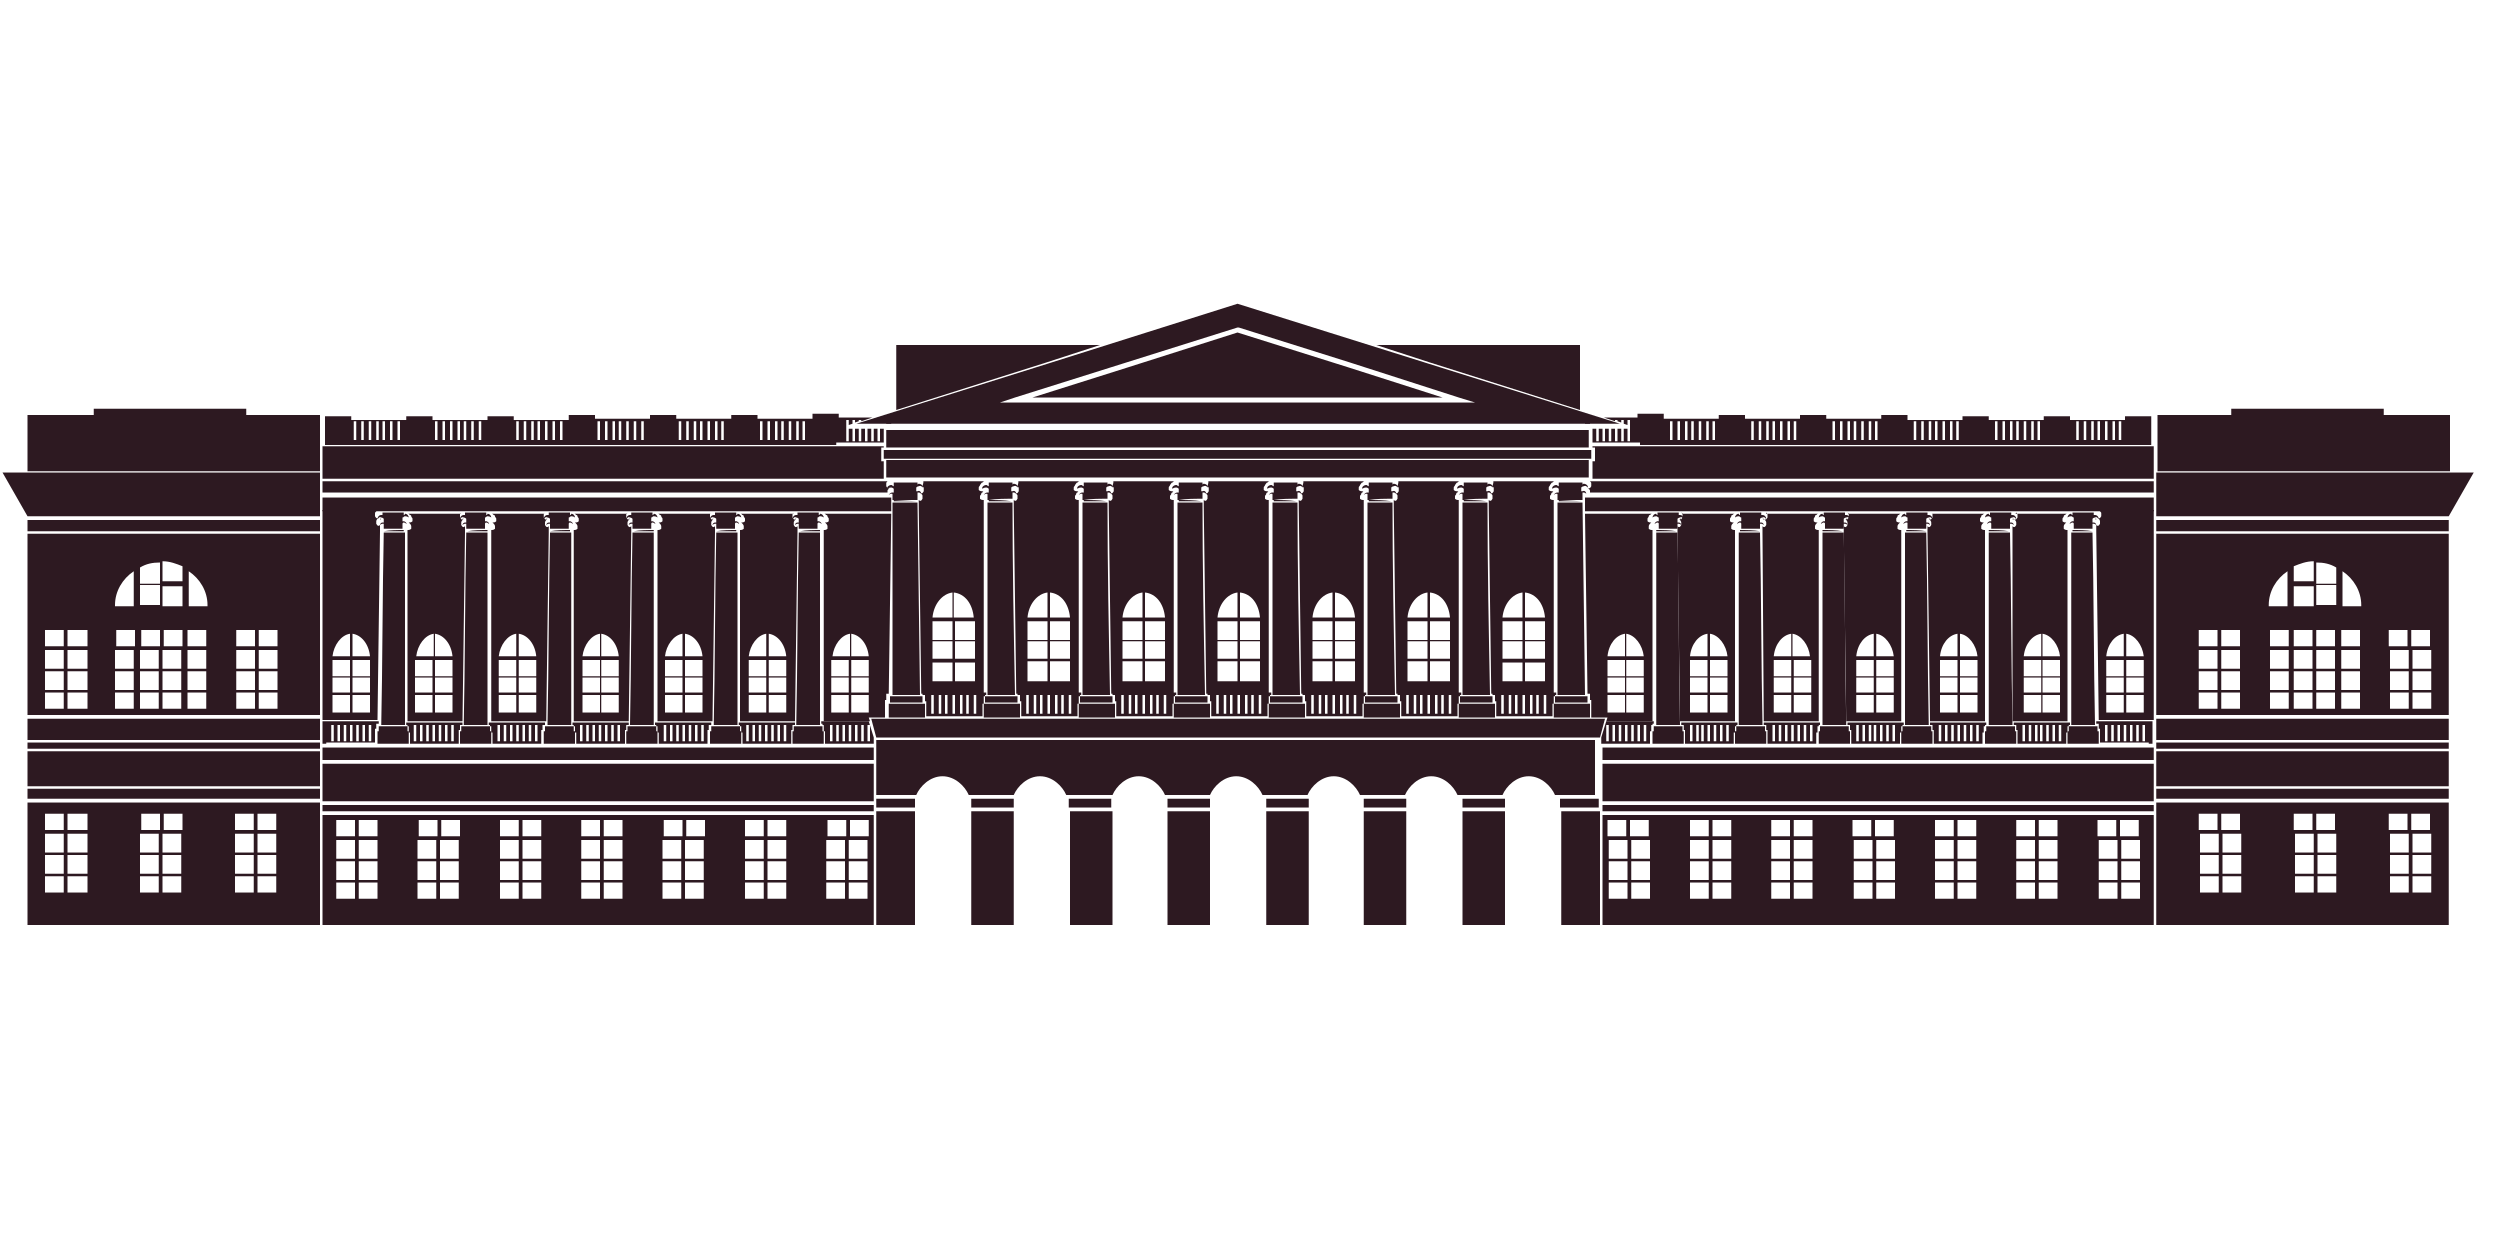
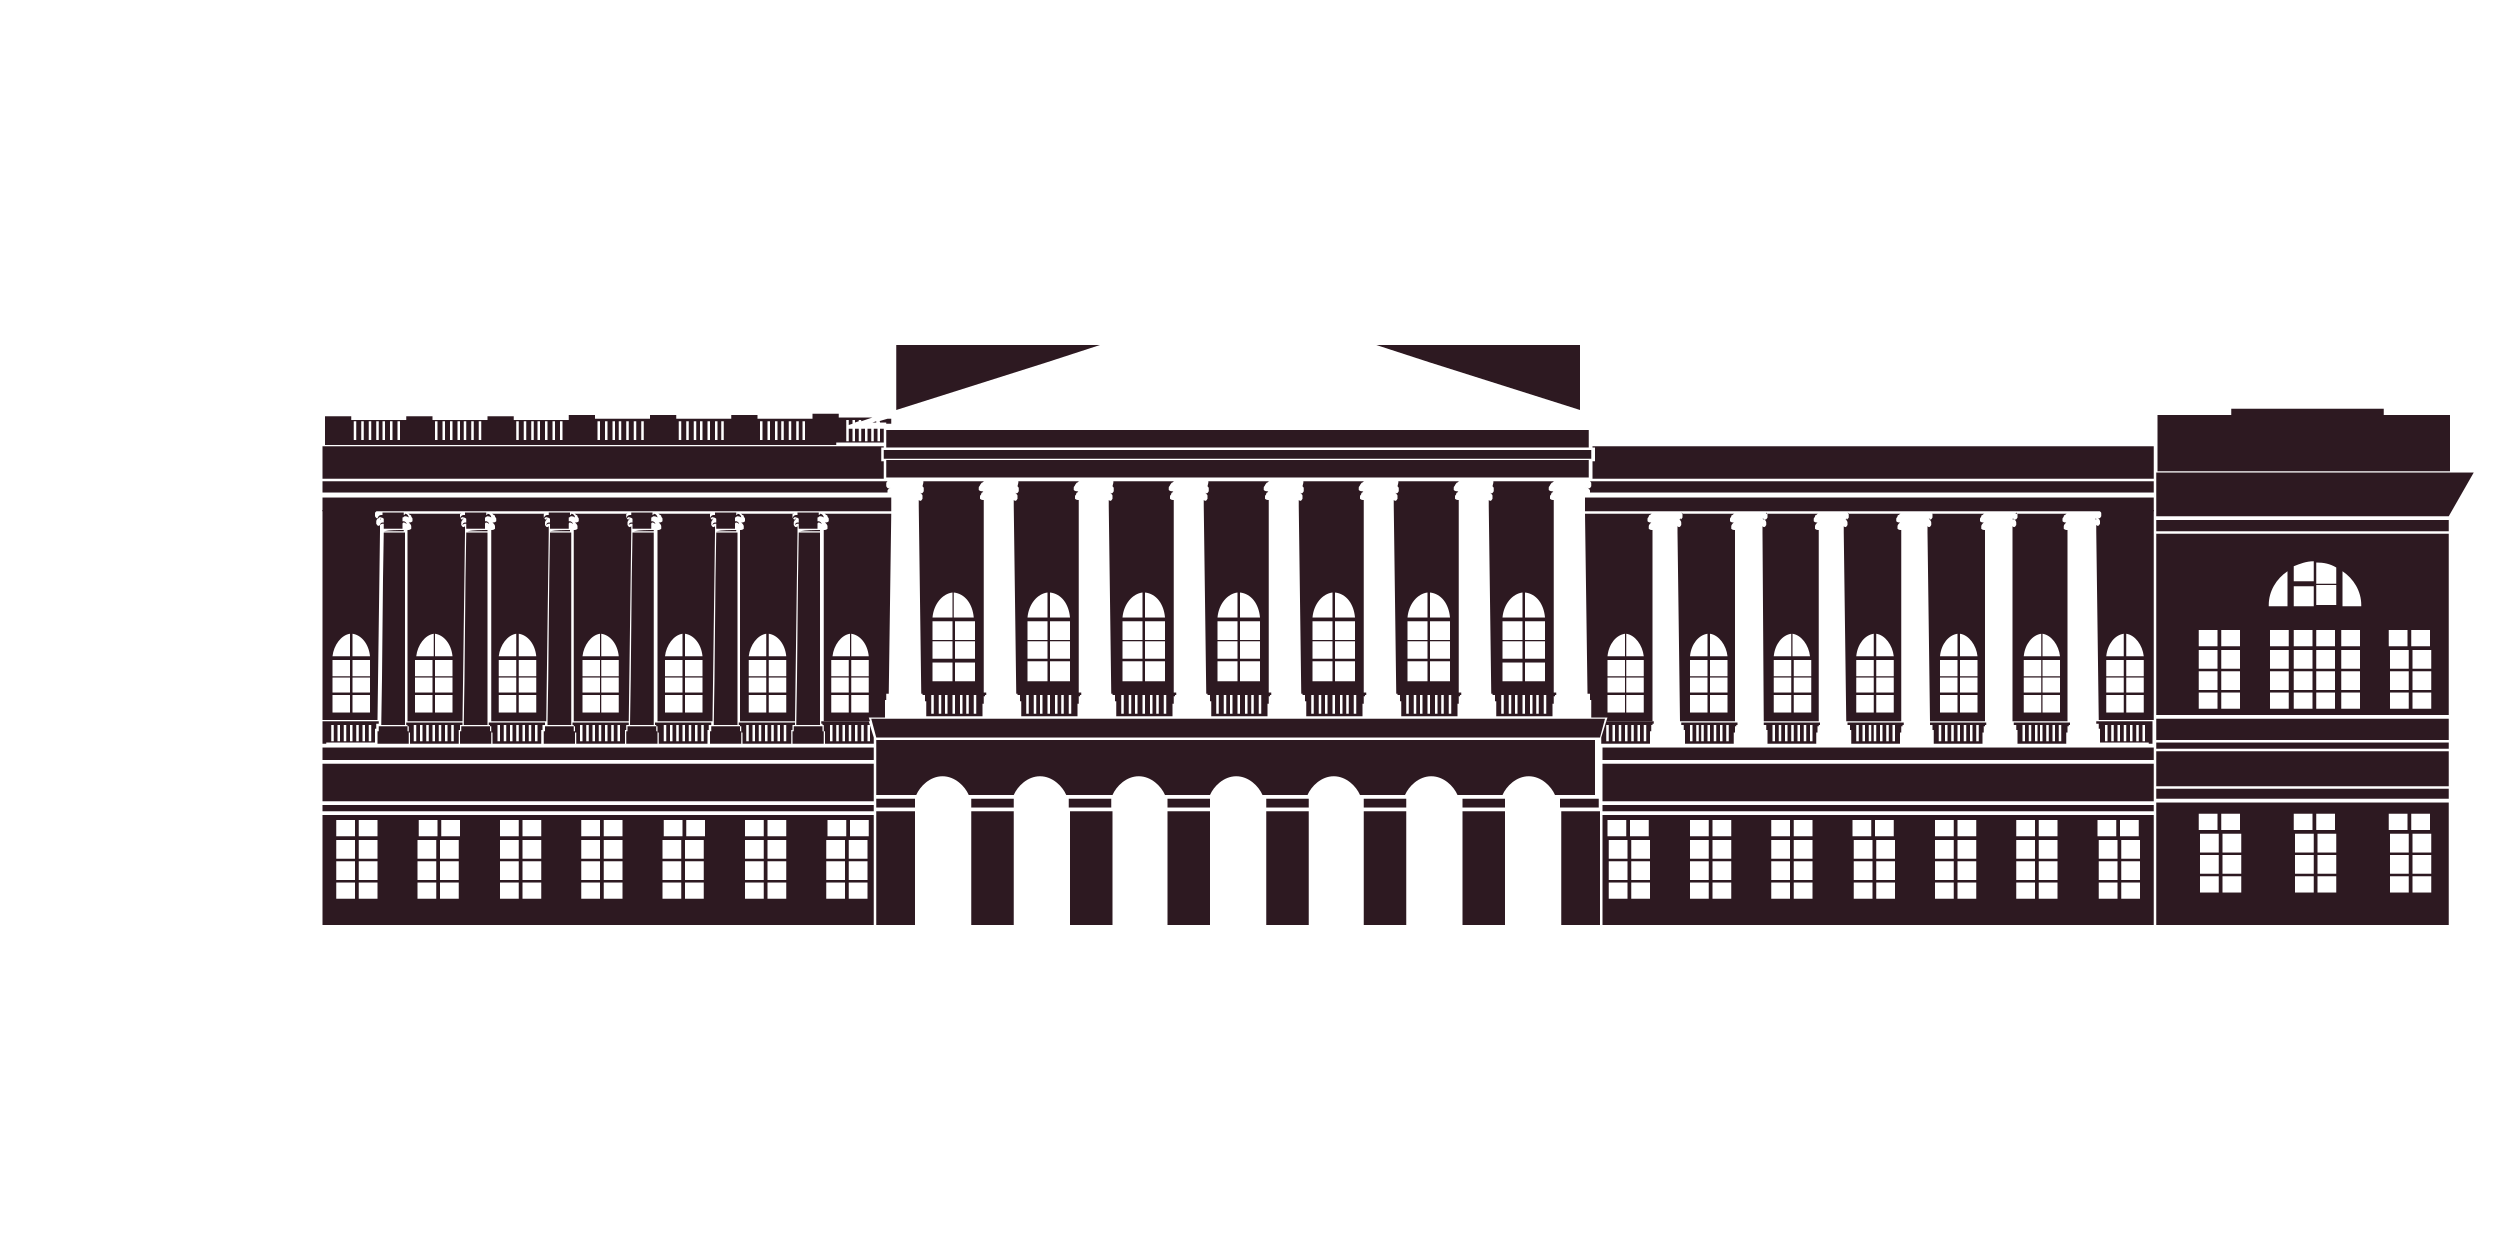
<svg xmlns="http://www.w3.org/2000/svg" id="Слой_1" x="0px" y="0px" viewBox="0 0 200 100" style="enable-background:new 0 0 200 100;" xml:space="preserve">
  <style type="text/css"> .st0{fill-rule:evenodd;clip-rule:evenodd;fill:#2D1921;} </style>
  <g>
    <path class="st0" d="M172.3,35.7v2.6h-44.9v0v-1.4h0.2v-0.2V36v-0.2v0h-0.2v-0.1H172.3L172.3,35.7z M172.3,38.6v0.8h-45.1 c0,0,0,0,0-0.1c0-0.1,0-0.1-0.1-0.2c0,0-0.1-0.1-0.1-0.1h0c0.1,0.1,0.2,0.1,0.3-0.1h0c0-0.1,0-0.1,0-0.2c0-0.1,0-0.1-0.1-0.2l0,0 H172.3L172.3,38.6z M172.3,39.7v1.2h-45.5l0-0.7l0-0.2h0l0,0l0-0.2H172.3L172.3,39.7z M126.8,39c0,0,0.1,0,0.1,0.1 C126.9,39.1,126.9,39,126.8,39L126.8,39C126.8,39,126.8,39,126.8,39C126.8,39,126.8,39,126.8,39L126.8,39z M128.6,65.6h1.5v1.3 h-1.5V65.6L128.6,65.6z M130.2,67.2v1.5h-1.5v-1.5H130.2L130.2,67.2z M130.2,68.9v1.5h-1.5v-1.5H130.2L130.2,68.9z M130.2,70.6v1.3 h-1.5v-1.3H130.2L130.2,70.6z M130.4,65.6h1.5v1.3h-1.5V65.6L130.4,65.6z M132,67.2v1.5h-1.5v-1.5H132L132,67.2z M132,68.9v1.5 h-1.5v-1.5H132L132,68.9z M132,70.6v1.3h-1.5v-1.3H132L132,70.6z M135.2,65.6c0.5,0,1,0,1.5,0c0,0.4,0,0.9,0,1.3c-0.5,0-1,0-1.5,0 C135.2,66.5,135.2,66.1,135.2,65.6L135.2,65.6z M136.7,67.2c0,0.5,0,1,0,1.5c-0.5,0-1,0-1.5,0c0-0.5,0-1,0-1.5 C135.7,67.2,136.2,67.2,136.7,67.2L136.7,67.2z M136.7,68.9c0,0.5,0,1,0,1.5c-0.5,0-1,0-1.5,0c0-0.5,0-1,0-1.5 C135.7,68.9,136.2,68.9,136.7,68.9L136.7,68.9z M136.7,70.6c0,0.4,0,0.9,0,1.3c-0.5,0-1,0-1.5,0c0-0.4,0-0.9,0-1.3 C135.7,70.6,136.2,70.6,136.7,70.6L136.7,70.6z M137,65.6c0.5,0,1,0,1.5,0c0,0.4,0,0.9,0,1.3c-0.5,0-1,0-1.5,0 C137,66.5,137,66.1,137,65.6L137,65.6z M138.5,67.2c0,0.5,0,1,0,1.5c-0.5,0-1,0-1.5,0c0-0.5,0-1,0-1.5 C137.5,67.2,138,67.2,138.5,67.2L138.5,67.2z M138.5,68.9c0,0.5,0,1,0,1.5c-0.5,0-1,0-1.5,0c0-0.5,0-1,0-1.5 C137.5,68.9,138,68.9,138.5,68.9L138.5,68.9z M138.5,70.6c0,0.4,0,0.9,0,1.3c-0.5,0-1,0-1.5,0c0-0.4,0-0.9,0-1.3 C137.5,70.6,138,70.6,138.5,70.6L138.5,70.6z M141.7,65.6c0.5,0,1,0,1.5,0c0,0.4,0,0.9,0,1.3c-0.5,0-1,0-1.5,0 C141.7,66.5,141.7,66.1,141.7,65.6L141.7,65.6z M143.2,67.2c0,0.5,0,1,0,1.5c-0.5,0-1,0-1.5,0c0-0.5,0-1,0-1.5 C142.2,67.2,142.7,67.2,143.2,67.2L143.2,67.2z M143.2,68.9c0,0.5,0,1,0,1.5c-0.5,0-1,0-1.5,0c0-0.5,0-1,0-1.5 C142.2,68.9,142.7,68.9,143.2,68.9L143.2,68.9z M143.2,70.6c0,0.4,0,0.9,0,1.3c-0.5,0-1,0-1.5,0c0-0.4,0-0.9,0-1.3 C142.2,70.6,142.7,70.6,143.2,70.6L143.2,70.6z M143.5,65.6c0.5,0,1,0,1.5,0c0,0.4,0,0.9,0,1.3c-0.5,0-1,0-1.5,0 C143.5,66.5,143.5,66.1,143.5,65.6L143.5,65.6z M145,67.2c0,0.5,0,1,0,1.5c-0.5,0-1,0-1.5,0c0-0.5,0-1,0-1.5 C144,67.2,144.5,67.2,145,67.2L145,67.2z M145,68.9c0,0.5,0,1,0,1.5c-0.5,0-1,0-1.5,0c0-0.5,0-1,0-1.5 C144,68.9,144.5,68.9,145,68.9L145,68.9z M145,70.6c0,0.4,0,0.9,0,1.3c-0.5,0-1,0-1.5,0c0-0.4,0-0.9,0-1.3 C144,70.6,144.5,70.6,145,70.6L145,70.6z M148.2,65.6c0.5,0,1,0,1.5,0c0,0.4,0,0.9,0,1.3c-0.5,0-1,0-1.5,0 C148.2,66.5,148.2,66.1,148.2,65.6L148.2,65.6z M149.8,67.2c0,0.5,0,1,0,1.5c-0.5,0-1,0-1.5,0c0-0.5,0-1,0-1.5 C148.8,67.2,149.3,67.2,149.8,67.2L149.8,67.2z M149.8,68.9c0,0.5,0,1,0,1.5c-0.5,0-1,0-1.5,0c0-0.5,0-1,0-1.5 C148.8,68.9,149.3,68.9,149.8,68.9L149.8,68.9z M149.8,70.6c0,0.4,0,0.9,0,1.3c-0.5,0-1,0-1.5,0c0-0.4,0-0.9,0-1.3 C148.8,70.6,149.3,70.6,149.8,70.6L149.8,70.6z M150,65.6c0.5,0,1,0,1.5,0c0,0.4,0,0.9,0,1.3c-0.5,0-1,0-1.5,0 C150,66.5,150,66.1,150,65.6L150,65.6z M151.6,67.2c0,0.5,0,1,0,1.5c-0.5,0-1,0-1.5,0c0-0.5,0-1,0-1.5 C150.6,67.2,151.1,67.2,151.6,67.2L151.6,67.2z M151.6,68.9c0,0.5,0,1,0,1.5c-0.5,0-1,0-1.5,0c0-0.5,0-1,0-1.5 C150.6,68.9,151.1,68.9,151.6,68.9L151.6,68.9z M151.6,70.6c0,0.4,0,0.9,0,1.3c-0.5,0-1,0-1.5,0c0-0.4,0-0.9,0-1.3 C150.6,70.6,151.1,70.6,151.6,70.6L151.6,70.6z M154.8,65.6c0.5,0,1,0,1.5,0c0,0.4,0,0.9,0,1.3c-0.5,0-1,0-1.5,0 C154.8,66.5,154.8,66.1,154.8,65.6L154.8,65.6z M156.3,67.2c0,0.5,0,1,0,1.5c-0.5,0-1,0-1.5,0c0-0.5,0-1,0-1.5 C155.3,67.2,155.8,67.2,156.3,67.2L156.3,67.2z M156.3,68.9c0,0.5,0,1,0,1.5c-0.5,0-1,0-1.5,0c0-0.5,0-1,0-1.5 C155.3,68.9,155.8,68.9,156.3,68.9L156.3,68.9z M156.3,70.6c0,0.4,0,0.9,0,1.3c-0.5,0-1,0-1.5,0c0-0.4,0-0.9,0-1.3 C155.3,70.6,155.8,70.6,156.3,70.6L156.3,70.6z M156.6,65.6c0.5,0,1,0,1.5,0c0,0.4,0,0.9,0,1.3c-0.5,0-1,0-1.5,0 C156.6,66.5,156.6,66.1,156.6,65.6L156.6,65.6z M158.1,67.2c0,0.5,0,1,0,1.5c-0.5,0-1,0-1.5,0c0-0.5,0-1,0-1.5 C157.1,67.2,157.6,67.2,158.1,67.2L158.1,67.2z M158.1,68.9c0,0.5,0,1,0,1.5c-0.5,0-1,0-1.5,0c0-0.5,0-1,0-1.5 C157.1,68.9,157.6,68.9,158.1,68.9L158.1,68.9z M158.1,70.6c0,0.4,0,0.9,0,1.3c-0.5,0-1,0-1.5,0c0-0.4,0-0.9,0-1.3 C157.1,70.6,157.6,70.6,158.1,70.6L158.1,70.6z M161.3,65.6c0.5,0,1,0,1.5,0c0,0.4,0,0.9,0,1.3c-0.5,0-1,0-1.5,0 C161.3,66.5,161.3,66.1,161.3,65.6L161.3,65.6z M162.8,67.2c0,0.5,0,1,0,1.5c-0.5,0-1,0-1.5,0c0-0.5,0-1,0-1.5 C161.8,67.2,162.3,67.2,162.8,67.2L162.8,67.2z M162.8,68.9c0,0.5,0,1,0,1.5c-0.5,0-1,0-1.5,0c0-0.5,0-1,0-1.5 C161.8,68.9,162.3,68.9,162.8,68.9L162.8,68.9z M162.8,70.6c0,0.4,0,0.9,0,1.3c-0.5,0-1,0-1.5,0c0-0.4,0-0.9,0-1.3 C161.8,70.6,162.3,70.6,162.8,70.6L162.8,70.6z M163.1,65.6c0.5,0,1,0,1.5,0c0,0.4,0,0.9,0,1.3c-0.5,0-1,0-1.5,0 C163.1,66.5,163.1,66.1,163.1,65.6L163.1,65.6z M164.6,67.2c0,0.5,0,1,0,1.5c-0.5,0-1,0-1.5,0c0-0.5,0-1,0-1.5 C163.6,67.2,164.1,67.2,164.6,67.2L164.6,67.2z M164.6,68.9c0,0.5,0,1,0,1.5c-0.5,0-1,0-1.5,0c0-0.5,0-1,0-1.5 C163.6,68.9,164.1,68.9,164.6,68.9L164.6,68.9z M164.6,70.6c0,0.4,0,0.9,0,1.3c-0.5,0-1,0-1.5,0c0-0.4,0-0.9,0-1.3 C163.6,70.6,164.1,70.6,164.6,70.6L164.6,70.6z M167.8,65.6h1.5v1.3h-1.5V65.6L167.8,65.6z M169.4,67.2v1.5h-1.5v-1.5H169.4 L169.4,67.2z M169.4,68.9v1.5h-1.5v-1.5H169.4L169.4,68.9z M169.4,70.6v1.3h-1.5v-1.3H169.4L169.4,70.6z M169.6,65.6h1.5v1.3h-1.5 V65.6L169.6,65.6z M171.2,67.2v1.5h-1.5v-1.5H171.2L171.2,67.2z M171.2,68.9v1.5h-1.5v-1.5H171.2L171.2,68.9z M171.2,70.6v1.3h-1.5 v-1.3H171.2L171.2,70.6z M172.3,59.8v1h-44.1v-1H172.3L172.3,59.8z M172.3,61.1v3h-44.1v-0.1v-0.2h0v-0.1v-2.6H172.3L172.3,61.1z M172.3,64.3v0.6h-44.1v0v-0.1v-0.1v-0.3H172.3L172.3,64.3z M172.3,65.2h-44.1V74h44.1V65.2z" />
    <path class="st0" d="M25.8,35.7v2.6h44.9v0v-1.4h-0.2v-0.2V36v-0.2v0h0.2v-0.1H25.8L25.8,35.7z M25.8,38.6v0.8H71c0,0,0,0,0-0.1 c0-0.1,0-0.1,0.1-0.2c0,0,0.1-0.1,0.1-0.1l0,0c-0.1,0.1-0.2,0.1-0.3-0.1h0c0-0.1,0-0.1,0-0.2c0-0.1,0-0.1,0.1-0.2l0,0H25.8 L25.8,38.6z M25.8,39.7v1.2h45.5l0-0.7l0-0.2h0l0,0l0-0.2H25.8L25.8,39.7z M71.3,39c0,0-0.1,0-0.1,0.1C71.2,39.1,71.2,39,71.3,39 L71.3,39C71.3,39,71.3,39,71.3,39C71.3,39,71.3,39,71.3,39L71.3,39z M69.5,65.6h-1.5v1.3h1.5V65.6L69.5,65.6z M67.9,67.2v1.5h1.5 v-1.5H67.9L67.9,67.2z M67.9,68.9v1.5h1.5v-1.5H67.9L67.9,68.9z M67.9,70.6v1.3h1.5v-1.3H67.9L67.9,70.6z M67.7,65.6h-1.5v1.3h1.5 V65.6L67.7,65.6z M66.1,67.2v1.5h1.5v-1.5H66.1L66.1,67.2z M66.1,68.9v1.5h1.5v-1.5H66.1L66.1,68.9z M66.1,70.6v1.3h1.5v-1.3H66.1 L66.1,70.6z M62.9,65.6c-0.5,0-1,0-1.5,0c0,0.4,0,0.9,0,1.3c0.5,0,1,0,1.5,0C62.9,66.5,62.9,66.1,62.9,65.6L62.9,65.6z M61.4,67.2 c0,0.5,0,1,0,1.5c0.5,0,1,0,1.5,0c0-0.5,0-1,0-1.5C62.4,67.2,61.9,67.2,61.4,67.2L61.4,67.2z M61.4,68.9c0,0.5,0,1,0,1.5 c0.5,0,1,0,1.5,0c0-0.5,0-1,0-1.5C62.4,68.9,61.9,68.9,61.4,68.9L61.4,68.9z M61.4,70.6c0,0.4,0,0.9,0,1.3c0.5,0,1,0,1.5,0 c0-0.4,0-0.9,0-1.3C62.4,70.6,61.9,70.6,61.4,70.6L61.4,70.6z M61.1,65.6c-0.5,0-1,0-1.5,0c0,0.4,0,0.9,0,1.3c0.5,0,1,0,1.5,0 C61.1,66.5,61.1,66.1,61.1,65.6L61.1,65.6z M59.6,67.2c0,0.5,0,1,0,1.5c0.5,0,1,0,1.5,0c0-0.5,0-1,0-1.5 C60.6,67.2,60.1,67.2,59.6,67.2L59.6,67.2z M59.6,68.9c0,0.5,0,1,0,1.5c0.5,0,1,0,1.5,0c0-0.5,0-1,0-1.5 C60.6,68.9,60.1,68.9,59.6,68.9L59.6,68.9z M59.6,70.6c0,0.4,0,0.9,0,1.3c0.5,0,1,0,1.5,0c0-0.4,0-0.9,0-1.3 C60.6,70.6,60.1,70.6,59.6,70.6L59.6,70.6z M56.4,65.6c-0.5,0-1,0-1.5,0c0,0.4,0,0.9,0,1.3c0.5,0,1,0,1.5,0 C56.4,66.5,56.4,66.1,56.4,65.6L56.4,65.6z M54.8,67.2c0,0.5,0,1,0,1.5c0.5,0,1,0,1.5,0c0-0.5,0-1,0-1.5 C55.9,67.2,55.4,67.2,54.8,67.2L54.8,67.2z M54.8,68.9c0,0.5,0,1,0,1.5c0.5,0,1,0,1.5,0c0-0.5,0-1,0-1.5 C55.9,68.9,55.4,68.9,54.8,68.9L54.8,68.9z M54.8,70.6c0,0.4,0,0.9,0,1.3c0.5,0,1,0,1.5,0c0-0.4,0-0.9,0-1.3 C55.9,70.6,55.4,70.6,54.8,70.6L54.8,70.6z M54.6,65.6c-0.5,0-1,0-1.5,0c0,0.4,0,0.9,0,1.3c0.5,0,1,0,1.5,0 C54.6,66.5,54.6,66.1,54.6,65.6L54.6,65.6z M53,67.2c0,0.5,0,1,0,1.5c0.5,0,1,0,1.5,0c0-0.5,0-1,0-1.5C54.1,67.2,53.6,67.2,53,67.2 L53,67.2z M53,68.9c0,0.5,0,1,0,1.5c0.5,0,1,0,1.5,0c0-0.5,0-1,0-1.5C54.1,68.9,53.6,68.9,53,68.9L53,68.9z M53,70.6 c0,0.4,0,0.9,0,1.3c0.5,0,1,0,1.5,0c0-0.4,0-0.9,0-1.3C54.1,70.6,53.6,70.6,53,70.6L53,70.6z M49.8,65.6c-0.5,0-1,0-1.5,0 c0,0.4,0,0.9,0,1.3c0.5,0,1,0,1.5,0C49.8,66.5,49.8,66.1,49.8,65.6L49.8,65.6z M48.3,67.2c0,0.5,0,1,0,1.5c0.5,0,1,0,1.5,0 c0-0.5,0-1,0-1.5C49.3,67.2,48.8,67.2,48.3,67.2L48.3,67.2z M48.3,68.9c0,0.5,0,1,0,1.5c0.5,0,1,0,1.5,0c0-0.5,0-1,0-1.5 C49.3,68.9,48.8,68.9,48.3,68.9L48.3,68.9z M48.3,70.6c0,0.4,0,0.9,0,1.3c0.5,0,1,0,1.5,0c0-0.4,0-0.9,0-1.3 C49.3,70.6,48.8,70.6,48.3,70.6L48.3,70.6z M48,65.6c-0.5,0-1,0-1.5,0c0,0.4,0,0.9,0,1.3c0.5,0,1,0,1.5,0C48,66.5,48,66.1,48,65.6 L48,65.6z M46.5,67.2c0,0.5,0,1,0,1.5c0.5,0,1,0,1.5,0c0-0.5,0-1,0-1.5C47.5,67.2,47,67.2,46.5,67.2L46.5,67.2z M46.5,68.9 c0,0.5,0,1,0,1.5c0.5,0,1,0,1.5,0c0-0.5,0-1,0-1.5C47.5,68.9,47,68.9,46.5,68.9L46.5,68.9z M46.5,70.6c0,0.4,0,0.9,0,1.3 c0.5,0,1,0,1.5,0c0-0.4,0-0.9,0-1.3C47.5,70.6,47,70.6,46.5,70.6L46.5,70.6z M43.3,65.6c-0.5,0-1,0-1.5,0c0,0.4,0,0.9,0,1.3 c0.5,0,1,0,1.5,0C43.3,66.5,43.3,66.1,43.3,65.6L43.3,65.6z M41.8,67.2c0,0.5,0,1,0,1.5c0.5,0,1,0,1.5,0c0-0.5,0-1,0-1.5 C42.8,67.2,42.3,67.2,41.8,67.2L41.8,67.2z M41.8,68.9c0,0.5,0,1,0,1.5c0.5,0,1,0,1.5,0c0-0.5,0-1,0-1.5 C42.8,68.9,42.3,68.9,41.8,68.9L41.8,68.9z M41.8,70.6c0,0.4,0,0.9,0,1.3c0.5,0,1,0,1.5,0c0-0.4,0-0.9,0-1.3 C42.8,70.6,42.3,70.6,41.8,70.6L41.8,70.6z M41.5,65.6c-0.5,0-1,0-1.5,0c0,0.4,0,0.9,0,1.3c0.5,0,1,0,1.5,0 C41.5,66.5,41.5,66.1,41.5,65.6L41.5,65.6z M40,67.2c0,0.5,0,1,0,1.5c0.5,0,1,0,1.5,0c0-0.5,0-1,0-1.5C41,67.2,40.5,67.2,40,67.2 L40,67.2z M40,68.9c0,0.5,0,1,0,1.5c0.5,0,1,0,1.5,0c0-0.5,0-1,0-1.5C41,68.9,40.5,68.9,40,68.9L40,68.9z M40,70.6 c0,0.4,0,0.9,0,1.3c0.5,0,1,0,1.5,0c0-0.4,0-0.9,0-1.3C41,70.6,40.5,70.6,40,70.6L40,70.6z M36.8,65.6c-0.5,0-1,0-1.5,0 c0,0.4,0,0.9,0,1.3c0.5,0,1,0,1.5,0C36.8,66.5,36.8,66.1,36.8,65.6L36.8,65.6z M35.2,67.2c0,0.5,0,1,0,1.5c0.5,0,1,0,1.5,0 c0-0.5,0-1,0-1.5C36.3,67.2,35.7,67.2,35.2,67.2L35.2,67.2z M35.2,68.9c0,0.5,0,1,0,1.5c0.5,0,1,0,1.5,0c0-0.5,0-1,0-1.5 C36.3,68.9,35.7,68.9,35.2,68.9L35.2,68.9z M35.2,70.6c0,0.4,0,0.9,0,1.3c0.5,0,1,0,1.5,0c0-0.4,0-0.9,0-1.3 C36.3,70.6,35.7,70.6,35.2,70.6L35.2,70.6z M35,65.6c-0.5,0-1,0-1.5,0c0,0.4,0,0.9,0,1.3c0.5,0,1,0,1.5,0C35,66.5,35,66.1,35,65.6 L35,65.6z M33.4,67.2c0,0.5,0,1,0,1.5c0.5,0,1,0,1.5,0c0-0.5,0-1,0-1.5C34.5,67.2,33.9,67.2,33.4,67.2L33.4,67.2z M33.4,68.9 c0,0.5,0,1,0,1.5c0.5,0,1,0,1.5,0c0-0.5,0-1,0-1.5C34.5,68.9,33.9,68.9,33.4,68.9L33.4,68.9z M33.4,70.6c0,0.4,0,0.9,0,1.3 c0.5,0,1,0,1.5,0c0-0.4,0-0.9,0-1.3C34.5,70.6,33.9,70.6,33.4,70.6L33.4,70.6z M30.2,65.6h-1.5v1.3h1.5V65.6L30.2,65.6z M28.7,67.2 v1.5h1.5v-1.5H28.7L28.7,67.2z M28.7,68.9v1.5h1.5v-1.5H28.7L28.7,68.9z M28.7,70.6v1.3h1.5v-1.3H28.7L28.7,70.6z M28.4,65.6h-1.5 v1.3h1.5V65.6L28.4,65.6z M26.9,67.2v1.5h1.5v-1.5H26.9L26.9,67.2z M26.9,68.9v1.5h1.5v-1.5H26.9L26.9,68.9z M26.9,70.6v1.3h1.5 v-1.3H26.9L26.9,70.6z M25.8,59.8v1h44.1v-1H25.8L25.8,59.8z M25.8,61.1v3h44.1v-0.1v-0.2h0v-0.1v-2.6H25.8L25.8,61.1z M25.8,64.3 v0.6h44.1v0v-0.1v-0.1v-0.3H25.8L25.8,64.3z M25.8,65.2h44.1V74H25.8V65.2z" />
-     <path class="st0" d="M131.2,35.4h-3.8v-0.2V35v-0.7h0.3v1c0.1,0,0.2,0,0.2,0v-1h0.3v1c0.1,0,0.2,0,0.2,0v-1h0.3v1 c0.1,0,0.2,0,0.2,0v-1h0.3v1c0.1,0,0.2,0,0.2,0v-1h0.3v1c0.1,0,0.2,0,0.2,0v-1h0.3v1h0.2v-0.4v-0.6v-0.1v-0.3v-0.3h-0.2v0.4 l-0.3-0.1v-0.3c-0.1,0-0.2,0-0.2,0v0.2l-0.3-0.1l0,0v-0.1c-0.1,0-0.2,0-0.2,0v0.1l-0.9-0.3h2.7v-0.3h2.1v0.4h4.4v-0.3h2.1v0.3h4.4 v-0.3h2.1v0.3h4.4v-0.3h2.1v0.4h4.4v-0.3h2.1v0.3h4.4v-0.3h2.1v0.3h4.4v-0.3h2.1v2.3h-2.1h-4.4h-2.1h-4.4h-2.1h-4.4v0h-2.1h-4.4 h-2.1h-4.4h-2.1h-4.4v0H131.2L131.2,35.4z M127.4,33.8h0.3v-0.1h0.1l-0.7-0.2h-0.3v0.4h0.4v-0.1h0.2V33.8L127.4,33.8z M126.9,35.4 L126.9,35.4L126.9,35.4l-0.1-0.8h0.2V35h-0.1V35.4L126.9,35.4z M166.1,33.7v1.5h0.2v-1.5H166.1L166.1,33.7z M166.7,33.7 c0,0.5,0,1,0,1.5c0.1,0,0.2,0,0.2,0c0-0.5,0-1,0-1.5C166.9,33.7,166.8,33.7,166.7,33.7L166.7,33.7z M167.3,33.7c0,0.5,0,1,0,1.5 c0.1,0,0.2,0,0.2,0c0-0.5,0-1,0-1.5C167.4,33.7,167.3,33.7,167.3,33.7L167.3,33.7z M167.8,33.7c0,0.5,0,1,0,1.5c0.1,0,0.2,0,0.2,0 c0-0.5,0-1,0-1.5C168,33.7,167.9,33.7,167.8,33.7L167.8,33.7z M168.4,33.7c0,0.5,0,1,0,1.5c0.1,0,0.2,0,0.2,0c0-0.5,0-1,0-1.5 C168.6,33.7,168.5,33.7,168.4,33.7L168.4,33.7z M169,33.7c0,0.5,0,1,0,1.5c0.1,0,0.2,0,0.2,0c0-0.5,0-1,0-1.5 C169.1,33.7,169.1,33.7,169,33.7L169,33.7z M169.5,33.7v1.5h0.2v-1.5H169.5L169.5,33.7z M159.6,33.7v1.5h0.2v-1.5H159.6L159.6,33.7 z M160.2,33.7c0,0.5,0,1,0,1.5c0.1,0,0.2,0,0.2,0c0-0.5,0-1,0-1.5C160.4,33.7,160.3,33.7,160.2,33.7L160.2,33.7z M160.8,33.7 c0,0.5,0,1,0,1.5c0.1,0,0.2,0,0.2,0c0-0.5,0-1,0-1.5C160.9,33.7,160.8,33.7,160.8,33.7L160.8,33.7z M161.3,33.7c0,0.5,0,1,0,1.5 c0.1,0,0.2,0,0.2,0c0-0.5,0-1,0-1.5C161.5,33.7,161.4,33.7,161.3,33.7L161.3,33.7z M161.9,33.7c0,0.5,0,1,0,1.5c0.1,0,0.2,0,0.2,0 c0-0.5,0-1,0-1.5C162.1,33.7,162,33.7,161.9,33.7L161.9,33.7z M162.5,33.7c0,0.5,0,1,0,1.5c0.1,0,0.2,0,0.2,0c0-0.5,0-1,0-1.5 C162.6,33.7,162.6,33.7,162.5,33.7L162.5,33.7z M163,33.7v1.5h0.2v-1.5H163L163,33.7z M140.1,33.7v1.5h0.2v-1.5H140.1L140.1,33.7z M140.7,33.7c0,0.5,0,1,0,1.5c0.1,0,0.2,0,0.2,0c0-0.5,0-1,0-1.5C140.9,33.7,140.8,33.7,140.7,33.7L140.7,33.7z M141.3,33.7 c0,0.5,0,1,0,1.5c0.1,0,0.2,0,0.2,0c0-0.5,0-1,0-1.5C141.4,33.7,141.4,33.7,141.3,33.7L141.3,33.7z M141.8,33.7c0,0.5,0,1,0,1.5 c0.1,0,0.2,0,0.2,0c0-0.5,0-1,0-1.5C142,33.7,141.9,33.7,141.8,33.7L141.8,33.7z M142.4,33.7c0,0.5,0,1,0,1.5c0.1,0,0.2,0,0.2,0 c0-0.5,0-1,0-1.5C142.6,33.7,142.5,33.7,142.4,33.7L142.4,33.7z M143,33.7c0,0.5,0,1,0,1.5c0.1,0,0.2,0,0.2,0c0-0.5,0-1,0-1.5 C143.1,33.7,143.1,33.7,143,33.7L143,33.7z M143.5,33.7v1.5h0.2v-1.5H143.5L143.5,33.7z M153.1,33.7v1.5h0.2v-1.5H153.1L153.1,33.7 z M153.7,33.7c0,0.5,0,1,0,1.5c0.1,0,0.2,0,0.2,0c0-0.5,0-1,0-1.5C153.9,33.7,153.8,33.7,153.7,33.7L153.7,33.7z M154.3,33.7 c0,0.5,0,1,0,1.5c0.1,0,0.2,0,0.2,0c0-0.5,0-1,0-1.5C154.4,33.7,154.4,33.7,154.3,33.7L154.3,33.7z M154.8,33.7c0,0.5,0,1,0,1.5 c0.1,0,0.2,0,0.2,0c0-0.5,0-1,0-1.5C155,33.7,154.9,33.7,154.8,33.7L154.8,33.7z M155.4,33.7c0,0.5,0,1,0,1.5c0.1,0,0.2,0,0.2,0 c0-0.5,0-1,0-1.5C155.6,33.7,155.5,33.7,155.4,33.7L155.4,33.7z M156,33.7c0,0.5,0,1,0,1.5c0.1,0,0.2,0,0.2,0c0-0.5,0-1,0-1.5 C156.1,33.7,156.1,33.7,156,33.7L156,33.7z M156.5,33.7v1.5h0.2v-1.5H156.5L156.5,33.7z M133.6,33.7v1.5h0.2v-1.5H133.6L133.6,33.7 z M134.2,33.7c0,0.5,0,1,0,1.5c0.1,0,0.2,0,0.2,0c0-0.5,0-1,0-1.5C134.4,33.7,134.3,33.7,134.2,33.7L134.2,33.7z M134.8,33.7 c0,0.5,0,1,0,1.5c0.1,0,0.2,0,0.2,0c0-0.5,0-1,0-1.5C134.9,33.7,134.9,33.7,134.8,33.7L134.8,33.7z M135.3,33.7c0,0.5,0,1,0,1.5 c0.1,0,0.2,0,0.2,0c0-0.5,0-1,0-1.5C135.5,33.7,135.4,33.7,135.3,33.7L135.3,33.7z M135.9,33.7c0,0.5,0,1,0,1.5c0.1,0,0.2,0,0.2,0 c0-0.5,0-1,0-1.5C136.1,33.7,136,33.7,135.9,33.7L135.9,33.7z M136.5,33.7c0,0.5,0,1,0,1.5c0.1,0,0.2,0,0.2,0c0-0.5,0-1,0-1.5 C136.6,33.7,136.6,33.7,136.5,33.7L136.5,33.7z M137,33.7v1.5h0.2v-1.5H137L137,33.7z M146.6,33.7v1.5h0.2v-1.5H146.6L146.6,33.7z M147.2,33.7c0,0.5,0,1,0,1.5c0.1,0,0.2,0,0.2,0c0-0.5,0-1,0-1.5C147.4,33.7,147.3,33.7,147.2,33.7L147.2,33.7z M147.8,33.7 c0,0.5,0,1,0,1.5c0.1,0,0.2,0,0.2,0c0-0.5,0-1,0-1.5C147.9,33.7,147.9,33.7,147.8,33.7L147.8,33.7z M148.3,33.7c0,0.5,0,1,0,1.5 c0.1,0,0.2,0,0.2,0c0-0.5,0-1,0-1.5C148.5,33.7,148.4,33.7,148.3,33.7L148.3,33.7z M148.9,33.7c0,0.5,0,1,0,1.5c0.1,0,0.2,0,0.2,0 c0-0.5,0-1,0-1.5C149.1,33.7,149,33.7,148.9,33.7L148.9,33.7z M149.5,33.7c0,0.5,0,1,0,1.5c0.1,0,0.2,0,0.2,0c0-0.5,0-1,0-1.5 C149.6,33.7,149.6,33.7,149.5,33.7L149.5,33.7z M150,33.7v1.5h0.2v-1.5H150L150,33.7z M128,33.7v0.1h0.3v0L128,33.7z" />
    <path class="st0" d="M66.9,35.4h3.8v-0.2V35v-0.7h-0.3v1c-0.1,0-0.2,0-0.2,0v-1h-0.3v1c-0.1,0-0.2,0-0.2,0v-1h-0.3v1 c-0.1,0-0.2,0-0.2,0v-1h-0.3v1c-0.1,0-0.2,0-0.2,0v-1h-0.3v1c-0.1,0-0.2,0-0.2,0v-1h-0.3v1h-0.2v-0.4v-0.6v-0.1v-0.3v-0.3h0.2v0.4 l0.3-0.1v-0.3c0.1,0,0.2,0,0.2,0v0.2l0.3-0.1l0,0v-0.1c0.1,0,0.2,0,0.2,0v0.1l0.9-0.3h-2.7v-0.3h-2.1v0.4h-4.4v-0.3h-2.1v0.3h-4.4 v-0.3h-2.1v0.3h-4.4v-0.3h-2.1v0.4h-4.4v-0.3h-2.1v0.3h-4.4v-0.3h-2.1v0.3h-4.4v-0.3h-2.1v2.3h2.1h4.4h2.1h4.4h2.1h4.4v0h2.1h4.4 h2.1h4.4h2.1h4.4v0H66.9L66.9,35.4z M70.7,33.8h-0.3v-0.1h-0.1l0.7-0.2h0.3v0.4h-0.4v-0.1h-0.2V33.8L70.7,33.8z M71.2,35.4 L71.2,35.4L71.2,35.4l0.1-0.8h-0.2V35h0.1V35.4L71.2,35.4z M32,33.7v1.5h-0.2v-1.5H32L32,33.7z M31.4,33.7c0,0.5,0,1,0,1.5 c-0.1,0-0.2,0-0.2,0c0-0.5,0-1,0-1.5C31.2,33.7,31.3,33.7,31.4,33.7L31.4,33.7z M30.8,33.7c0,0.5,0,1,0,1.5c-0.1,0-0.2,0-0.2,0 c0-0.5,0-1,0-1.5C30.7,33.7,30.7,33.7,30.8,33.7L30.8,33.7z M30.3,33.7c0,0.5,0,1,0,1.5c-0.1,0-0.2,0-0.2,0c0-0.5,0-1,0-1.5 C30.1,33.7,30.2,33.7,30.3,33.7L30.3,33.7z M29.7,33.7c0,0.5,0,1,0,1.5c-0.1,0-0.2,0-0.2,0c0-0.5,0-1,0-1.5 C29.5,33.7,29.6,33.7,29.7,33.7L29.7,33.7z M29.1,33.7c0,0.5,0,1,0,1.5c-0.1,0-0.2,0-0.2,0c0-0.5,0-1,0-1.5 C29,33.7,29,33.7,29.1,33.7L29.1,33.7z M28.5,33.7v1.5h-0.2v-1.5H28.5L28.5,33.7z M38.5,33.7v1.5h-0.2v-1.5H38.5L38.5,33.7z M37.9,33.7c0,0.5,0,1,0,1.5c-0.1,0-0.2,0-0.2,0c0-0.5,0-1,0-1.5C37.7,33.7,37.8,33.7,37.9,33.7L37.9,33.7z M37.3,33.7 c0,0.5,0,1,0,1.5c-0.1,0-0.2,0-0.2,0c0-0.5,0-1,0-1.5C37.2,33.7,37.2,33.7,37.3,33.7L37.3,33.7z M36.8,33.7c0,0.5,0,1,0,1.5 c-0.1,0-0.2,0-0.2,0c0-0.5,0-1,0-1.5C36.6,33.7,36.7,33.7,36.8,33.7L36.8,33.7z M36.2,33.7c0,0.5,0,1,0,1.5c-0.1,0-0.2,0-0.2,0 c0-0.5,0-1,0-1.5C36,33.7,36.1,33.7,36.2,33.7L36.2,33.7z M35.6,33.7c0,0.5,0,1,0,1.5c-0.1,0-0.2,0-0.2,0c0-0.5,0-1,0-1.5 C35.4,33.7,35.5,33.7,35.6,33.7L35.6,33.7z M35,33.7v1.5h-0.2v-1.5H35L35,33.7z M57.9,33.7v1.5h-0.2v-1.5H57.9L57.9,33.7z M57.4,33.7c0,0.5,0,1,0,1.5c-0.1,0-0.2,0-0.2,0c0-0.5,0-1,0-1.5C57.2,33.7,57.3,33.7,57.4,33.7L57.4,33.7z M56.8,33.7 c0,0.5,0,1,0,1.5c-0.1,0-0.2,0-0.2,0c0-0.5,0-1,0-1.5C56.6,33.7,56.7,33.7,56.8,33.7L56.8,33.7z M56.2,33.7c0,0.5,0,1,0,1.5 c-0.1,0-0.2,0-0.2,0c0-0.5,0-1,0-1.5C56.1,33.7,56.2,33.7,56.2,33.7L56.2,33.7z M55.7,33.7c0,0.5,0,1,0,1.5c-0.1,0-0.2,0-0.2,0 c0-0.5,0-1,0-1.5C55.5,33.7,55.6,33.7,55.7,33.7L55.7,33.7z M55.1,33.7c0,0.5,0,1,0,1.5c-0.1,0-0.2,0-0.2,0c0-0.5,0-1,0-1.5 C54.9,33.7,55,33.7,55.1,33.7L55.1,33.7z M54.5,33.7v1.5h-0.2v-1.5H54.5L54.5,33.7z M45,33.7v1.5h-0.2v-1.5H45L45,33.7z M44.4,33.7 c0,0.5,0,1,0,1.5c-0.1,0-0.2,0-0.2,0c0-0.5,0-1,0-1.5C44.2,33.7,44.3,33.7,44.4,33.7L44.4,33.7z M43.8,33.7c0,0.5,0,1,0,1.5 c-0.1,0-0.2,0-0.2,0c0-0.5,0-1,0-1.5C43.7,33.7,43.7,33.7,43.8,33.7L43.8,33.7z M43.2,33.7c0,0.5,0,1,0,1.5c-0.1,0-0.2,0-0.2,0 c0-0.5,0-1,0-1.5C43.1,33.7,43.2,33.7,43.2,33.7L43.2,33.7z M42.7,33.7c0,0.5,0,1,0,1.5c-0.1,0-0.2,0-0.2,0c0-0.5,0-1,0-1.5 C42.5,33.7,42.6,33.7,42.7,33.7L42.7,33.7z M42.1,33.7c0,0.5,0,1,0,1.5c-0.1,0-0.2,0-0.2,0c0-0.5,0-1,0-1.5 C41.9,33.7,42,33.7,42.1,33.7L42.1,33.7z M41.5,33.7v1.5h-0.2v-1.5H41.5L41.5,33.7z M64.4,33.7v1.5h-0.2v-1.5H64.4L64.4,33.7z M63.9,33.7c0,0.5,0,1,0,1.5c-0.1,0-0.2,0-0.2,0c0-0.5,0-1,0-1.5C63.7,33.7,63.8,33.7,63.9,33.7L63.9,33.7z M63.3,33.7 c0,0.5,0,1,0,1.5c-0.1,0-0.2,0-0.2,0c0-0.5,0-1,0-1.5C63.1,33.7,63.2,33.7,63.3,33.7L63.3,33.7z M62.7,33.7c0,0.5,0,1,0,1.5 c-0.1,0-0.2,0-0.2,0c0-0.5,0-1,0-1.5C62.6,33.7,62.7,33.7,62.7,33.7L62.7,33.7z M62.2,33.7c0,0.5,0,1,0,1.5c-0.1,0-0.2,0-0.2,0 c0-0.5,0-1,0-1.5C62,33.7,62.1,33.7,62.2,33.7L62.2,33.7z M61.6,33.7c0,0.5,0,1,0,1.5c-0.1,0-0.2,0-0.2,0c0-0.5,0-1,0-1.5 C61.4,33.7,61.5,33.7,61.6,33.7L61.6,33.7z M61,33.7v1.5h-0.2v-1.5H61L61,33.7z M51.5,33.7v1.5h-0.2v-1.5H51.5L51.5,33.7z M50.9,33.7c0,0.5,0,1,0,1.5c-0.1,0-0.2,0-0.2,0c0-0.5,0-1,0-1.5C50.7,33.7,50.8,33.7,50.9,33.7L50.9,33.7z M50.3,33.7 c0,0.5,0,1,0,1.5c-0.1,0-0.2,0-0.2,0c0-0.5,0-1,0-1.5C50.1,33.7,50.2,33.7,50.3,33.7L50.3,33.7z M49.7,33.7c0,0.5,0,1,0,1.5 c-0.1,0-0.2,0-0.2,0c0-0.5,0-1,0-1.5C49.6,33.7,49.7,33.7,49.7,33.7L49.7,33.7z M49.2,33.7c0,0.5,0,1,0,1.5c-0.1,0-0.2,0-0.2,0 c0-0.5,0-1,0-1.5C49,33.7,49.1,33.7,49.2,33.7L49.2,33.7z M48.6,33.7c0,0.5,0,1,0,1.5c-0.1,0-0.2,0-0.2,0c0-0.5,0-1,0-1.5 C48.4,33.7,48.5,33.7,48.6,33.7L48.6,33.7z M48,33.7v1.5h-0.2v-1.5H48L48,33.7z M70.1,33.7v0.1h-0.3v0L70.1,33.7z" />
    <path class="st0" d="M73.8,38.5h5c-0.1,0-0.1,0-0.2,0.1c-0.1,0-0.1,0.1-0.2,0.2c0,0.1-0.1,0.1-0.1,0.2c0,0.1,0,0.1,0,0.2v0 c0.1,0.1,0.2,0.1,0.3,0.1c0,0,0,0,0,0c0,0,0,0,0.1,0l0,0c0,0,0,0,0,0c0,0-0.1,0-0.1,0.1c-0.1,0-0.1,0.1-0.1,0.1 c0,0.1-0.1,0.1-0.1,0.2v0c0,0.1,0,0.1,0,0.2c0.1,0.1,0.2,0.1,0.3,0.1l0,0c0,0,0,0,0,0v0.3v0v0.2v0v15h-5l-0.2-15l0-0.2h0l0,0l0-0.3 l0,0v0c0.1,0.1,0.2,0.1,0.3-0.1c0-0.1,0-0.1,0-0.2c0-0.1,0-0.1-0.1-0.2c0,0-0.1-0.1-0.1-0.1l0,0c0.1,0.1,0.2,0.1,0.3-0.1h0 c0-0.1,0-0.1,0-0.2c0-0.1,0-0.1-0.1-0.2C73.9,38.5,73.9,38.5,73.8,38.5L73.8,38.5L73.8,38.5z M74.6,54.5h1.6V53h-1.6V54.5 L74.6,54.5z M76.2,52.7v-1.4h-1.6v1.4H76.2L76.2,52.7z M76.2,51.2v-1.5h-1.6c0,0,0,0.1,0,0.1l0,0v1.4H76.2L76.2,51.2z M76.2,49.4 v-2c-0.8,0.1-1.5,0.9-1.6,2H76.2L76.2,49.4z M76.4,54.5H78V53h-1.6V54.5L76.4,54.5z M78,52.7v-1.4h-1.6v1.4H78L78,52.7z M78,51.2 v-1.4h0c0,0,0-0.1,0-0.1h-1.6v1.5H78L78,51.2z M77.9,49.4c-0.1-1.1-0.7-1.9-1.6-2v2H77.9L77.9,49.4z M82.2,54.5c0.5,0,1.1,0,1.6,0 c0-0.5,0-1,0-1.6c-0.5,0-1.1,0-1.6,0C82.2,53.5,82.2,54,82.2,54.5L82.2,54.5z M83.8,52.7c0-0.5,0-0.9,0-1.4c-0.5,0-1.1,0-1.6,0 c0,0.5,0,0.9,0,1.4C82.7,52.7,83.2,52.7,83.8,52.7L83.8,52.7z M83.8,51.2c0-0.5,0-1,0-1.5c-0.5,0-1.1,0-1.6,0c0,0,0,0.1,0,0.1h0 c0,0.5,0,0.9,0,1.4C82.7,51.2,83.2,51.2,83.8,51.2L83.8,51.2z M83.8,49.4c0-0.7,0-1.3,0-2c-0.8,0.1-1.5,0.9-1.6,2 C82.7,49.4,83.2,49.4,83.8,49.4L83.8,49.4z M84,54.5c0.5,0,1.1,0,1.6,0c0-0.5,0-1,0-1.6c-0.5,0-1.1,0-1.6,0C84,53.5,84,54,84,54.5 L84,54.5z M85.6,52.7c0-0.5,0-0.9,0-1.4c-0.5,0-1.1,0-1.6,0c0,0.5,0,0.9,0,1.4C84.5,52.7,85,52.7,85.6,52.7L85.6,52.7z M85.6,51.2 c0-0.5,0-0.9,0-1.4c0,0,0,0,0,0c0,0,0-0.1,0-0.1c-0.5,0-1.1,0-1.6,0c0,0.5,0,1,0,1.5C84.5,51.2,85,51.2,85.6,51.2L85.6,51.2z M85.6,49.4c-0.1-1.1-0.7-1.9-1.6-2c0,0.7,0,1.3,0,2C84.5,49.4,85,49.4,85.6,49.4L85.6,49.4z M89.8,54.5c0.5,0,1.1,0,1.6,0 c0-0.5,0-1,0-1.6c-0.5,0-1.1,0-1.6,0C89.8,53.5,89.8,54,89.8,54.5L89.8,54.5z M91.4,52.7c0-0.5,0-0.9,0-1.4c-0.5,0-1.1,0-1.6,0 c0,0.5,0,0.9,0,1.4C90.3,52.7,90.8,52.7,91.4,52.7L91.4,52.7z M91.4,51.2c0-0.5,0-1,0-1.5c-0.5,0-1.1,0-1.6,0c0,0,0,0.1,0,0.1l0,0 c0,0.5,0,0.9,0,1.4C90.3,51.2,90.8,51.2,91.4,51.2L91.4,51.2z M91.4,49.4c0-0.7,0-1.3,0-2c-0.8,0.1-1.5,0.9-1.6,2 C90.3,49.4,90.8,49.4,91.4,49.4L91.4,49.4z M91.6,54.5c0.5,0,1.1,0,1.6,0c0-0.5,0-1,0-1.6c-0.5,0-1.1,0-1.6,0 C91.6,53.5,91.6,54,91.6,54.5L91.6,54.5z M93.2,52.7c0-0.5,0-0.9,0-1.4c-0.5,0-1.1,0-1.6,0c0,0.5,0,0.9,0,1.4 C92.1,52.7,92.6,52.7,93.2,52.7L93.2,52.7z M93.2,51.2c0-0.5,0-0.9,0-1.4c0,0,0,0,0,0c0,0,0-0.1,0-0.1c-0.5,0-1.1,0-1.6,0 c0,0.5,0,1,0,1.5C92.1,51.2,92.6,51.2,93.2,51.2L93.2,51.2z M93.2,49.4c-0.1-1.1-0.7-1.9-1.6-2c0,0.7,0,1.3,0,2 C92.1,49.4,92.6,49.4,93.2,49.4L93.2,49.4z M97.4,54.5c0.5,0,1.1,0,1.6,0c0-0.5,0-1,0-1.6c-0.5,0-1.1,0-1.6,0 C97.4,53.5,97.4,54,97.4,54.5L97.4,54.5z M99,52.7c0-0.5,0-0.9,0-1.4c-0.5,0-1.1,0-1.6,0c0,0.5,0,0.9,0,1.4 C97.9,52.7,98.5,52.7,99,52.7L99,52.7z M99,51.2c0-0.5,0-1,0-1.5c-0.5,0-1.1,0-1.6,0c0,0,0,0.1,0,0.1c0,0,0,0,0,0 c0,0.5,0,0.9,0,1.4C97.9,51.2,98.5,51.2,99,51.2L99,51.2z M99,49.4c0-0.7,0-1.3,0-2c-0.8,0.1-1.5,0.9-1.6,2 C97.9,49.4,98.5,49.4,99,49.4L99,49.4z M99.2,54.5c0.5,0,1.1,0,1.6,0c0-0.5,0-1,0-1.6c-0.5,0-1.1,0-1.6,0 C99.2,53.5,99.2,54,99.2,54.5L99.2,54.5z M100.8,52.7c0-0.5,0-0.9,0-1.4c-0.5,0-1.1,0-1.6,0c0,0.5,0,0.9,0,1.4 C99.7,52.7,100.3,52.7,100.8,52.7L100.8,52.7z M100.8,51.2c0-0.5,0-0.9,0-1.4c0,0,0,0,0,0c0,0,0-0.1,0-0.1c-0.5,0-1.1,0-1.6,0 c0,0.5,0,1,0,1.5C99.7,51.2,100.3,51.2,100.8,51.2L100.8,51.2z M100.8,49.4c-0.1-1.1-0.7-1.9-1.6-2c0,0.7,0,1.3,0,2 C99.7,49.4,100.2,49.4,100.8,49.4L100.8,49.4z M105,54.5c0.5,0,1.1,0,1.6,0c0-0.5,0-1,0-1.6c-0.5,0-1.1,0-1.6,0 C105,53.5,105,54,105,54.5L105,54.5z M106.6,52.7c0-0.5,0-0.9,0-1.4c-0.5,0-1.1,0-1.6,0c0,0.5,0,0.9,0,1.4 C105.5,52.7,106.1,52.7,106.6,52.7L106.6,52.7z M106.6,51.2c0-0.5,0-1,0-1.5c-0.5,0-1.1,0-1.6,0c0,0,0,0.1,0,0.1c0,0,0,0,0,0 c0,0.5,0,0.9,0,1.4C105.5,51.2,106.1,51.2,106.6,51.2L106.6,51.2z M106.6,49.4c0-0.7,0-1.3,0-2c-0.8,0.1-1.5,0.9-1.6,2 C105.5,49.4,106.1,49.4,106.6,49.4L106.6,49.4z M106.8,54.5c0.5,0,1.1,0,1.6,0c0-0.5,0-1,0-1.6c-0.5,0-1.1,0-1.6,0 C106.8,53.5,106.8,54,106.8,54.5L106.8,54.5z M108.4,52.7c0-0.5,0-0.9,0-1.4c-0.5,0-1.1,0-1.6,0c0,0.5,0,0.9,0,1.4 C107.3,52.7,107.9,52.7,108.4,52.7L108.4,52.7z M108.4,51.2c0-0.5,0-0.9,0-1.4c0,0,0,0,0,0c0,0,0-0.1,0-0.1c-0.5,0-1.1,0-1.6,0 c0,0.5,0,1,0,1.5C107.3,51.2,107.9,51.2,108.4,51.2L108.4,51.2z M108.4,49.4c-0.1-1.1-0.7-1.9-1.6-2c0,0.7,0,1.3,0,2 C107.3,49.4,107.9,49.4,108.4,49.4L108.4,49.4z M112.6,54.5c0.5,0,1.1,0,1.6,0c0-0.5,0-1,0-1.6c-0.5,0-1.1,0-1.6,0 C112.6,53.5,112.6,54,112.6,54.5L112.6,54.5z M114.2,52.7c0-0.5,0-0.9,0-1.4c-0.5,0-1.1,0-1.6,0c0,0.5,0,0.9,0,1.4 C113.1,52.7,113.7,52.7,114.2,52.7L114.2,52.7z M114.2,51.2c0-0.5,0-1,0-1.5c-0.5,0-1.1,0-1.6,0c0,0,0,0.1,0,0.1l0,0 c0,0.5,0,0.9,0,1.4C113.1,51.2,113.7,51.2,114.2,51.2L114.2,51.2z M114.2,49.4c0-0.7,0-1.3,0-2c-0.8,0.1-1.5,0.9-1.6,2 C113.1,49.4,113.7,49.4,114.2,49.4L114.2,49.4z M114.4,54.5c0.5,0,1.1,0,1.6,0c0-0.5,0-1,0-1.6c-0.5,0-1.1,0-1.6,0 C114.4,53.5,114.4,54,114.4,54.5L114.4,54.5z M116,52.7c0-0.5,0-0.9,0-1.4c-0.5,0-1.1,0-1.6,0c0,0.5,0,0.9,0,1.4 C114.9,52.7,115.5,52.7,116,52.7L116,52.7z M116,51.2c0-0.5,0-0.9,0-1.4c0,0,0,0,0,0c0,0,0-0.1,0-0.1c-0.5,0-1.1,0-1.6,0 c0,0.5,0,1,0,1.5C114.9,51.2,115.5,51.2,116,51.2L116,51.2z M116,49.4c-0.1-1.1-0.7-1.9-1.6-2c0,0.7,0,1.3,0,2 C114.9,49.4,115.5,49.4,116,49.4L116,49.4z M120.2,54.5h1.6V53h-1.6V54.5L120.2,54.5z M121.8,52.7v-1.4h-1.6v1.4H121.8L121.8,52.7z M121.8,51.2v-1.5h-1.6c0,0,0,0.1,0,0.1h0v1.4H121.8L121.8,51.2z M121.8,49.4v-2c-0.8,0.1-1.5,0.9-1.6,2H121.8L121.8,49.4z M122,54.5h1.6V53H122V54.5L122,54.5z M123.6,52.7v-1.4H122v1.4H123.6L123.6,52.7z M123.6,51.2v-1.4h0c0,0,0-0.1,0-0.1H122v1.5 H123.6L123.6,51.2z M123.6,49.4c-0.1-1.1-0.7-1.9-1.6-2v2H123.6L123.6,49.4z M81.4,38.5h5c-0.1,0-0.1,0-0.2,0.1 c-0.1,0-0.1,0.1-0.2,0.2c0,0.1-0.1,0.1-0.1,0.2c0,0.1,0,0.1,0,0.2v0c0.1,0.1,0.2,0.1,0.3,0.1c0,0,0,0,0,0c0,0,0,0,0.1,0l0,0 c0,0,0,0,0,0c0,0-0.1,0-0.1,0.1c-0.1,0-0.1,0.1-0.1,0.1c0,0.1-0.1,0.1-0.1,0.2v0c0,0.1,0,0.1,0,0.2c0.1,0.1,0.2,0.1,0.3,0.1l0,0 c0,0,0,0,0,0v0.3v0v0.2v0v15h-5l-0.2-15l0-0.2h-0.1v0l0.1,0l0-0.3l0,0l0,0c0.1,0.1,0.2,0.1,0.3-0.1c0-0.1,0-0.1,0-0.2 c0-0.1,0-0.1-0.1-0.2c0,0-0.1-0.1-0.1-0.1h0c0.1,0.1,0.2,0.1,0.3-0.1h0c0-0.1,0-0.1,0-0.2c0-0.1,0-0.1-0.1-0.2 C81.5,38.5,81.5,38.5,81.4,38.5L81.4,38.5L81.4,38.5z M89,38.5h5c-0.1,0-0.1,0-0.2,0.1c-0.1,0-0.1,0.1-0.2,0.2 c0,0.1-0.1,0.1-0.1,0.2c0,0.1,0,0.1,0,0.2v0c0.1,0.1,0.2,0.1,0.3,0.1c0,0,0,0,0,0c0,0,0,0,0.1,0l0,0c0,0,0,0,0,0c0,0-0.1,0-0.1,0.1 c-0.1,0-0.1,0.1-0.1,0.1c0,0.1-0.1,0.1-0.1,0.2v0c0,0.1,0,0.1,0,0.2c0.1,0.1,0.2,0.1,0.3,0.1l0,0c0,0,0,0,0,0v0.3v0v0.2v0v15h-5 l-0.2-15l0-0.2h-0.1v0l0.1,0l0-0.3l0,0l0,0c0.1,0.1,0.2,0.1,0.3-0.1c0-0.1,0-0.1,0-0.2c0-0.1,0-0.1-0.1-0.2c0,0-0.1-0.1-0.1-0.1h0 c0.1,0.1,0.2,0.1,0.3-0.1h0c0-0.1,0-0.1,0-0.2c0-0.1,0-0.1-0.1-0.2C89.1,38.5,89.1,38.5,89,38.5L89,38.5L89,38.5z M96.6,38.5h5 c-0.1,0-0.1,0-0.2,0.1c-0.1,0-0.1,0.1-0.2,0.2c0,0.1-0.1,0.1-0.1,0.2c0,0.1,0,0.1,0,0.2v0c0.1,0.1,0.2,0.1,0.3,0.1c0,0,0,0,0,0 c0,0,0,0,0.1,0h0c0,0,0,0,0,0c0,0-0.1,0-0.1,0.1c-0.1,0-0.1,0.1-0.1,0.1c0,0.1-0.1,0.1-0.1,0.2v0c0,0.1,0,0.1,0,0.2 c0.1,0.1,0.2,0.1,0.3,0.1l0,0c0,0,0,0,0,0v0.3v0v0.2v0v15h-5l-0.2-15l0-0.2h-0.1v0l0.1,0l0-0.3l0,0l0,0c0.1,0.1,0.2,0.1,0.3-0.1 c0-0.1,0-0.1,0-0.2c0-0.1,0-0.1-0.1-0.2c0,0-0.1-0.1-0.1-0.1l0,0c0.1,0.1,0.2,0.1,0.3-0.1h0c0-0.1,0-0.1,0-0.2c0-0.1,0-0.1-0.1-0.2 C96.7,38.5,96.7,38.5,96.6,38.5L96.6,38.5L96.6,38.5z M104.2,38.5h5c-0.1,0-0.1,0-0.2,0.1c-0.1,0-0.1,0.1-0.2,0.2 c0,0.1-0.1,0.1-0.1,0.2c0,0.1,0,0.1,0,0.2v0c0.1,0.1,0.2,0.1,0.3,0.1c0,0,0,0,0,0c0,0,0,0,0.1,0l0,0c0,0,0,0,0,0c0,0-0.1,0-0.1,0.1 c-0.1,0-0.1,0.1-0.1,0.1c0,0.1-0.1,0.1-0.1,0.2v0c0,0.1,0,0.1,0,0.2c0.1,0.1,0.2,0.1,0.3,0.1l0,0c0,0,0,0,0,0v0.3v0v0.2v0v15h-5 l-0.2-15l0-0.2h-0.1v0l0.1,0l0-0.3l0,0l0,0c0.1,0.1,0.2,0.1,0.3-0.1c0-0.1,0-0.1,0-0.2c0-0.1,0-0.1-0.1-0.2c0,0-0.1-0.1-0.1-0.1h0 c0.1,0.1,0.2,0.1,0.3-0.1h0c0-0.1,0-0.1,0-0.2c0-0.1,0-0.1-0.1-0.2C104.3,38.5,104.3,38.5,104.2,38.5L104.2,38.5L104.2,38.5z M111.8,38.5h5c-0.1,0-0.1,0-0.2,0.1c-0.1,0-0.1,0.1-0.2,0.2c0,0.1-0.1,0.1-0.1,0.2c0,0.1,0,0.1,0,0.2v0c0.1,0.1,0.2,0.1,0.3,0.1 c0,0,0,0,0,0c0,0,0,0,0.1,0l0,0c0,0,0,0,0,0c0,0-0.1,0-0.1,0.1c-0.1,0-0.1,0.1-0.1,0.1c0,0.1-0.1,0.1-0.1,0.2v0c0,0.1,0,0.1,0,0.2 c0.1,0.1,0.2,0.1,0.3,0.1l0,0c0,0,0,0,0,0v0.3v0v0.2v0v15h-5l-0.2-15l0-0.2h-0.1v0l0.1,0l0-0.3l0,0v0c0.1,0.1,0.2,0.1,0.3-0.1 c0-0.1,0-0.1,0-0.2c0-0.1,0-0.1-0.1-0.2c0,0-0.1-0.1-0.1-0.1l0,0c0.1,0.1,0.2,0.1,0.3-0.1h0c0-0.1,0-0.1,0-0.2c0-0.1,0-0.1-0.1-0.2 C111.9,38.5,111.9,38.5,111.8,38.5L111.8,38.5L111.8,38.5z M119.4,38.5h5c-0.1,0-0.1,0-0.2,0.1c-0.1,0-0.1,0.1-0.2,0.2 c0,0.1-0.1,0.1-0.1,0.2c0,0.1,0,0.1,0,0.2v0c0.1,0.1,0.2,0.1,0.3,0.1c0,0,0,0,0,0c0,0,0,0,0.1,0l0,0c0,0,0,0,0,0c0,0-0.1,0-0.1,0.1 c-0.1,0-0.1,0.1-0.1,0.1c0,0.1-0.1,0.1-0.1,0.2v0c0,0.1,0,0.1,0,0.2c0.1,0.1,0.2,0.1,0.3,0.1l0,0c0,0,0,0,0,0v0.3v0v0.2v0v15h-5 l-0.2-15l0-0.2h-0.1v0l0.1,0l0-0.3l0,0v0c0.1,0.1,0.2,0.1,0.3-0.1c0-0.1,0-0.1,0-0.2c0-0.1,0-0.1-0.1-0.2c0,0-0.1-0.1-0.1-0.1l0,0 c0.1,0.1,0.2,0.1,0.3-0.1h0c0-0.1,0-0.1,0-0.2c0-0.1,0-0.1-0.1-0.2C119.5,38.5,119.5,38.5,119.4,38.5L119.4,38.5L119.4,38.5z M73.6,39c0,0,0.1,0,0.1,0.1C73.7,39.1,73.7,39,73.6,39L73.6,39C73.6,39,73.6,39,73.6,39C73.6,39,73.6,39,73.6,39L73.6,39z M119.2,39c0,0,0.1,0,0.1,0.1C119.3,39.1,119.3,39,119.2,39L119.2,39C119.2,39,119.2,39,119.2,39C119.2,39,119.2,39,119.2,39 L119.2,39z M111.6,39c0,0,0.1,0,0.1,0.1C111.7,39.1,111.7,39,111.6,39L111.6,39C111.6,39,111.6,39,111.6,39 C111.6,39,111.6,39,111.6,39L111.6,39z M104,39c0,0,0.1,0,0.1,0.1C104.1,39.1,104.1,39,104,39L104,39C104,39,104,39,104,39 C104,39,104,39,104,39L104,39z M96.4,39c0,0,0.1,0,0.1,0.1C96.5,39.1,96.5,39,96.4,39L96.4,39C96.4,39,96.4,39,96.4,39 C96.4,39,96.4,39,96.4,39L96.4,39z M88.8,39c0,0,0.1,0,0.1,0.1C88.9,39.1,88.9,39,88.8,39L88.8,39C88.8,39,88.8,39,88.8,39 C88.8,39,88.8,39,88.8,39L88.8,39z M81.2,39c0,0,0.1,0,0.1,0.1C81.3,39.1,81.3,39,81.2,39L81.2,39C81.2,39,81.2,39,81.2,39 C81.2,39,81.2,39,81.2,39z" />
    <path class="st0" d="M71.7,27.6H88L83.7,29l-12,3.8V27.6L71.7,27.6z M110.1,27.6h16.3v5.2l-12-3.8L110.1,27.6z" />
-     <path class="st0" d="M99,24.3l15.3,4.8l15.3,4.8H99H68.5l15.3-4.8L99,24.3L99,24.3z M107.9,29.4L99,26.6l-8.8,2.8l-7.6,2.4H99h16.4 L107.9,29.4L107.9,29.4z M99.1,26.2L99.1,26.2H99L90.1,29l-8.9,2.8L80,32.2h1.3H99h17.7h1.3l-1.3-0.4L108,29L99.1,26.2z" />
    <path class="st0" d="M70.1,74h3.1c0-2.5,0-7,0-9.1h-3.1V74L70.1,74z M128.4,57.5H69.7l0.4,1.5H128L128.4,57.5L128.4,57.5z M73.2,64.6v-0.5c0-0.1,0-0.1,0-0.2h-3.1v0.7H73.2L73.2,64.6z M73.3,63.6c0.3-0.7,1.1-1.5,2.1-1.5c1,0,1.8,0.8,2.1,1.5h3.6 c0.3-0.7,1.1-1.5,2.1-1.5c1,0,1.8,0.8,2.1,1.5H89c0.3-0.7,1.1-1.5,2.1-1.5c1,0,1.8,0.8,2.1,1.5h3.6c0.3-0.7,1.1-1.5,2.1-1.5 c1,0,1.8,0.8,2.1,1.5h3.6c0.3-0.7,1.1-1.5,2.1-1.5c1,0,1.8,0.8,2.1,1.5h3.6c0.3-0.7,1.1-1.5,2.1-1.5c1,0,1.8,0.8,2.1,1.5h3.6 c0.3-0.7,1.1-1.5,2.1-1.5s1.8,0.8,2.1,1.5h3.2v-4.4H70.1v4.4H73.3L73.3,63.6z M77.7,63.9c0,0.1,0,0.1,0,0.2v0.5h3.4v-0.5 c0-0.1,0-0.1,0-0.2H77.7L77.7,63.9z M77.7,64.9c0,2.1,0,6.5,0,9.1h3.4c0-2.5,0-7,0-9.1H77.7L77.7,64.9z M85.5,63.9 c0,0.1,0,0.1,0,0.2v0.5h3.4v-0.5c0-0.1,0-0.1,0-0.2H85.5L85.5,63.9z M85.6,64.9c0,2.1,0,6.5,0,9.1h3.4c0-2.5,0-7,0-9.1H85.6 L85.6,64.9z M93.4,63.9c0,0.1,0,0.1,0,0.2v0.5h3.4v-0.5c0-0.1,0-0.1,0-0.2H93.4L93.4,63.9z M93.4,64.9c0,2.1,0,6.5,0,9.1h3.4 c0-2.5,0-7,0-9.1H93.4L93.4,64.9z M101.3,63.9c0,0.1,0,0.1,0,0.2v0.5h3.4v-0.5c0-0.1,0-0.1,0-0.2H101.3L101.3,63.9z M101.3,64.9 c0,2.1,0,6.5,0,9.1h3.4c0-2.5,0-7,0-9.1H101.3L101.3,64.9z M109.1,63.9c0,0.1,0,0.1,0,0.2v0.5h3.4v-0.5c0-0.1,0-0.1,0-0.2H109.1 L109.1,63.9z M109.1,64.9c0,2.1,0,6.5,0,9.1h3.4c0-2.5,0-7,0-9.1H109.1L109.1,64.9z M117,63.9c0,0.1,0,0.1,0,0.2v0.5h3.4v-0.5 c0-0.1,0-0.1,0-0.2H117L117,63.9z M117,64.9c0,2.1,0,6.5,0,9.1h3.4c0-2.5,0-7,0-9.1H117L117,64.9z M124.8,63.9c0,0.1,0,0.1,0,0.2 v0.5h3.1v-0.7H124.8L124.8,63.9z M124.9,64.9c0,2.1,0,6.5,0,9.1h3.1v-9.1H124.9z" />
-     <path class="st0" d="M78.8,55.7c0.9,0,1.8,0,2.6,0c0,0.2,0,0.3,0,0.5c-0.9,0-1.8,0-2.6,0C78.8,56,78.8,55.9,78.8,55.7L78.8,55.7z M71.2,55.7h2.6v0.5h-2.6V55.7L71.2,55.7z M71.1,56.3H74v1.1h-2.9V56.3L71.1,56.3z M71.4,55.6h2.2l-0.2-15.4h-2V55.6L71.4,55.6z M73.3,40.1L73.3,40.1L71.5,40v0.1H73.3L73.3,40.1z M73.4,39.9l0-0.5c0,0,0.1,0,0.1,0c0.1,0,0.2,0.1,0.2,0.1c0-0.1-0.1-0.3-0.3-0.2 c0,0,0,0-0.1,0l0-0.3c0,0,0.1-0.1,0.2-0.1c0.2-0.1,0.3,0.1,0.3,0.1c0.1-0.1-0.1-0.3-0.3-0.3c0,0-0.1,0-0.1,0.1l0-0.2h-1.9v0.3 c-0.1,0-0.1-0.1-0.2-0.1c-0.2,0-0.4,0.2-0.3,0.3c0,0,0.1-0.1,0.3-0.1c0.1,0,0.2,0.1,0.2,0.1v0.3c0,0-0.1,0-0.1,0 c-0.2,0-0.3,0.2-0.3,0.2c0,0,0.1-0.1,0.2-0.1c0.1,0,0.1,0,0.1,0.1v0.4h0.1H73.4L73.4,39.9z M124.4,55.7h2.6v0.5h-2.6V55.7 L124.4,55.7z M124.3,56.3h2.9v1.1h-2.9V56.3L124.3,56.3z M124.6,55.6h2.2l-0.2-15.4h-2V55.6L124.6,55.6z M126.5,40.1L126.5,40.1 l-1.8-0.1v0.1H126.5L126.5,40.1z M126.6,39.9l0-0.5c0,0,0.1,0,0.1,0c0.1,0,0.2,0.1,0.2,0.1c0-0.1-0.1-0.3-0.3-0.2c0,0,0,0-0.1,0 l0-0.3c0,0,0.1-0.1,0.2-0.1c0.2-0.1,0.3,0.1,0.3,0.1c0.1-0.1-0.1-0.3-0.3-0.3c0,0-0.1,0-0.1,0.1l0-0.2h-1.9v0.3 c-0.1,0-0.1-0.1-0.2-0.1c-0.2,0-0.4,0.2-0.3,0.3c0,0,0.1-0.1,0.3-0.1c0.1,0,0.2,0.1,0.2,0.1v0.3c0,0-0.1,0-0.1,0 c-0.2,0-0.3,0.2-0.3,0.2c0,0,0.1-0.1,0.2-0.1c0.1,0,0.1,0,0.1,0.1v0.4h0.1H126.6L126.6,39.9z M116.8,55.7c0.9,0,1.8,0,2.6,0 c0,0.2,0,0.3,0,0.5c-0.9,0-1.8,0-2.6,0C116.8,56,116.8,55.9,116.8,55.7L116.8,55.7z M116.7,56.3c1,0,1.9,0,2.9,0c0,0.4,0,0.7,0,1.1 c-1,0-1.9,0-2.9,0C116.7,57,116.7,56.6,116.7,56.3L116.7,56.3z M117,55.6c0.7,0,1.5,0,2.2,0c-0.1-5.1-0.2-10.3-0.2-15.4 c-0.7,0-1.3,0-2,0C117,45.3,117,50.5,117,55.6L117,55.6z M118.9,40.1C118.9,40.1,118.9,40,118.9,40.1c-0.6-0.1-1.2-0.1-1.8-0.1 c0,0,0,0.1,0,0.1C117.7,40.1,118.3,40.1,118.9,40.1L118.9,40.1z M119,39.9c0-0.2,0-0.3,0-0.5c0,0,0.1,0,0.1,0 c0.1,0,0.2,0.1,0.2,0.1c0-0.1-0.1-0.3-0.3-0.2c0,0,0,0-0.1,0c0-0.1,0-0.2,0-0.3c0,0,0.1-0.1,0.2-0.1c0.2-0.1,0.3,0.1,0.3,0.1 c0.1-0.1-0.1-0.3-0.3-0.3c0,0-0.1,0-0.1,0.1c0-0.1,0-0.1,0-0.2c-0.6,0-1.3,0-1.9,0c0,0.1,0,0.2,0,0.3c-0.1,0-0.1-0.1-0.2-0.1 c-0.2,0-0.4,0.2-0.3,0.3c0,0,0.1-0.1,0.3-0.1c0.1,0,0.2,0.1,0.2,0.1c0,0.1,0,0.2,0,0.3c0,0-0.1,0-0.1,0c-0.2,0-0.3,0.2-0.3,0.2 c0,0,0.1-0.1,0.2-0.1c0.1,0,0.1,0,0.1,0.1c0,0.1,0,0.3,0,0.4c0,0,0,0,0.1,0C117.7,39.9,118.3,39.9,119,39.9L119,39.9z M109.2,55.7 c0.9,0,1.8,0,2.6,0c0,0.2,0,0.3,0,0.5c-0.9,0-1.8,0-2.6,0C109.2,56,109.2,55.9,109.2,55.7L109.2,55.7z M109.1,56.3c1,0,1.9,0,2.9,0 c0,0.4,0,0.7,0,1.1c-1,0-1.9,0-2.9,0C109.1,57,109.1,56.6,109.1,56.3L109.1,56.3z M109.4,55.6c0.7,0,1.5,0,2.2,0 c-0.1-5.1-0.2-10.3-0.2-15.4c-0.7,0-1.3,0-2,0C109.4,45.3,109.4,50.5,109.4,55.6L109.4,55.6z M111.3,40.1 C111.3,40.1,111.3,40,111.3,40.1c-0.6-0.1-1.2-0.1-1.8-0.1c0,0,0,0.1,0,0.1C110.1,40.1,110.7,40.1,111.3,40.1L111.3,40.1z M111.4,39.9c0-0.2,0-0.3,0-0.5c0,0,0.1,0,0.1,0c0.1,0,0.2,0.1,0.2,0.1c0-0.1-0.1-0.3-0.3-0.2c0,0,0,0-0.1,0c0-0.1,0-0.2,0-0.3 c0,0,0.1-0.1,0.2-0.1c0.2-0.1,0.3,0.1,0.3,0.1c0.1-0.1-0.1-0.3-0.3-0.3c0,0-0.1,0-0.1,0.1c0-0.1,0-0.1,0-0.2c-0.6,0-1.3,0-1.9,0 c0,0.1,0,0.2,0,0.3c-0.1,0-0.1-0.1-0.2-0.1c-0.2,0-0.4,0.2-0.3,0.3c0,0,0.1-0.1,0.3-0.1c0.1,0,0.2,0.1,0.2,0.1c0,0.1,0,0.2,0,0.3 c0,0-0.1,0-0.1,0c-0.2,0-0.3,0.2-0.3,0.2c0,0,0.1-0.1,0.2-0.1c0.1,0,0.1,0,0.1,0.1c0,0.1,0,0.3,0,0.4c0,0,0,0,0.1,0 C110.1,39.9,110.7,39.9,111.4,39.9L111.4,39.9z M101.6,55.7c0.9,0,1.8,0,2.6,0c0,0.2,0,0.3,0,0.5c-0.9,0-1.8,0-2.6,0 C101.6,56,101.6,55.9,101.6,55.7L101.6,55.7z M101.5,56.3c1,0,1.9,0,2.9,0c0,0.4,0,0.7,0,1.1c-1,0-1.9,0-2.9,0 C101.5,57,101.5,56.6,101.5,56.3L101.5,56.3z M101.8,55.6c0.7,0,1.5,0,2.2,0c-0.1-5.1-0.2-10.3-0.2-15.4c-0.7,0-1.3,0-2,0 C101.8,45.3,101.8,50.5,101.8,55.6L101.8,55.6z M103.7,40.1C103.7,40.1,103.7,40,103.7,40.1c-0.6-0.1-1.2-0.1-1.8-0.1 c0,0,0,0.1,0,0.1C102.5,40.1,103.1,40.1,103.7,40.1L103.7,40.1z M103.8,39.9c0-0.2,0-0.3,0-0.5c0,0,0.1,0,0.1,0 c0.1,0,0.2,0.1,0.2,0.1c0-0.1-0.1-0.3-0.3-0.2c0,0,0,0-0.1,0c0-0.1,0-0.2,0-0.3c0,0,0.1-0.1,0.2-0.1c0.2-0.1,0.3,0.1,0.3,0.1 c0.1-0.1-0.1-0.3-0.3-0.3c0,0-0.1,0-0.1,0.1c0-0.1,0-0.1,0-0.2c-0.6,0-1.3,0-1.9,0c0,0.1,0,0.2,0,0.3c-0.1,0-0.1-0.1-0.2-0.1 c-0.2,0-0.4,0.2-0.3,0.3c0,0,0.1-0.1,0.3-0.1c0.1,0,0.2,0.1,0.2,0.1c0,0.1,0,0.2,0,0.3c0,0-0.1,0-0.1,0c-0.2,0-0.3,0.2-0.3,0.2 c0,0,0.1-0.1,0.2-0.1c0.1,0,0.1,0,0.1,0.1c0,0.1,0,0.3,0,0.4c0,0,0,0,0.1,0C102.5,39.9,103.1,39.9,103.8,39.9L103.8,39.9z M94,55.7 c0.9,0,1.8,0,2.6,0c0,0.2,0,0.3,0,0.5c-0.9,0-1.8,0-2.6,0C94,56,94,55.9,94,55.7L94,55.7z M93.9,56.3c1,0,1.9,0,2.9,0 c0,0.4,0,0.7,0,1.1c-1,0-1.9,0-2.9,0C93.9,57,93.9,56.6,93.9,56.3L93.9,56.3z M94.2,55.6c0.7,0,1.5,0,2.2,0 c-0.1-5.1-0.2-10.3-0.2-15.4c-0.7,0-1.3,0-2,0C94.2,45.3,94.2,50.5,94.2,55.6L94.2,55.6z M96.1,40.1C96.1,40.1,96.1,40,96.1,40.1 C95.5,40,94.9,40,94.3,40c0,0,0,0.1,0,0.1C94.9,40.1,95.5,40.1,96.1,40.1L96.1,40.1z M96.2,39.9c0-0.2,0-0.3,0-0.5c0,0,0.1,0,0.1,0 c0.1,0,0.2,0.1,0.2,0.1c0-0.1-0.1-0.3-0.3-0.2c0,0,0,0-0.1,0c0-0.1,0-0.2,0-0.3c0,0,0.1-0.1,0.2-0.1c0.2-0.1,0.3,0.1,0.3,0.1 c0.1-0.1-0.1-0.3-0.3-0.3c0,0-0.1,0-0.1,0.1c0-0.1,0-0.1,0-0.2c-0.6,0-1.3,0-1.9,0c0,0.1,0,0.2,0,0.3c-0.1,0-0.1-0.1-0.2-0.1 c-0.2,0-0.4,0.2-0.3,0.3c0,0,0.1-0.1,0.3-0.1c0.1,0,0.2,0.1,0.2,0.1c0,0.1,0,0.2,0,0.3c0,0-0.1,0-0.1,0c-0.2,0-0.3,0.2-0.3,0.2 c0,0,0.1-0.1,0.2-0.1c0.1,0,0.1,0,0.1,0.1c0,0.1,0,0.3,0,0.4c0,0,0,0,0.1,0C94.9,39.9,95.5,39.9,96.2,39.9L96.2,39.9z M86.4,55.7 c0.9,0,1.8,0,2.6,0c0,0.2,0,0.3,0,0.5c-0.9,0-1.8,0-2.6,0C86.4,56,86.4,55.9,86.4,55.7L86.4,55.7z M86.3,56.3c1,0,1.9,0,2.9,0 c0,0.4,0,0.7,0,1.1c-1,0-1.9,0-2.9,0C86.3,57,86.3,56.6,86.3,56.3L86.3,56.3z M86.6,55.6c0.7,0,1.5,0,2.2,0 c-0.1-5.1-0.2-10.3-0.2-15.4c-0.7,0-1.3,0-2,0C86.6,45.3,86.6,50.5,86.6,55.6L86.6,55.6z M88.5,40.1C88.5,40.1,88.5,40,88.5,40.1 C87.9,40,87.3,40,86.7,40c0,0,0,0.1,0,0.1C87.3,40.1,87.9,40.1,88.5,40.1L88.5,40.1z M88.6,39.9c0-0.2,0-0.3,0-0.5c0,0,0.1,0,0.1,0 c0.1,0,0.2,0.1,0.2,0.1c0-0.1-0.1-0.3-0.3-0.2c0,0,0,0-0.1,0c0-0.1,0-0.2,0-0.3c0,0,0.1-0.1,0.2-0.1c0.2-0.1,0.3,0.1,0.3,0.1 c0.1-0.1-0.1-0.3-0.3-0.3c0,0-0.1,0-0.1,0.1c0-0.1,0-0.1,0-0.2c-0.6,0-1.3,0-1.9,0c0,0.1,0,0.2,0,0.3c-0.1,0-0.1-0.1-0.2-0.1 c-0.2,0-0.4,0.2-0.3,0.3c0,0,0.1-0.1,0.3-0.1c0.1,0,0.2,0.1,0.2,0.1c0,0.1,0,0.2,0,0.3c0,0-0.1,0-0.1,0c-0.2,0-0.3,0.2-0.3,0.2 c0,0,0.1-0.1,0.2-0.1c0.1,0,0.1,0,0.1,0.1c0,0.1,0,0.3,0,0.4c0,0,0,0,0.1,0C87.3,39.9,87.9,39.9,88.6,39.9L88.6,39.9z M78.7,56.3 c1,0,1.9,0,2.9,0c0,0.4,0,0.7,0,1.1c-1,0-1.9,0-2.9,0C78.7,57,78.7,56.6,78.7,56.3L78.7,56.3z M79,55.6c0.7,0,1.5,0,2.2,0 c-0.1-5.1-0.2-10.3-0.2-15.4c-0.7,0-1.3,0-2,0C79,45.3,79,50.5,79,55.6L79,55.6z M80.9,40.1C80.9,40.1,80.9,40,80.9,40.1 C80.3,40,79.7,40,79.1,40c0,0,0,0.1,0,0.1C79.7,40.1,80.3,40.1,80.9,40.1L80.9,40.1z M81,39.9c0-0.2,0-0.3,0-0.5c0,0,0.1,0,0.1,0 c0.1,0,0.2,0.1,0.2,0.1c0-0.1-0.1-0.3-0.3-0.2c0,0,0,0-0.1,0c0-0.1,0-0.2,0-0.3c0,0,0.1-0.1,0.2-0.1c0.2-0.1,0.3,0.1,0.3,0.1 c0.1-0.1-0.1-0.3-0.3-0.3c0,0-0.1,0-0.1,0.1c0-0.1,0-0.1,0-0.2c-0.6,0-1.3,0-1.9,0c0,0.1,0,0.2,0,0.3c-0.1,0-0.1-0.1-0.2-0.1 c-0.2,0-0.4,0.2-0.3,0.3c0,0,0.1-0.1,0.3-0.1c0.1,0,0.2,0.1,0.2,0.1c0,0.1,0,0.2,0,0.3c0,0-0.1,0-0.1,0c-0.2,0-0.3,0.2-0.3,0.2 c0,0,0.1-0.1,0.2-0.1c0.1,0,0.1,0,0.1,0.1c0,0.1,0,0.3,0,0.4c0,0,0,0,0.1,0C79.7,39.9,80.4,39.9,81,39.9z" />
    <path class="st0" d="M78.5,57.3h-4.4v-1.1v-0.1H74v-0.4v-0.1h-0.1h-0.1l0-0.2h5.1v0.2h-0.1v0.1h-0.1v0.5v0.1h-0.1V57.3L78.5,57.3z M124.1,57.3h-4.4v-1.1v-0.1h-0.1v-0.4v-0.1h-0.1h-0.1l0-0.2h5.1v0.2h-0.1v0.1h-0.1v0.5v0.1h-0.1V57.3L124.1,57.3z M120.1,55.6v1.5 h0.2v-1.5H120.1L120.1,55.6z M120.7,55.6c0,0.5,0,1,0,1.5c0.1,0,0.2,0,0.2,0c0-0.5,0-1,0-1.5C120.8,55.6,120.7,55.6,120.7,55.6 L120.7,55.6z M121.2,55.6c0,0.5,0,1,0,1.5c0.1,0,0.2,0,0.2,0c0-0.5,0-1,0-1.5C121.4,55.6,121.3,55.6,121.2,55.6L121.2,55.6z M121.8,55.6c0,0.5,0,1,0,1.5c0.1,0,0.2,0,0.2,0c0-0.5,0-1,0-1.5C122,55.6,121.9,55.6,121.8,55.6L121.8,55.6z M122.4,55.6 c0,0.5,0,1,0,1.5c0.1,0,0.2,0,0.2,0c0-0.5,0-1,0-1.5C122.5,55.6,122.4,55.6,122.4,55.6L122.4,55.6z M122.9,55.6c0,0.5,0,1,0,1.5 c0.1,0,0.2,0,0.2,0c0-0.5,0-1,0-1.5C123.1,55.6,123,55.6,122.9,55.6L122.9,55.6z M123.5,55.6v1.5h0.2v-1.5H123.5L123.5,55.6z M116.5,57.3h-4.4v-1.1v-0.1H112v-0.4v-0.1h-0.1h-0.1l0-0.2h5.1v0.2h-0.1v0.1h-0.1v0.5v0.1h-0.1V57.3L116.5,57.3z M112.5,55.6v1.5 h0.2v-1.5H112.5L112.5,55.6z M113.1,55.6c0,0.5,0,1,0,1.5c0.1,0,0.2,0,0.2,0c0-0.5,0-1,0-1.5C113.2,55.6,113.1,55.6,113.1,55.6 L113.1,55.6z M113.6,55.6c0,0.5,0,1,0,1.5c0.1,0,0.2,0,0.2,0c0-0.5,0-1,0-1.5C113.8,55.6,113.7,55.6,113.6,55.6L113.6,55.6z M114.2,55.6c0,0.5,0,1,0,1.5c0.1,0,0.2,0,0.2,0c0-0.5,0-1,0-1.5C114.4,55.6,114.3,55.6,114.2,55.6L114.2,55.6z M114.8,55.6 c0,0.5,0,1,0,1.5c0.1,0,0.2,0,0.2,0c0-0.5,0-1,0-1.5C114.9,55.6,114.8,55.6,114.8,55.6L114.8,55.6z M115.3,55.6c0,0.5,0,1,0,1.5 c0.1,0,0.2,0,0.2,0c0-0.5,0-1,0-1.5C115.5,55.6,115.4,55.6,115.3,55.6L115.3,55.6z M115.9,55.6v1.5h0.2v-1.5H115.9L115.9,55.6z M108.9,57.3h-4.4v-1.1v-0.1h-0.1v-0.4v-0.1h-0.1h-0.1l0-0.2h5.1v0.2h-0.1v0.1h-0.1v0.5v0.1h-0.1V57.3L108.9,57.3z M104.9,55.6v1.5 h0.2v-1.5H104.9L104.9,55.6z M105.5,55.6c0,0.5,0,1,0,1.5c0.1,0,0.2,0,0.2,0c0-0.5,0-1,0-1.5C105.6,55.6,105.5,55.6,105.5,55.6 L105.5,55.6z M106,55.6c0,0.5,0,1,0,1.5c0.1,0,0.2,0,0.2,0c0-0.5,0-1,0-1.5C106.2,55.6,106.1,55.6,106,55.6L106,55.6z M106.6,55.6 c0,0.5,0,1,0,1.5c0.1,0,0.2,0,0.2,0c0-0.5,0-1,0-1.5C106.8,55.6,106.7,55.6,106.6,55.6L106.6,55.6z M107.2,55.6c0,0.5,0,1,0,1.5 c0.1,0,0.2,0,0.2,0c0-0.5,0-1,0-1.5C107.3,55.6,107.2,55.6,107.2,55.6L107.2,55.6z M107.7,55.6c0,0.5,0,1,0,1.5c0.1,0,0.2,0,0.2,0 c0-0.5,0-1,0-1.5C107.9,55.6,107.8,55.6,107.7,55.6L107.7,55.6z M108.3,55.6v1.5h0.2v-1.5H108.3L108.3,55.6z M101.3,57.3h-4.4v-1.1 v-0.1h-0.1v-0.4v-0.1h-0.1h-0.1l0-0.2h5.1v0.2h-0.1v0.1h-0.1v0.5v0.1h-0.1V57.3L101.3,57.3z M97.3,55.6v1.5h0.2v-1.5H97.3 L97.3,55.6z M97.9,55.6c0,0.5,0,1,0,1.5c0.1,0,0.2,0,0.2,0c0-0.5,0-1,0-1.5C98,55.6,97.9,55.6,97.9,55.6L97.9,55.6z M98.4,55.6 c0,0.5,0,1,0,1.5c0.1,0,0.2,0,0.2,0c0-0.5,0-1,0-1.5C98.6,55.6,98.5,55.6,98.4,55.6L98.4,55.6z M99,55.6c0,0.5,0,1,0,1.5 c0.1,0,0.2,0,0.2,0c0-0.5,0-1,0-1.5C99.2,55.6,99.1,55.6,99,55.6L99,55.6z M99.6,55.6c0,0.5,0,1,0,1.5c0.1,0,0.2,0,0.2,0 c0-0.5,0-1,0-1.5C99.7,55.6,99.6,55.6,99.6,55.6L99.6,55.6z M100.1,55.6c0,0.5,0,1,0,1.5c0.1,0,0.2,0,0.2,0c0-0.5,0-1,0-1.5 C100.3,55.6,100.2,55.6,100.1,55.6L100.1,55.6z M100.7,55.6v1.5h0.2v-1.5H100.7L100.7,55.6z M93.7,57.3h-4.4v-1.1v-0.1h-0.1v-0.4 v-0.1H89H89l0-0.2h5.1v0.2H94v0.1h-0.1v0.5v0.1h-0.1V57.3L93.7,57.3z M89.7,55.6v1.5h0.2v-1.5H89.7L89.7,55.6z M90.3,55.6 c0,0.5,0,1,0,1.5c0.1,0,0.2,0,0.2,0c0-0.5,0-1,0-1.5C90.4,55.6,90.3,55.6,90.3,55.6L90.3,55.6z M90.8,55.6c0,0.5,0,1,0,1.5 c0.1,0,0.2,0,0.2,0c0-0.5,0-1,0-1.5C91,55.6,90.9,55.6,90.8,55.6L90.8,55.6z M91.4,55.6c0,0.5,0,1,0,1.5c0.1,0,0.2,0,0.2,0 c0-0.5,0-1,0-1.5C91.6,55.6,91.5,55.6,91.4,55.6L91.4,55.6z M92,55.6c0,0.5,0,1,0,1.5c0.1,0,0.2,0,0.2,0c0-0.5,0-1,0-1.5 C92.1,55.6,92,55.6,92,55.6L92,55.6z M92.5,55.6c0,0.5,0,1,0,1.5c0.1,0,0.2,0,0.2,0c0-0.5,0-1,0-1.5C92.7,55.6,92.6,55.6,92.5,55.6 L92.5,55.6z M93.1,55.6v1.5h0.2v-1.5H93.1L93.1,55.6z M86.1,57.3h-4.4v-1.1v-0.1h-0.1v-0.4v-0.1h-0.1h-0.1l0-0.2h5.1v0.2h-0.1v0.1 h-0.1v0.5v0.1h-0.1V57.3L86.1,57.3z M82.1,55.6v1.5h0.2v-1.5H82.1L82.1,55.6z M82.7,55.6c0,0.5,0,1,0,1.5c0.1,0,0.2,0,0.2,0 c0-0.5,0-1,0-1.5C82.8,55.6,82.7,55.6,82.7,55.6L82.7,55.6z M83.2,55.6c0,0.5,0,1,0,1.5c0.1,0,0.2,0,0.2,0c0-0.5,0-1,0-1.5 C83.4,55.6,83.3,55.6,83.2,55.6L83.2,55.6z M83.8,55.6c0,0.5,0,1,0,1.5c0.1,0,0.2,0,0.2,0c0-0.5,0-1,0-1.5 C84,55.6,83.9,55.6,83.8,55.6L83.8,55.6z M84.4,55.6c0,0.5,0,1,0,1.5c0.1,0,0.2,0,0.2,0c0-0.5,0-1,0-1.5 C84.5,55.6,84.4,55.6,84.4,55.6L84.4,55.6z M84.9,55.6c0,0.5,0,1,0,1.5c0.1,0,0.2,0,0.2,0c0-0.5,0-1,0-1.5 C85.1,55.6,85,55.6,84.9,55.6L84.9,55.6z M85.5,55.6v1.5h0.2v-1.5H85.5L85.5,55.6z M74.5,55.6v1.5h0.2v-1.5H74.5L74.5,55.6z M75.1,55.6c0,0.5,0,1,0,1.5c0.1,0,0.2,0,0.2,0c0-0.5,0-1,0-1.5C75.2,55.6,75.1,55.6,75.1,55.6L75.1,55.6z M75.6,55.6 c0,0.5,0,1,0,1.5c0.1,0,0.2,0,0.2,0c0-0.5,0-1,0-1.5C75.8,55.6,75.7,55.6,75.6,55.6L75.6,55.6z M76.2,55.6c0,0.5,0,1,0,1.5 c0.1,0,0.2,0,0.2,0c0-0.5,0-1,0-1.5C76.4,55.6,76.3,55.6,76.2,55.6L76.2,55.6z M76.8,55.6c0,0.5,0,1,0,1.5c0.1,0,0.2,0,0.2,0 c0-0.5,0-1,0-1.5C76.9,55.6,76.8,55.6,76.8,55.6L76.8,55.6z M77.3,55.6c0,0.5,0,1,0,1.5c0.1,0,0.2,0,0.2,0c0-0.5,0-1,0-1.5 C77.5,55.6,77.4,55.6,77.3,55.6L77.3,55.6z M77.9,55.6v1.5h0.2v-1.5H77.9z" />
    <path class="st0" d="M127.9,41.1h0.4h3.9c-0.1,0-0.1,0-0.2,0.1c-0.1,0-0.1,0.1-0.1,0.1c0,0.1-0.1,0.1-0.1,0.2c0,0.1,0,0.1,0,0.2v0 c0.1,0.1,0.2,0.1,0.3,0.1c0,0,0,0,0,0c0,0,0,0,0.1,0v0c0,0,0,0,0,0c0,0-0.1,0-0.1,0c0,0-0.1,0.1-0.1,0.1c0,0-0.1,0.1-0.1,0.2v0 c0,0.1,0,0.1,0,0.2c0.1,0.1,0.2,0.1,0.3,0.1l0,0c0,0,0,0,0,0v0.2v0v0.1v0v15h-3.7l0,0l0.1-0.3h-0.3h-1v-1.1V56h-0.1v-0.3v-0.2H127 h0l-0.2-14.4h0.1h0.8H127.9L127.9,41.1z M172.3,57.6L172.3,57.6h-0.6h-3.8l-0.2-15.1l0-0.2h0v0l0,0l0-0.3l0,0l0,0 c0.1,0.1,0.2,0.1,0.3-0.1c0-0.1,0-0.1,0-0.2c0,0,0-0.1-0.1-0.2c0,0-0.1-0.1-0.1-0.1h0c0.1,0.1,0.2,0.1,0.3-0.1h0c0-0.1,0-0.1,0-0.2 c0-0.1,0-0.1-0.1-0.2c0,0-0.1-0.1-0.1-0.1l0,0h2.7h1.6h0.1v1.6v4.6V57.6L172.3,57.6z M128.6,57h1.4v-1.4h-1.4V57L128.6,57z M130,55.4v-1.2h-1.4v1.2H130L130,55.4z M130,54.1v-1.3h-1.4c0,0,0,0,0,0.1l0,0v1.2H130L130,54.1z M130,52.5v-1.8 c-0.7,0.1-1.3,0.8-1.4,1.8H130L130,52.5z M130.1,57h1.4v-1.4h-1.4V57L130.1,57z M131.5,55.4v-1.2h-1.4v1.2H131.5L131.5,55.4z M131.5,54.1v-1.2h0c0,0,0,0,0-0.1h-1.4v1.3H131.5L131.5,54.1z M131.5,52.5c-0.1-0.9-0.7-1.7-1.4-1.8v1.8H131.5L131.5,52.5z M135.2,57c0.5,0,0.9,0,1.4,0c0-0.5,0-0.9,0-1.4c-0.5,0-0.9,0-1.4,0C135.2,56.1,135.2,56.5,135.2,57L135.2,57z M136.6,55.4 c0-0.4,0-0.8,0-1.2c-0.5,0-0.9,0-1.4,0c0,0.4,0,0.8,0,1.2C135.7,55.4,136.2,55.4,136.6,55.4L136.6,55.4z M136.6,54.1 c0-0.4,0-0.9,0-1.3c-0.5,0-0.9,0-1.4,0c0,0,0,0,0,0.1l0,0c0,0.4,0,0.8,0,1.2C135.7,54.1,136.2,54.1,136.6,54.1L136.6,54.1z M136.6,52.5c0-0.6,0-1.2,0-1.8c-0.7,0.1-1.3,0.8-1.4,1.8C135.7,52.5,136.2,52.5,136.6,52.5L136.6,52.5z M136.8,57 c0.5,0,0.9,0,1.4,0c0-0.5,0-0.9,0-1.4c-0.5,0-0.9,0-1.4,0C136.8,56.1,136.8,56.5,136.8,57L136.8,57z M138.2,55.4c0-0.4,0-0.8,0-1.2 c-0.5,0-0.9,0-1.4,0c0,0.4,0,0.8,0,1.2C137.3,55.4,137.7,55.4,138.2,55.4L138.2,55.4z M138.2,54.1c0-0.4,0-0.8,0-1.2c0,0,0,0,0,0 c0,0,0,0,0-0.1c-0.5,0-0.9,0-1.4,0c0,0.4,0,0.9,0,1.3C137.3,54.1,137.7,54.1,138.2,54.1L138.2,54.1z M138.2,52.5 c-0.1-0.9-0.7-1.7-1.4-1.8c0,0.6,0,1.2,0,1.8C137.3,52.5,137.7,52.5,138.2,52.5L138.2,52.5z M141.9,57c0.5,0,0.9,0,1.4,0 c0-0.5,0-0.9,0-1.4c-0.5,0-0.9,0-1.4,0C141.9,56.1,141.9,56.5,141.9,57L141.9,57z M143.3,55.4c0-0.4,0-0.8,0-1.2 c-0.5,0-0.9,0-1.4,0c0,0.4,0,0.8,0,1.2C142.4,55.4,142.8,55.4,143.3,55.4L143.3,55.4z M143.3,54.1c0-0.4,0-0.9,0-1.3 c-0.5,0-0.9,0-1.4,0c0,0,0,0,0,0.1h0c0,0.4,0,0.8,0,1.2C142.4,54.1,142.8,54.1,143.3,54.1L143.3,54.1z M143.3,52.5 c0-0.6,0-1.2,0-1.8c-0.7,0.1-1.3,0.8-1.4,1.8C142.4,52.5,142.8,52.5,143.3,52.5L143.3,52.5z M143.5,57c0.5,0,0.9,0,1.4,0 c0-0.5,0-0.9,0-1.4c-0.5,0-0.9,0-1.4,0C143.5,56.1,143.5,56.5,143.5,57L143.5,57z M144.9,55.4c0-0.4,0-0.8,0-1.2 c-0.5,0-0.9,0-1.4,0c0,0.4,0,0.8,0,1.2C143.9,55.4,144.4,55.4,144.9,55.4L144.9,55.4z M144.9,54.1c0-0.4,0-0.8,0-1.2c0,0,0,0,0,0 c0,0,0,0,0-0.1c-0.5,0-0.9,0-1.4,0c0,0.4,0,0.9,0,1.3C143.9,54.1,144.4,54.1,144.9,54.1L144.9,54.1z M144.8,52.5 c-0.1-0.9-0.7-1.7-1.4-1.8c0,0.6,0,1.2,0,1.8C143.9,52.5,144.4,52.5,144.8,52.5L144.8,52.5z M148.5,57c0.5,0,0.9,0,1.4,0 c0-0.5,0-0.9,0-1.4c-0.5,0-0.9,0-1.4,0C148.5,56.1,148.5,56.5,148.5,57L148.5,57z M149.9,55.4c0-0.4,0-0.8,0-1.2 c-0.5,0-0.9,0-1.4,0c0,0.4,0,0.8,0,1.2C149,55.4,149.5,55.4,149.9,55.4L149.9,55.4z M149.9,54.1c0-0.4,0-0.9,0-1.3 c-0.5,0-0.9,0-1.4,0c0,0,0,0,0,0.1c0,0,0,0,0,0c0,0.4,0,0.8,0,1.2C149,54.1,149.5,54.1,149.9,54.1L149.9,54.1z M149.9,52.5 c0-0.6,0-1.2,0-1.8c-0.7,0.1-1.3,0.8-1.4,1.8C149,52.5,149.5,52.5,149.9,52.5L149.9,52.5z M150.1,57c0.5,0,0.9,0,1.4,0 c0-0.5,0-0.9,0-1.4c-0.5,0-0.9,0-1.4,0C150.1,56.1,150.1,56.5,150.1,57L150.1,57z M151.5,55.4c0-0.4,0-0.8,0-1.2 c-0.5,0-0.9,0-1.4,0c0,0.4,0,0.8,0,1.2C150.6,55.4,151.1,55.4,151.5,55.4L151.5,55.4z M151.5,54.1c0-0.4,0-0.8,0-1.2c0,0,0,0,0,0 c0,0,0,0,0-0.1c-0.5,0-0.9,0-1.4,0c0,0.4,0,0.9,0,1.3C150.6,54.1,151.1,54.1,151.5,54.1L151.5,54.1z M151.5,52.5 c-0.1-0.9-0.7-1.7-1.4-1.8c0,0.6,0,1.2,0,1.8C150.6,52.5,151,52.5,151.5,52.5L151.5,52.5z M155.2,57c0.5,0,0.9,0,1.4,0 c0-0.5,0-0.9,0-1.4c-0.5,0-0.9,0-1.4,0C155.2,56.1,155.2,56.5,155.2,57L155.2,57z M156.6,55.4c0-0.4,0-0.8,0-1.2 c-0.5,0-0.9,0-1.4,0c0,0.4,0,0.8,0,1.2C155.7,55.4,156.1,55.4,156.6,55.4L156.6,55.4z M156.6,54.1c0-0.4,0-0.9,0-1.3 c-0.5,0-0.9,0-1.4,0c0,0,0,0,0,0.1c0,0,0,0,0,0c0,0.4,0,0.8,0,1.2C155.7,54.1,156.1,54.1,156.6,54.1L156.6,54.1z M156.6,52.5 c0-0.6,0-1.2,0-1.8c-0.7,0.1-1.3,0.8-1.4,1.8C155.7,52.5,156.1,52.5,156.6,52.5L156.6,52.5z M156.8,57c0.5,0,0.9,0,1.4,0 c0-0.5,0-0.9,0-1.4c-0.5,0-0.9,0-1.4,0C156.8,56.1,156.8,56.5,156.8,57L156.8,57z M158.2,55.4c0-0.4,0-0.8,0-1.2 c-0.5,0-0.9,0-1.4,0c0,0.4,0,0.8,0,1.2C157.2,55.4,157.7,55.4,158.2,55.4L158.2,55.4z M158.2,54.1c0-0.4,0-0.8,0-1.2c0,0,0,0,0,0 c0,0,0,0,0-0.1c-0.5,0-0.9,0-1.4,0c0,0.4,0,0.9,0,1.3C157.2,54.1,157.7,54.1,158.2,54.1L158.2,54.1z M158.2,52.5 c-0.1-0.9-0.7-1.7-1.4-1.8c0,0.6,0,1.2,0,1.8C157.2,52.5,157.7,52.5,158.2,52.5L158.2,52.5z M161.9,57c0.5,0,0.9,0,1.4,0 c0-0.5,0-0.9,0-1.4c-0.5,0-0.9,0-1.4,0C161.9,56.1,161.9,56.5,161.9,57L161.9,57z M163.3,55.4c0-0.4,0-0.8,0-1.2 c-0.5,0-0.9,0-1.4,0c0,0.4,0,0.8,0,1.2C162.3,55.4,162.8,55.4,163.3,55.4L163.3,55.4z M163.3,54.1c0-0.4,0-0.9,0-1.3 c-0.5,0-0.9,0-1.4,0c0,0,0,0,0,0.1l0,0c0,0.4,0,0.8,0,1.2C162.3,54.1,162.8,54.1,163.3,54.1L163.3,54.1z M163.3,52.5 c0-0.6,0-1.2,0-1.8c-0.7,0.1-1.3,0.8-1.4,1.8C162.3,52.5,162.8,52.5,163.3,52.5L163.3,52.5z M163.4,57c0.5,0,0.9,0,1.4,0 c0-0.5,0-0.9,0-1.4c-0.5,0-0.9,0-1.4,0C163.4,56.1,163.4,56.5,163.4,57L163.4,57z M164.8,55.4c0-0.4,0-0.8,0-1.2 c-0.5,0-0.9,0-1.4,0c0,0.4,0,0.8,0,1.2C163.9,55.4,164.4,55.4,164.8,55.4L164.8,55.4z M164.8,54.1c0-0.4,0-0.8,0-1.2c0,0,0,0,0,0 c0,0,0,0,0-0.1c-0.5,0-0.9,0-1.4,0c0,0.4,0,0.9,0,1.3C163.9,54.1,164.4,54.1,164.8,54.1L164.8,54.1z M164.8,52.5 c-0.1-0.9-0.7-1.7-1.4-1.8c0,0.6,0,1.2,0,1.8C163.9,52.5,164.4,52.5,164.8,52.5L164.8,52.5z M168.5,57h1.4v-1.4h-1.4V57L168.5,57z M169.9,55.4v-1.2h-1.4v1.2H169.9L169.9,55.4z M169.9,54.1v-1.3h-1.4c0,0,0,0,0,0.1l0,0v1.2H169.9L169.9,54.1z M169.9,52.5v-1.8 c-0.7,0.1-1.3,0.8-1.4,1.8H169.9L169.9,52.5z M170.1,57h1.4v-1.4h-1.4V57L170.1,57z M171.5,55.4v-1.2h-1.4v1.2H171.5L171.5,55.4z M171.5,54.1v-1.2h0c0,0,0,0,0-0.1h-1.4v1.3H171.5L171.5,54.1z M171.5,52.5c-0.1-0.9-0.7-1.7-1.4-1.8v1.8H171.5L171.5,52.5z M134.5,41.1h4.3c-0.1,0-0.1,0-0.2,0.1c-0.1,0-0.1,0.1-0.1,0.1c0,0.1-0.1,0.1-0.1,0.2c0,0.1,0,0.1,0,0.2v0c0.1,0.1,0.2,0.1,0.3,0.1 c0,0,0,0,0,0c0,0,0,0,0.1,0v0c0,0,0,0,0,0c0,0-0.1,0-0.1,0c0,0-0.1,0.1-0.1,0.1c0,0-0.1,0.1-0.1,0.2v0c0,0.1,0,0.1,0,0.2 c0.1,0.1,0.2,0.1,0.3,0.1l0,0c0,0,0,0,0,0v0.2v0v0.1v0v15h-4.4l-0.2-15.1l0-0.2h0v0l0,0l0-0.3l0,0l0,0c0.1,0.1,0.2,0.1,0.3-0.1 c0-0.1,0-0.1,0-0.2c0,0,0-0.1-0.1-0.2c0,0-0.1-0.1-0.1-0.1l0,0c0.1,0.1,0.2,0.1,0.3-0.1h0c0-0.1,0-0.1,0-0.2c0-0.1,0-0.1-0.1-0.2 C134.7,41.1,134.6,41.1,134.5,41.1L134.5,41.1L134.5,41.1z M141.2,41.1h4.3c-0.1,0-0.1,0-0.2,0.1c-0.1,0-0.1,0.1-0.1,0.1 c0,0.1-0.1,0.1-0.1,0.2c0,0.1,0,0.1,0,0.2v0c0.1,0.1,0.2,0.1,0.3,0.1c0,0,0,0,0,0c0,0,0,0,0.1,0v0c0,0,0,0,0,0c0,0-0.1,0-0.1,0 c0,0-0.1,0.1-0.1,0.1c0,0-0.1,0.1-0.1,0.2v0c0,0.1,0,0.1,0,0.2c0.1,0.1,0.2,0.1,0.3,0.1l0,0c0,0,0,0,0,0v0.2v0v0.1v0v15h-4.4 L141,42.6l0-0.2h0v0l0,0l0-0.3l0,0h0c0.1,0.1,0.2,0.1,0.3-0.1c0-0.1,0-0.1,0-0.2c0,0,0-0.1-0.1-0.2c0,0-0.1-0.1-0.1-0.1l0,0 c0.1,0.1,0.2,0.1,0.3-0.1h0c0-0.1,0-0.1,0-0.2c0-0.1,0-0.1-0.1-0.2C141.3,41.1,141.3,41.1,141.2,41.1L141.2,41.1L141.2,41.1z M147.8,41.1h4.3c-0.1,0-0.1,0-0.2,0.1c-0.1,0-0.1,0.1-0.1,0.1c0,0.1-0.1,0.1-0.1,0.2c0,0.1,0,0.1,0,0.2v0c0.1,0.1,0.2,0.1,0.3,0.1 c0,0,0,0,0,0c0,0,0,0,0.1,0v0c0,0,0,0,0,0c0,0-0.1,0-0.1,0c0,0-0.1,0.1-0.1,0.1c0,0-0.1,0.1-0.1,0.2v0c0,0.1,0,0.1,0,0.2 c0.1,0.1,0.2,0.1,0.3,0.1l0,0c0,0,0,0,0,0v0.2v0v0.1v0v15h-4.4l-0.2-15.1l0-0.2h0v0l0,0l0-0.3l0,0l0,0c0.1,0.1,0.2,0.1,0.3-0.1 c0-0.1,0-0.1,0-0.2c0,0,0-0.1-0.1-0.2c0,0-0.1-0.1-0.1-0.1h0c0.1,0.1,0.2,0.1,0.3-0.1h0c0-0.1,0-0.1,0-0.2c0-0.1,0-0.1-0.1-0.2 C148,41.1,147.9,41.1,147.8,41.1L147.8,41.1L147.8,41.1z M154.5,41.1h4.3c-0.1,0-0.1,0-0.2,0.1c-0.1,0-0.1,0.1-0.1,0.1 c0,0.1-0.1,0.1-0.1,0.2c0,0.1,0,0.1,0,0.2v0c0.1,0.1,0.2,0.1,0.3,0.1c0,0,0,0,0,0c0,0,0,0,0.1,0v0c0,0,0,0,0,0c0,0-0.1,0-0.1,0 c0,0-0.1,0.1-0.1,0.1c0,0-0.1,0.1-0.1,0.2v0c0,0.1,0,0.1,0,0.2c0.1,0.1,0.2,0.1,0.3,0.1v0c0,0,0,0,0,0v0.2v0v0.1v0v15h-4.4 l-0.2-15.1l0-0.2h0v0l0,0l0-0.3l0,0l0,0c0.1,0.1,0.2,0.1,0.3-0.1c0-0.1,0-0.1,0-0.2c0,0,0-0.1-0.1-0.2c0,0-0.1-0.1-0.1-0.1l0,0 c0.1,0.1,0.2,0.1,0.3-0.1h0c0-0.1,0-0.1,0-0.2c0-0.1,0-0.1-0.1-0.2C154.6,41.1,154.6,41.1,154.5,41.1L154.5,41.1L154.5,41.1z M161.1,41.1h4.3c-0.1,0-0.1,0-0.2,0.1c-0.1,0-0.1,0.1-0.1,0.1c0,0.1-0.1,0.1-0.1,0.2c0,0.1,0,0.1,0,0.2v0c0.1,0.1,0.2,0.1,0.3,0.1 c0,0,0,0,0,0c0,0,0,0,0.1,0v0c0,0,0,0,0,0c0,0-0.1,0-0.1,0c0,0-0.1,0.1-0.1,0.1c0,0-0.1,0.1-0.1,0.2v0c0,0.1,0,0.1,0,0.2 c0.1,0.1,0.2,0.1,0.3,0.1l0,0c0,0,0,0,0,0v0.2v0v0.1v0v15h-4.4L161,42.6l0-0.2h0v0l0,0l0-0.3l0,0l0,0c0.1,0.1,0.2,0.1,0.3-0.1 c0-0.1,0-0.1,0-0.2c0,0,0-0.1-0.1-0.2c0,0-0.1-0.1-0.1-0.1l0,0c0.1,0.1,0.2,0.1,0.3-0.1h0c0-0.1,0-0.1,0-0.2c0-0.1,0-0.1-0.1-0.2 C161.3,41.1,161.2,41.1,161.1,41.1L161.1,41.1L161.1,41.1z M167.6,41.5c0,0,0.1,0,0.1,0C167.7,41.6,167.7,41.6,167.6,41.5 L167.6,41.5C167.7,41.6,167.6,41.5,167.6,41.5C167.6,41.5,167.6,41.5,167.6,41.5L167.6,41.5z M161,41.5c0,0,0.1,0,0.1,0 C161.1,41.6,161,41.6,161,41.5L161,41.5C161,41.6,161,41.5,161,41.5C161,41.5,161,41.5,161,41.5L161,41.5z M154.3,41.5 c0,0,0.1,0,0.1,0C154.4,41.6,154.4,41.6,154.3,41.5L154.3,41.5C154.4,41.6,154.3,41.5,154.3,41.5C154.3,41.5,154.3,41.5,154.3,41.5 L154.3,41.5z M147.7,41.5c0,0,0.1,0,0.1,0C147.7,41.6,147.7,41.6,147.7,41.5L147.7,41.5C147.7,41.6,147.7,41.5,147.7,41.5 C147.7,41.5,147.7,41.5,147.7,41.5L147.7,41.5z M141,41.5c0,0,0.1,0,0.1,0C141.1,41.6,141.1,41.6,141,41.5L141,41.5 C141.1,41.6,141,41.5,141,41.5C141,41.5,141,41.5,141,41.5L141,41.5z M134.4,41.5c0,0,0.1,0,0.1,0 C134.4,41.6,134.4,41.6,134.4,41.5L134.4,41.5C134.4,41.6,134.4,41.5,134.4,41.5C134.4,41.5,134.4,41.5,134.4,41.5z" />
    <path class="st0" d="M70.2,41.1h-0.4h-3.9c0.1,0,0.1,0,0.2,0.1c0.1,0,0.1,0.1,0.1,0.1c0,0.1,0.1,0.1,0.1,0.2c0,0.1,0,0.1,0,0.2v0 c-0.1,0.1-0.2,0.1-0.3,0.1c0,0,0,0,0,0c0,0,0,0-0.1,0v0c0,0,0,0,0,0c0,0,0.1,0,0.1,0c0,0,0.1,0.1,0.1,0.1c0,0,0.1,0.1,0.1,0.2v0 c0,0.1,0,0.1,0,0.2c-0.1,0.1-0.2,0.1-0.3,0.1l0,0c0,0,0,0,0,0v0.2v0v0.1v0v15h3.7l0,0l-0.1-0.3h0.3h1v-1.1V56h0.1v-0.3v-0.2h0.2h0 l0.2-14.4h-0.1h-0.8H70.2L70.2,41.1z M25.8,57.6L25.8,57.6h0.6h3.8l0.2-15.1l0-0.2h0v0l0,0l0-0.3l0,0l0,0c-0.1,0.1-0.2,0.1-0.3-0.1 c0-0.1,0-0.1,0-0.2c0,0,0-0.1,0.1-0.2c0,0,0.1-0.1,0.1-0.1h0c-0.1,0.1-0.2,0.1-0.3-0.1h0c0-0.1,0-0.1,0-0.2c0-0.1,0-0.1,0.1-0.2 c0,0,0.1-0.1,0.1-0.1l0,0h-2.7h-1.6h-0.1v1.6v4.6V57.6L25.8,57.6z M69.5,57h-1.4v-1.4h1.4V57L69.5,57z M68.1,55.4v-1.2h1.4v1.2 H68.1L68.1,55.4z M68.1,54.1v-1.3h1.4c0,0,0,0,0,0.1l0,0v1.2H68.1L68.1,54.1z M68.1,52.5v-1.8c0.7,0.1,1.3,0.8,1.4,1.8H68.1 L68.1,52.5z M67.9,57h-1.4v-1.4h1.4V57L67.9,57z M66.5,55.4v-1.2h1.4v1.2H66.5L66.5,55.4z M66.5,54.1v-1.2h0c0,0,0,0,0-0.1h1.4v1.3 H66.5L66.5,54.1z M66.6,52.5c0.1-0.9,0.7-1.7,1.4-1.8v1.8H66.6L66.6,52.5z M62.9,57c-0.5,0-0.9,0-1.4,0c0-0.5,0-0.9,0-1.4 c0.5,0,0.9,0,1.4,0C62.9,56.1,62.9,56.5,62.9,57L62.9,57z M61.5,55.4c0-0.4,0-0.8,0-1.2c0.5,0,0.9,0,1.4,0c0,0.4,0,0.8,0,1.2 C62.4,55.4,61.9,55.4,61.5,55.4L61.5,55.4z M61.5,54.1c0-0.4,0-0.9,0-1.3c0.5,0,0.9,0,1.4,0c0,0,0,0,0,0.1l0,0c0,0.4,0,0.8,0,1.2 C62.4,54.1,61.9,54.1,61.5,54.1L61.5,54.1z M61.5,52.5c0-0.6,0-1.2,0-1.8c0.7,0.1,1.3,0.8,1.4,1.8C62.4,52.5,61.9,52.5,61.5,52.5 L61.5,52.5z M61.3,57c-0.5,0-0.9,0-1.4,0c0-0.5,0-0.9,0-1.4c0.5,0,0.9,0,1.4,0C61.3,56.1,61.3,56.5,61.3,57L61.3,57z M59.9,55.4 c0-0.4,0-0.8,0-1.2c0.5,0,0.9,0,1.4,0c0,0.4,0,0.8,0,1.2C60.8,55.4,60.4,55.4,59.9,55.4L59.9,55.4z M59.9,54.1c0-0.4,0-0.8,0-1.2 c0,0,0,0,0,0c0,0,0,0,0-0.1c0.5,0,0.9,0,1.4,0c0,0.4,0,0.9,0,1.3C60.8,54.1,60.4,54.1,59.9,54.1L59.9,54.1z M59.9,52.5 c0.1-0.9,0.7-1.7,1.4-1.8c0,0.6,0,1.2,0,1.8C60.8,52.5,60.4,52.5,59.9,52.5L59.9,52.5z M56.2,57c-0.5,0-0.9,0-1.4,0 c0-0.5,0-0.9,0-1.4c0.5,0,0.9,0,1.4,0C56.2,56.1,56.2,56.5,56.2,57L56.2,57z M54.8,55.4c0-0.4,0-0.8,0-1.2c0.5,0,0.9,0,1.4,0 c0,0.4,0,0.8,0,1.2C55.7,55.4,55.3,55.4,54.8,55.4L54.8,55.4z M54.8,54.1c0-0.4,0-0.9,0-1.3c0.5,0,0.9,0,1.4,0c0,0,0,0,0,0.1l0,0 c0,0.4,0,0.8,0,1.2C55.7,54.1,55.3,54.1,54.8,54.1L54.8,54.1z M54.8,52.5c0-0.6,0-1.2,0-1.8c0.7,0.1,1.3,0.8,1.4,1.8 C55.7,52.5,55.3,52.5,54.8,52.5L54.8,52.5z M54.6,57c-0.5,0-0.9,0-1.4,0c0-0.5,0-0.9,0-1.4c0.5,0,0.9,0,1.4,0 C54.6,56.1,54.6,56.5,54.6,57L54.6,57z M53.2,55.4c0-0.4,0-0.8,0-1.2c0.5,0,0.9,0,1.4,0c0,0.4,0,0.8,0,1.2 C54.2,55.4,53.7,55.4,53.2,55.4L53.2,55.4z M53.2,54.1c0-0.4,0-0.8,0-1.2c0,0,0,0,0,0c0,0,0,0,0-0.1c0.5,0,0.9,0,1.4,0 c0,0.4,0,0.9,0,1.3C54.2,54.1,53.7,54.1,53.2,54.1L53.2,54.1z M53.2,52.5c0.1-0.9,0.7-1.7,1.4-1.8c0,0.6,0,1.2,0,1.8 C54.2,52.5,53.7,52.5,53.2,52.5L53.2,52.5z M49.5,57c-0.5,0-0.9,0-1.4,0c0-0.5,0-0.9,0-1.4c0.5,0,0.9,0,1.4,0 C49.5,56.1,49.5,56.5,49.5,57L49.5,57z M48.1,55.4c0-0.4,0-0.8,0-1.2c0.5,0,0.9,0,1.4,0c0,0.4,0,0.8,0,1.2 C49.1,55.4,48.6,55.4,48.1,55.4L48.1,55.4z M48.1,54.1c0-0.4,0-0.9,0-1.3c0.5,0,0.9,0,1.4,0c0,0,0,0,0,0.1c0,0,0,0,0,0 c0,0.4,0,0.8,0,1.2C49.1,54.1,48.6,54.1,48.1,54.1L48.1,54.1z M48.1,52.5c0-0.6,0-1.2,0-1.8c0.7,0.1,1.3,0.8,1.4,1.8 C49.1,52.5,48.6,52.5,48.1,52.5L48.1,52.5z M48,57c-0.5,0-0.9,0-1.4,0c0-0.5,0-0.9,0-1.4c0.5,0,0.9,0,1.4,0C48,56.1,48,56.5,48,57 L48,57z M46.6,55.4c0-0.4,0-0.8,0-1.2c0.5,0,0.9,0,1.4,0c0,0.4,0,0.8,0,1.2C47.5,55.4,47,55.4,46.6,55.4L46.6,55.4z M46.6,54.1 c0-0.4,0-0.8,0-1.2c0,0,0,0,0,0c0,0,0,0,0-0.1c0.5,0,0.9,0,1.4,0c0,0.4,0,0.9,0,1.3C47.5,54.1,47,54.1,46.6,54.1L46.6,54.1z M46.6,52.5c0.1-0.9,0.7-1.7,1.4-1.8c0,0.6,0,1.2,0,1.8C47.5,52.5,47,52.5,46.6,52.5L46.6,52.5z M42.9,57c-0.5,0-0.9,0-1.4,0 c0-0.5,0-0.9,0-1.4c0.5,0,0.9,0,1.4,0C42.9,56.1,42.9,56.5,42.9,57L42.9,57z M41.5,55.4c0-0.4,0-0.8,0-1.2c0.5,0,0.9,0,1.4,0 c0,0.4,0,0.8,0,1.2C42.4,55.4,41.9,55.4,41.5,55.4L41.5,55.4z M41.5,54.1c0-0.4,0-0.9,0-1.3c0.5,0,0.9,0,1.4,0c0,0,0,0,0,0.1l0,0 c0,0.4,0,0.8,0,1.2C42.4,54.1,41.9,54.1,41.5,54.1L41.5,54.1z M41.5,52.5c0-0.6,0-1.2,0-1.8c0.7,0.1,1.3,0.8,1.4,1.8 C42.4,52.5,41.9,52.5,41.5,52.5L41.5,52.5z M41.3,57c-0.5,0-0.9,0-1.4,0c0-0.5,0-0.9,0-1.4c0.5,0,0.9,0,1.4,0 C41.3,56.1,41.3,56.5,41.3,57L41.3,57z M39.9,55.4c0-0.4,0-0.8,0-1.2c0.5,0,0.9,0,1.4,0c0,0.4,0,0.8,0,1.2 C40.8,55.4,40.4,55.4,39.9,55.4L39.9,55.4z M39.9,54.1c0-0.4,0-0.8,0-1.2c0,0,0,0,0,0c0,0,0,0,0-0.1c0.5,0,0.9,0,1.4,0 c0,0.4,0,0.9,0,1.3C40.8,54.1,40.4,54.1,39.9,54.1L39.9,54.1z M39.9,52.5c0.1-0.9,0.7-1.7,1.4-1.8c0,0.6,0,1.2,0,1.8 C40.8,52.5,40.4,52.5,39.9,52.5L39.9,52.5z M36.2,57c-0.5,0-0.9,0-1.4,0c0-0.5,0-0.9,0-1.4c0.5,0,0.9,0,1.4,0 C36.2,56.1,36.2,56.5,36.2,57L36.2,57z M34.8,55.4c0-0.4,0-0.8,0-1.2c0.5,0,0.9,0,1.4,0c0,0.4,0,0.8,0,1.2 C35.8,55.4,35.3,55.4,34.8,55.4L34.8,55.4z M34.8,54.1c0-0.4,0-0.9,0-1.3c0.5,0,0.9,0,1.4,0c0,0,0,0,0,0.1l0,0c0,0.4,0,0.8,0,1.2 C35.8,54.1,35.3,54.1,34.8,54.1L34.8,54.1z M34.8,52.5c0-0.6,0-1.2,0-1.8c0.7,0.1,1.3,0.8,1.4,1.8C35.7,52.5,35.3,52.5,34.8,52.5 L34.8,52.5z M34.6,57c-0.5,0-0.9,0-1.4,0c0-0.5,0-0.9,0-1.4c0.5,0,0.9,0,1.4,0C34.6,56.1,34.6,56.5,34.6,57L34.6,57z M33.2,55.4 c0-0.4,0-0.8,0-1.2c0.5,0,0.9,0,1.4,0c0,0.4,0,0.8,0,1.2C34.2,55.4,33.7,55.4,33.2,55.4L33.2,55.4z M33.2,54.1c0-0.4,0-0.8,0-1.2 c0,0,0,0,0,0c0,0,0,0,0-0.1c0.5,0,0.9,0,1.4,0c0,0.4,0,0.9,0,1.3C34.2,54.1,33.7,54.1,33.2,54.1L33.2,54.1z M33.3,52.5 c0.1-0.9,0.7-1.7,1.4-1.8c0,0.6,0,1.2,0,1.8C34.2,52.5,33.7,52.5,33.3,52.5L33.3,52.5z M29.6,57h-1.4v-1.4h1.4V57L29.6,57z M28.2,55.4v-1.2h1.4v1.2H28.2L28.2,55.4z M28.2,54.1v-1.3h1.4c0,0,0,0,0,0.1l0,0v1.2H28.2L28.2,54.1z M28.2,52.5v-1.8 c0.7,0.1,1.3,0.8,1.4,1.8H28.2L28.2,52.5z M28,57h-1.4v-1.4H28V57L28,57z M26.6,55.4v-1.2H28v1.2H26.6L26.6,55.4z M26.6,54.1v-1.2 h0c0,0,0,0,0-0.1H28v1.3H26.6L26.6,54.1z M26.6,52.5c0.1-0.9,0.7-1.7,1.4-1.8v1.8H26.6L26.6,52.5z M63.5,41.1h-4.3 c0.1,0,0.1,0,0.2,0.1c0.1,0,0.1,0.1,0.1,0.1c0,0.1,0.1,0.1,0.1,0.2c0,0.1,0,0.1,0,0.2v0c-0.1,0.1-0.2,0.1-0.3,0.1c0,0,0,0,0,0 c0,0,0,0-0.1,0v0c0,0,0,0,0,0c0,0,0.1,0,0.1,0c0,0,0.1,0.1,0.1,0.1c0,0,0.1,0.1,0.1,0.2v0c0,0.1,0,0.1,0,0.2 c-0.1,0.1-0.2,0.1-0.3,0.1l0,0c0,0,0,0,0,0v0.2v0v0.1v0v15h4.4l0.2-15.1l0-0.2h0v0l0,0l0-0.3l0,0l0,0c-0.1,0.1-0.2,0.1-0.3-0.1 c0-0.1,0-0.1,0-0.2c0,0,0-0.1,0.1-0.2c0,0,0.1-0.1,0.1-0.1l0,0c-0.1,0.1-0.2,0.1-0.3-0.1h0c0-0.1,0-0.1,0-0.2c0-0.1,0-0.1,0.1-0.2 C63.4,41.1,63.5,41.1,63.5,41.1L63.5,41.1L63.5,41.1z M56.9,41.1h-4.3c0.1,0,0.1,0,0.2,0.1c0.1,0,0.1,0.1,0.1,0.1 c0,0.1,0.1,0.1,0.1,0.2c0,0.1,0,0.1,0,0.2v0c-0.1,0.1-0.2,0.1-0.3,0.1c0,0,0,0,0,0c0,0,0,0-0.1,0v0c0,0,0,0,0,0c0,0,0.1,0,0.1,0 c0,0,0.1,0.1,0.1,0.1c0,0,0.1,0.1,0.1,0.2v0c0,0.1,0,0.1,0,0.2c-0.1,0.1-0.2,0.1-0.3,0.1l0,0c0,0,0,0,0,0v0.2v0v0.1v0v15h4.4 l0.2-15.1l0-0.2h0v0l0,0l0-0.3l0,0h0c-0.1,0.1-0.2,0.1-0.3-0.1c0-0.1,0-0.1,0-0.2c0,0,0-0.1,0.1-0.2c0,0,0.1-0.1,0.1-0.1l0,0 c-0.1,0.1-0.2,0.1-0.3-0.1h0c0-0.1,0-0.1,0-0.2c0-0.1,0-0.1,0.1-0.2C56.8,41.1,56.8,41.1,56.9,41.1L56.9,41.1L56.9,41.1z M50.2,41.1h-4.3c0.1,0,0.1,0,0.2,0.1c0.1,0,0.1,0.1,0.1,0.1c0,0.1,0.1,0.1,0.1,0.2c0,0.1,0,0.1,0,0.2v0c-0.1,0.1-0.2,0.1-0.3,0.1 c0,0,0,0,0,0c0,0,0,0-0.1,0v0c0,0,0,0,0,0c0,0,0.1,0,0.1,0c0,0,0.1,0.1,0.1,0.1c0,0,0.1,0.1,0.1,0.2v0c0,0.1,0,0.1,0,0.2 c-0.1,0.1-0.2,0.1-0.3,0.1l0,0c0,0,0,0,0,0v0.2v0v0.1v0v15h4.4l0.2-15.1l0-0.2h0v0l0,0l0-0.3l0,0l0,0c-0.1,0.1-0.2,0.1-0.3-0.1 c0-0.1,0-0.1,0-0.2c0,0,0-0.1,0.1-0.2c0,0,0.1-0.1,0.1-0.1l0,0c-0.1,0.1-0.2,0.1-0.3-0.1h0c0-0.1,0-0.1,0-0.2c0-0.1,0-0.1,0.1-0.2 C50.1,41.1,50.2,41.1,50.2,41.1L50.2,41.1L50.2,41.1z M43.6,41.1h-4.3c0.1,0,0.1,0,0.2,0.1c0.1,0,0.1,0.1,0.1,0.1 c0,0.1,0.1,0.1,0.1,0.2c0,0.1,0,0.1,0,0.2v0c-0.1,0.1-0.2,0.1-0.3,0.1c0,0,0,0,0,0c0,0,0,0-0.1,0l0,0c0,0,0,0,0,0c0,0,0.1,0,0.1,0 c0,0,0.1,0.1,0.1,0.1c0,0,0.1,0.1,0.1,0.2v0c0,0.1,0,0.1,0,0.2c-0.1,0.1-0.2,0.1-0.3,0.1l0,0c0,0,0,0,0,0v0.2v0v0.1v0v15h4.4 l0.2-15.1l0-0.2h0v0l0,0l0-0.3l0,0h0c-0.1,0.1-0.2,0.1-0.3-0.1c0-0.1,0-0.1,0-0.2c0,0,0-0.1,0.1-0.2c0,0,0.1-0.1,0.1-0.1l0,0 c-0.1,0.1-0.2,0.1-0.3-0.1h0c0-0.1,0-0.1,0-0.2c0-0.1,0-0.1,0.1-0.2C43.5,41.1,43.5,41.1,43.6,41.1L43.6,41.1L43.6,41.1z M36.9,41.1h-4.3c0.1,0,0.1,0,0.2,0.1c0.1,0,0.1,0.1,0.1,0.1c0,0.1,0.1,0.1,0.1,0.2c0,0.1,0,0.1,0,0.2v0c-0.1,0.1-0.2,0.1-0.3,0.1 c0,0,0,0,0,0c0,0,0,0-0.1,0v0c0,0,0,0,0,0c0,0,0.1,0,0.1,0c0,0,0.1,0.1,0.1,0.1c0,0,0.1,0.1,0.1,0.2v0c0,0.1,0,0.1,0,0.2 c-0.1,0.1-0.2,0.1-0.3,0.1l0,0c0,0,0,0,0,0v0.2v0v0.1v0v15h4.4l0.2-15.1l0-0.2h0v0l0,0l0-0.3l0,0h0c-0.1,0.1-0.2,0.1-0.3-0.1 c0-0.1,0-0.1,0-0.2c0,0,0-0.1,0.1-0.2c0,0,0.1-0.1,0.1-0.1h0c-0.1,0.1-0.2,0.1-0.3-0.1h0c0-0.1,0-0.1,0-0.2c0-0.1,0-0.1,0.1-0.2 C36.8,41.1,36.9,41.1,36.9,41.1L36.9,41.1L36.9,41.1z M30.5,41.5c0,0-0.1,0-0.1,0C30.4,41.6,30.4,41.6,30.5,41.5L30.5,41.5 C30.4,41.6,30.4,41.5,30.5,41.5C30.5,41.5,30.5,41.5,30.5,41.5L30.5,41.5z M37.1,41.5c0,0-0.1,0-0.1,0C37,41.6,37,41.6,37.1,41.5 L37.1,41.5C37.1,41.6,37.1,41.5,37.1,41.5C37.1,41.5,37.1,41.5,37.1,41.5L37.1,41.5z M43.8,41.5c0,0-0.1,0-0.1,0 C43.7,41.6,43.7,41.6,43.8,41.5L43.8,41.5C43.7,41.6,43.7,41.5,43.8,41.5C43.8,41.5,43.8,41.5,43.8,41.5L43.8,41.5z M50.4,41.5 c0,0-0.1,0-0.1,0C50.3,41.6,50.3,41.6,50.4,41.5L50.4,41.5C50.4,41.6,50.4,41.5,50.4,41.5C50.4,41.5,50.4,41.5,50.4,41.5L50.4,41.5 z M57.1,41.5c0,0-0.1,0-0.1,0C57,41.6,57,41.6,57.1,41.5L57.1,41.5C57,41.6,57,41.5,57.1,41.5C57.1,41.5,57.1,41.5,57.1,41.5 L57.1,41.5z M63.7,41.5c0,0-0.1,0-0.1,0C63.6,41.6,63.6,41.6,63.7,41.5L63.7,41.5C63.7,41.6,63.7,41.5,63.7,41.5 C63.7,41.5,63.7,41.5,63.7,41.5z" />
-     <path class="st0" d="M132.3,58.1c0.8,0,1.5,0,2.3,0c0,0.1,0,0.3,0,0.4c-0.8,0-1.5,0-2.3,0C132.3,58.3,132.3,58.2,132.3,58.1 L132.3,58.1z M165.5,58.1c0.8,0,1.5,0,2.3,0c0,0.1,0,0.3,0,0.4c-0.8,0-1.5,0-2.3,0C165.5,58.3,165.5,58.2,165.5,58.1L165.5,58.1z M165.4,58.5c0.8,0,1.7,0,2.5,0c0,0.3,0,0.6,0,1c-0.8,0-1.7,0-2.5,0C165.4,59.2,165.4,58.8,165.4,58.5L165.4,58.5z M165.7,58 c0.6,0,1.3,0,1.9,0c-0.1-4.5-0.1-10.9-0.2-15.4c-0.6,0-1.1,0-1.7,0C165.7,47.1,165.7,53.4,165.7,58L165.7,58z M167.4,42.5 C167.4,42.5,167.4,42.4,167.4,42.5c-0.5-0.1-1.1-0.1-1.6-0.1c0,0,0,0.1,0,0.1C166.3,42.5,166.9,42.5,167.4,42.5L167.4,42.5z M167.4,42.3c0-0.1,0-0.3,0-0.4c0,0,0.1,0,0.1,0c0.1,0,0.2,0.1,0.2,0.1c0-0.1-0.1-0.2-0.2-0.2c0,0,0,0-0.1,0c0-0.1,0-0.2,0-0.3 c0,0,0.1-0.1,0.2-0.1c0.2-0.1,0.2,0.1,0.3,0.1c0-0.1-0.1-0.3-0.3-0.3c0,0-0.1,0-0.1,0c0-0.1,0-0.1,0-0.2c-0.6,0-1.1,0-1.7,0 c0,0.1,0,0.2,0,0.2c0,0-0.1,0-0.1-0.1c-0.2,0-0.3,0.2-0.3,0.3c0,0,0.1-0.1,0.3-0.1c0.1,0,0.1,0.1,0.2,0.1c0,0.1,0,0.2,0,0.3 c0,0-0.1,0-0.1,0c-0.1,0-0.3,0.2-0.2,0.2c0,0,0.1-0.1,0.2-0.1c0,0,0.1,0,0.1,0.1c0,0.1,0,0.2,0,0.4c0,0,0,0,0.1,0 C166.3,42.3,166.9,42.3,167.4,42.3L167.4,42.3z M158.9,58.1c0.8,0,1.5,0,2.3,0c0,0.1,0,0.3,0,0.4c-0.8,0-1.5,0-2.3,0 C158.9,58.3,158.9,58.2,158.9,58.1L158.9,58.1z M158.8,58.5c0.8,0,1.7,0,2.5,0c0,0.3,0,0.6,0,1c-0.8,0-1.7,0-2.5,0 C158.8,59.2,158.8,58.8,158.8,58.5L158.8,58.5z M159.1,58c0.6,0,1.3,0,1.9,0c-0.1-4.5-0.1-10.9-0.2-15.4c-0.6,0-1.1,0-1.7,0 C159.1,47.1,159.1,53.4,159.1,58L159.1,58z M160.7,42.5C160.7,42.5,160.7,42.4,160.7,42.5c-0.5-0.1-1.1-0.1-1.6-0.1 c0,0,0,0.1,0,0.1C159.7,42.5,160.2,42.5,160.7,42.5L160.7,42.5z M160.8,42.3c0-0.1,0-0.3,0-0.4c0,0,0.1,0,0.1,0 c0.1,0,0.2,0.1,0.2,0.1c0-0.1-0.1-0.2-0.2-0.2c0,0,0,0-0.1,0c0-0.1,0-0.2,0-0.3c0,0,0.1-0.1,0.2-0.1c0.2-0.1,0.2,0.1,0.3,0.1 c0-0.1-0.1-0.3-0.3-0.3c0,0-0.1,0-0.1,0c0-0.1,0-0.1,0-0.2c-0.6,0-1.1,0-1.7,0c0,0.1,0,0.2,0,0.2c0,0-0.1,0-0.1-0.1 c-0.2,0-0.3,0.2-0.3,0.3c0,0,0.1-0.1,0.3-0.1c0.1,0,0.1,0.1,0.2,0.1c0,0.1,0,0.2,0,0.3c0,0-0.1,0-0.1,0c-0.1,0-0.3,0.2-0.2,0.2 c0,0,0.1-0.1,0.2-0.1c0,0,0.1,0,0.1,0.1c0,0.1,0,0.2,0,0.4c0,0,0,0,0.1,0C159.7,42.3,160.2,42.3,160.8,42.3L160.8,42.3z M152.2,58.1c0.8,0,1.5,0,2.3,0c0,0.1,0,0.3,0,0.4c-0.8,0-1.5,0-2.3,0C152.2,58.3,152.2,58.2,152.2,58.1L152.2,58.1z M152.1,58.5 c0.8,0,1.7,0,2.5,0c0,0.3,0,0.6,0,1c-0.8,0-1.7,0-2.5,0C152.1,59.2,152.1,58.8,152.1,58.5L152.1,58.5z M152.4,58c0.6,0,1.3,0,1.9,0 c-0.1-4.5-0.1-10.9-0.2-15.4c-0.6,0-1.1,0-1.7,0C152.4,47.1,152.4,53.4,152.4,58L152.4,58z M154.1,42.5 C154.1,42.5,154.1,42.4,154.1,42.5c-0.5-0.1-1.1-0.1-1.6-0.1c0,0,0,0.1,0,0.1C153,42.5,153.6,42.5,154.1,42.5L154.1,42.5z M154.1,42.3c0-0.1,0-0.3,0-0.4c0,0,0.1,0,0.1,0c0.1,0,0.2,0.1,0.2,0.1c0-0.1-0.1-0.2-0.2-0.2c0,0,0,0-0.1,0c0-0.1,0-0.2,0-0.3 c0,0,0.1-0.1,0.2-0.1c0.2-0.1,0.2,0.1,0.3,0.1c0-0.1-0.1-0.3-0.3-0.3c0,0-0.1,0-0.1,0c0-0.1,0-0.1,0-0.2c-0.6,0-1.1,0-1.7,0 c0,0.1,0,0.2,0,0.2c0,0-0.1,0-0.1-0.1c-0.2,0-0.3,0.2-0.3,0.3c0,0,0.1-0.1,0.3-0.1c0.1,0,0.1,0.1,0.2,0.1c0,0.1,0,0.2,0,0.3 c0,0-0.1,0-0.1,0c-0.1,0-0.3,0.2-0.2,0.2c0,0,0.1-0.1,0.2-0.1c0.1,0,0.1,0,0.1,0.1c0,0.1,0,0.2,0,0.4c0,0,0,0,0.1,0 C153,42.3,153.6,42.3,154.1,42.3L154.1,42.3z M145.6,58.1c0.8,0,1.5,0,2.3,0c0,0.1,0,0.3,0,0.4c-0.8,0-1.5,0-2.3,0 C145.6,58.3,145.6,58.2,145.6,58.1L145.6,58.1z M145.5,58.5c0.8,0,1.7,0,2.5,0c0,0.3,0,0.6,0,1c-0.8,0-1.7,0-2.5,0 C145.5,59.2,145.5,58.8,145.5,58.5L145.5,58.5z M145.8,58c0.6,0,1.3,0,1.9,0c-0.1-4.5-0.1-10.9-0.2-15.4c-0.6,0-1.1,0-1.7,0 C145.8,47.1,145.8,53.4,145.8,58L145.8,58z M147.4,42.5C147.4,42.5,147.4,42.4,147.4,42.5c-0.5-0.1-1.1-0.1-1.6-0.1 c0,0,0,0.1,0,0.1C146.4,42.5,146.9,42.5,147.4,42.5L147.4,42.5z M147.5,42.3c0-0.1,0-0.3,0-0.4c0,0,0.1,0,0.1,0 c0.1,0,0.2,0.1,0.2,0.1c0-0.1-0.1-0.2-0.2-0.2c0,0,0,0-0.1,0c0-0.1,0-0.2,0-0.3c0,0,0.1-0.1,0.2-0.1c0.2-0.1,0.2,0.1,0.3,0.1 c0-0.1-0.1-0.3-0.3-0.3c0,0-0.1,0-0.1,0c0-0.1,0-0.1,0-0.2c-0.6,0-1.1,0-1.7,0c0,0.1,0,0.2,0,0.2c0,0-0.1,0-0.1-0.1 c-0.2,0-0.3,0.2-0.3,0.3c0,0,0.1-0.1,0.3-0.1c0.1,0,0.1,0.1,0.2,0.1c0,0.1,0,0.2,0,0.3c0,0-0.1,0-0.1,0c-0.1,0-0.3,0.2-0.2,0.2 c0,0,0.1-0.1,0.2-0.1c0,0,0.1,0,0.1,0.1c0,0.1,0,0.2,0,0.4c0,0,0,0,0.1,0C146.4,42.3,146.9,42.3,147.5,42.3L147.5,42.3z M138.9,58.1c0.8,0,1.5,0,2.3,0c0,0.1,0,0.3,0,0.4c-0.8,0-1.5,0-2.3,0C138.9,58.3,138.9,58.2,138.9,58.1L138.9,58.1z M138.8,58.5 c0.8,0,1.7,0,2.5,0c0,0.3,0,0.6,0,1c-0.8,0-1.7,0-2.5,0C138.8,59.2,138.8,58.8,138.8,58.5L138.8,58.5z M139.1,58c0.6,0,1.3,0,1.9,0 c-0.1-4.5-0.1-10.9-0.2-15.4c-0.6,0-1.1,0-1.7,0C139.1,47.1,139.1,53.4,139.1,58L139.1,58z M140.8,42.5 C140.8,42.5,140.8,42.4,140.8,42.5c-0.5-0.1-1.1-0.1-1.6-0.1c0,0,0,0.1,0,0.1C139.7,42.5,140.3,42.5,140.8,42.5L140.8,42.5z M140.8,42.3c0-0.1,0-0.3,0-0.4c0,0,0.1,0,0.1,0c0.1,0,0.2,0.1,0.2,0.1c0-0.1-0.1-0.2-0.2-0.2c0,0,0,0-0.1,0c0-0.1,0-0.2,0-0.3 c0,0,0.1-0.1,0.2-0.1c0.2-0.1,0.2,0.1,0.3,0.1c0-0.1-0.1-0.3-0.3-0.3c0,0-0.1,0-0.1,0c0-0.1,0-0.1,0-0.2c-0.6,0-1.1,0-1.7,0 c0,0.1,0,0.2,0,0.2c0,0-0.1,0-0.1-0.1c-0.2,0-0.3,0.2-0.3,0.3c0,0,0.1-0.1,0.3-0.1c0.1,0,0.1,0.1,0.2,0.1c0,0.1,0,0.2,0,0.3 c0,0-0.1,0-0.1,0c-0.1,0-0.3,0.2-0.2,0.2c0,0,0.1-0.1,0.2-0.1c0,0,0.1,0,0.1,0.1c0,0.1,0,0.2,0,0.4c0,0,0,0,0.1,0 C139.7,42.3,140.3,42.3,140.8,42.3L140.8,42.3z M132.2,58.5c0.8,0,1.7,0,2.5,0c0,0.3,0,0.6,0,1c-0.8,0-1.7,0-2.5,0 C132.2,59.2,132.2,58.8,132.2,58.5L132.2,58.5z M132.5,58c0.6,0,1.3,0,1.9,0c-0.1-4.5-0.1-10.9-0.2-15.4c-0.6,0-1.1,0-1.7,0 C132.5,47.1,132.5,53.4,132.5,58L132.5,58z M134.1,42.5C134.1,42.5,134.1,42.4,134.1,42.5c-0.5-0.1-1.1-0.1-1.6-0.1 c0,0,0,0.1,0,0.1C133.1,42.5,133.6,42.5,134.1,42.5L134.1,42.5z M134.2,42.3c0-0.1,0-0.3,0-0.4c0,0,0.1,0,0.1,0 c0.1,0,0.2,0.1,0.2,0.1c0-0.1-0.1-0.2-0.2-0.2c0,0,0,0-0.1,0c0-0.1,0-0.2,0-0.3c0,0,0.1-0.1,0.2-0.1c0.2-0.1,0.2,0.1,0.3,0.1 c0-0.1-0.1-0.3-0.3-0.3c0,0-0.1,0-0.1,0c0-0.1,0-0.1,0-0.2c-0.6,0-1.1,0-1.7,0c0,0.1,0,0.2,0,0.2c0,0-0.1,0-0.1-0.1 c-0.2,0-0.3,0.2-0.3,0.3c0,0,0.1-0.1,0.3-0.1c0.1,0,0.1,0.1,0.2,0.1c0,0.1,0,0.2,0,0.3c0,0-0.1,0-0.1,0c-0.1,0-0.3,0.2-0.2,0.2 c0,0,0.1-0.1,0.2-0.1c0,0,0.1,0,0.1,0.1c0,0.1,0,0.2,0,0.4c0,0,0,0,0.1,0C133.1,42.3,133.6,42.3,134.2,42.3z" />
    <path class="st0" d="M65.8,58.1c-0.8,0-1.5,0-2.3,0c0,0.1,0,0.3,0,0.4c0.8,0,1.5,0,2.3,0C65.8,58.3,65.8,58.2,65.8,58.1L65.8,58.1z M32.6,58.1c-0.8,0-1.5,0-2.3,0c0,0.1,0,0.3,0,0.4c0.8,0,1.5,0,2.3,0C32.6,58.3,32.6,58.2,32.6,58.1L32.6,58.1z M32.7,58.5 c-0.8,0-1.7,0-2.5,0c0,0.3,0,0.6,0,1c0.8,0,1.7,0,2.5,0C32.7,59.2,32.7,58.8,32.7,58.5L32.7,58.5z M32.4,58c-0.6,0-1.3,0-1.9,0 c0.1-4.5,0.1-10.9,0.2-15.4c0.6,0,1.1,0,1.7,0C32.4,47.1,32.4,53.4,32.4,58L32.4,58z M30.7,42.5C30.7,42.5,30.7,42.4,30.7,42.5 c0.5-0.1,1.1-0.1,1.6-0.1c0,0,0,0.1,0,0.1C31.8,42.5,31.2,42.5,30.7,42.5L30.7,42.5z M30.7,42.3c0-0.1,0-0.3,0-0.4c0,0-0.1,0-0.1,0 c-0.1,0-0.2,0.1-0.2,0.1c0-0.1,0.1-0.2,0.2-0.2c0,0,0,0,0.1,0c0-0.1,0-0.2,0-0.3c0,0-0.1-0.1-0.2-0.1c-0.2-0.1-0.2,0.1-0.3,0.1 c0-0.1,0.1-0.3,0.3-0.3c0,0,0.1,0,0.1,0c0-0.1,0-0.1,0-0.2c0.6,0,1.1,0,1.7,0c0,0.1,0,0.2,0,0.2c0,0,0.1,0,0.1-0.1 c0.2,0,0.3,0.2,0.3,0.3c0,0-0.1-0.1-0.3-0.1c-0.1,0-0.1,0.1-0.2,0.1c0,0.1,0,0.2,0,0.3c0,0,0.1,0,0.1,0c0.1,0,0.3,0.2,0.2,0.2 c0,0-0.1-0.1-0.2-0.1c0,0-0.1,0-0.1,0.1c0,0.1,0,0.2,0,0.4c0,0,0,0-0.1,0C31.7,42.3,31.2,42.3,30.7,42.3L30.7,42.3z M39.2,58.1 c-0.8,0-1.5,0-2.3,0c0,0.1,0,0.3,0,0.4c0.8,0,1.5,0,2.3,0C39.2,58.3,39.2,58.2,39.2,58.1L39.2,58.1z M39.3,58.5c-0.8,0-1.7,0-2.5,0 c0,0.3,0,0.6,0,1c0.8,0,1.7,0,2.5,0C39.3,59.2,39.3,58.8,39.3,58.5L39.3,58.5z M39,58c-0.6,0-1.3,0-1.9,0 c0.1-4.5,0.1-10.9,0.2-15.4c0.6,0,1.1,0,1.7,0C39,47.1,39,53.4,39,58L39,58z M37.4,42.5C37.4,42.5,37.4,42.4,37.4,42.5 c0.5-0.1,1.1-0.1,1.6-0.1c0,0,0,0.1,0,0.1C38.4,42.5,37.9,42.5,37.4,42.5L37.4,42.5z M37.3,42.3c0-0.1,0-0.3,0-0.4c0,0-0.1,0-0.1,0 c-0.1,0-0.2,0.1-0.2,0.1c0-0.1,0.1-0.2,0.2-0.2c0,0,0,0,0.1,0c0-0.1,0-0.2,0-0.3c0,0-0.1-0.1-0.2-0.1c-0.2-0.1-0.2,0.1-0.3,0.1 c0-0.1,0.1-0.3,0.3-0.3c0,0,0.1,0,0.1,0c0-0.1,0-0.1,0-0.2c0.6,0,1.1,0,1.7,0c0,0.1,0,0.2,0,0.2c0,0,0.1,0,0.1-0.1 c0.2,0,0.3,0.2,0.3,0.3c0,0-0.1-0.1-0.3-0.1c-0.1,0-0.1,0.1-0.2,0.1c0,0.1,0,0.2,0,0.3c0,0,0.1,0,0.1,0c0.1,0,0.3,0.2,0.2,0.2 c0,0-0.1-0.1-0.2-0.1c0,0-0.1,0-0.1,0.1c0,0.1,0,0.2,0,0.4c0,0,0,0-0.1,0C38.4,42.3,37.9,42.3,37.3,42.3L37.3,42.3z M45.9,58.1 c-0.8,0-1.5,0-2.3,0c0,0.1,0,0.3,0,0.4c0.8,0,1.5,0,2.3,0C45.9,58.3,45.9,58.2,45.9,58.1L45.9,58.1z M46,58.5c-0.8,0-1.7,0-2.5,0 c0,0.3,0,0.6,0,1c0.8,0,1.7,0,2.5,0C46,59.2,46,58.8,46,58.5L46,58.5z M45.7,58c-0.6,0-1.3,0-1.9,0c0.1-4.5,0.1-10.9,0.2-15.4 c0.6,0,1.1,0,1.7,0C45.7,47.1,45.7,53.4,45.7,58L45.7,58z M44,42.5C44,42.5,44,42.4,44,42.5c0.5-0.1,1.1-0.1,1.6-0.1 c0,0,0,0.1,0,0.1C45.1,42.5,44.5,42.5,44,42.5L44,42.5z M44,42.3c0-0.1,0-0.3,0-0.4c0,0-0.1,0-0.1,0c-0.1,0-0.2,0.1-0.2,0.1 c0-0.1,0.1-0.2,0.2-0.2c0,0,0,0,0.1,0c0-0.1,0-0.2,0-0.3c0,0-0.1-0.1-0.2-0.1c-0.2-0.1-0.2,0.1-0.3,0.1c0-0.1,0.1-0.3,0.3-0.3 c0,0,0.1,0,0.1,0c0-0.1,0-0.1,0-0.2c0.6,0,1.1,0,1.7,0c0,0.1,0,0.2,0,0.2c0,0,0.1,0,0.1-0.1c0.2,0,0.3,0.2,0.3,0.3 c0,0-0.1-0.1-0.3-0.1c-0.1,0-0.1,0.1-0.2,0.1c0,0.1,0,0.2,0,0.3c0,0,0.1,0,0.1,0c0.1,0,0.3,0.2,0.2,0.2c0,0-0.1-0.1-0.2-0.1 c0,0-0.1,0-0.1,0.1c0,0.1,0,0.2,0,0.4c0,0,0,0-0.1,0C45,42.3,44.5,42.3,44,42.3L44,42.3z M52.5,58.1c-0.8,0-1.5,0-2.3,0 c0,0.1,0,0.3,0,0.4c0.8,0,1.5,0,2.3,0C52.5,58.3,52.5,58.2,52.5,58.1L52.5,58.1z M52.6,58.5c-0.8,0-1.7,0-2.5,0c0,0.3,0,0.6,0,1 c0.8,0,1.7,0,2.5,0C52.6,59.2,52.6,58.8,52.6,58.5L52.6,58.5z M52.3,58c-0.6,0-1.3,0-1.9,0c0.1-4.5,0.1-10.9,0.2-15.4 c0.6,0,1.1,0,1.7,0C52.3,47.1,52.3,53.4,52.3,58L52.3,58z M50.7,42.5C50.7,42.5,50.7,42.4,50.7,42.5c0.5-0.1,1.1-0.1,1.6-0.1 c0,0,0,0.1,0,0.1C51.7,42.5,51.2,42.5,50.7,42.5L50.7,42.5z M50.6,42.3c0-0.1,0-0.3,0-0.4c0,0-0.1,0-0.1,0c-0.1,0-0.2,0.1-0.2,0.1 c0-0.1,0.1-0.2,0.2-0.2c0,0,0,0,0.1,0c0-0.1,0-0.2,0-0.3c0,0-0.1-0.1-0.2-0.1c-0.2-0.1-0.2,0.1-0.3,0.1c0-0.1,0.1-0.3,0.3-0.3 c0,0,0.1,0,0.1,0c0-0.1,0-0.1,0-0.2c0.6,0,1.1,0,1.7,0c0,0.1,0,0.2,0,0.2c0,0,0.1,0,0.1-0.1c0.2,0,0.3,0.2,0.3,0.3 c0,0-0.1-0.1-0.3-0.1c-0.1,0-0.1,0.1-0.2,0.1c0,0.1,0,0.2,0,0.3c0,0,0.1,0,0.1,0c0.1,0,0.3,0.2,0.2,0.2c0,0-0.1-0.1-0.2-0.1 c0,0-0.1,0-0.1,0.1c0,0.1,0,0.2,0,0.4c0,0,0,0-0.1,0C51.7,42.3,51.2,42.3,50.6,42.3L50.6,42.3z M59.2,58.1c-0.8,0-1.5,0-2.3,0 c0,0.1,0,0.3,0,0.4c0.8,0,1.5,0,2.3,0C59.2,58.3,59.2,58.2,59.2,58.1L59.2,58.1z M59.3,58.5c-0.8,0-1.7,0-2.5,0c0,0.3,0,0.6,0,1 c0.8,0,1.7,0,2.5,0C59.3,59.2,59.3,58.8,59.3,58.5L59.3,58.5z M59,58c-0.6,0-1.3,0-1.9,0c0.1-4.5,0.1-10.9,0.2-15.4 c0.6,0,1.1,0,1.7,0C59,47.1,59,53.4,59,58L59,58z M57.3,42.5C57.3,42.5,57.3,42.4,57.3,42.5c0.5-0.1,1.1-0.1,1.6-0.1 c0,0,0,0.1,0,0.1C58.4,42.5,57.8,42.5,57.3,42.5L57.3,42.5z M57.3,42.3c0-0.1,0-0.3,0-0.4c0,0-0.1,0-0.1,0c-0.1,0-0.2,0.1-0.2,0.1 c0-0.1,0.1-0.2,0.2-0.2c0,0,0,0,0.1,0c0-0.1,0-0.2,0-0.3c0,0-0.1-0.1-0.2-0.1c-0.2-0.1-0.2,0.1-0.3,0.1c0-0.1,0.1-0.3,0.3-0.3 c0,0,0.1,0,0.1,0c0-0.1,0-0.1,0-0.2c0.6,0,1.1,0,1.7,0c0,0.1,0,0.2,0,0.2c0,0,0.1,0,0.1-0.1c0.2,0,0.3,0.2,0.3,0.3 c0,0-0.1-0.1-0.3-0.1c-0.1,0-0.1,0.1-0.2,0.1c0,0.1,0,0.2,0,0.3c0,0,0.1,0,0.1,0c0.1,0,0.3,0.2,0.2,0.2c0,0-0.1-0.1-0.2-0.1 c0,0-0.1,0-0.1,0.1c0,0.1,0,0.2,0,0.4c0,0,0,0-0.1,0C58.3,42.3,57.8,42.3,57.3,42.3L57.3,42.3z M65.9,58.5c-0.8,0-1.7,0-2.5,0 c0,0.3,0,0.6,0,1c0.8,0,1.7,0,2.5,0C65.9,59.2,65.9,58.8,65.9,58.5L65.9,58.5z M65.6,58c-0.6,0-1.3,0-1.9,0 c0.1-4.5,0.1-10.9,0.2-15.4c0.6,0,1.1,0,1.7,0C65.6,47.1,65.6,53.4,65.6,58L65.6,58z M64,42.5C64,42.5,64,42.4,64,42.5 c0.5-0.1,1.1-0.1,1.6-0.1c0,0,0,0.1,0,0.1C65,42.5,64.5,42.5,64,42.5L64,42.5z M63.9,42.3c0-0.1,0-0.3,0-0.4c0,0-0.1,0-0.1,0 c-0.1,0-0.2,0.1-0.2,0.1c0-0.1,0.1-0.2,0.2-0.2c0,0,0,0,0.1,0c0-0.1,0-0.2,0-0.3c0,0-0.1-0.1-0.2-0.1c-0.2-0.1-0.2,0.1-0.3,0.1 c0-0.1,0.1-0.3,0.3-0.3c0,0,0.1,0,0.1,0c0-0.1,0-0.1,0-0.2c0.6,0,1.1,0,1.7,0c0,0.1,0,0.2,0,0.2c0,0,0.1,0,0.1-0.1 c0.2,0,0.3,0.2,0.3,0.3c0,0-0.1-0.1-0.3-0.1c-0.1,0-0.1,0.1-0.2,0.1c0,0.1,0,0.2,0,0.3c0,0,0.1,0,0.1,0c0.1,0,0.3,0.2,0.2,0.2 c0,0-0.1-0.1-0.2-0.1c0,0-0.1,0-0.1,0.1c0,0.1,0,0.2,0,0.4c0,0,0,0-0.1,0C65,42.3,64.5,42.3,63.9,42.3z" />
    <path class="st0" d="M132,59.5h-3.9v-0.3V59l0.4-1.3h3.8v0.2h-0.1v0.1h-0.1v0.4v0.1H132V59.5L132,59.5z M171.9,59.5h0.3v-1.6v-0.2 h-0.5h-4l0,0.2h0.1h0.1v0.1v0.3h0.1v0.1v1h3.7H171.9L171.9,59.5z M168.4,58h0.2v1.3h-0.2V58L168.4,58z M168.9,58c0.1,0,0.1,0,0.2,0 c0,0.4,0,0.9,0,1.3c-0.1,0-0.1,0-0.2,0C168.9,58.8,168.9,58.4,168.9,58L168.9,58z M169.4,58c0.1,0,0.1,0,0.2,0c0,0.4,0,0.9,0,1.3 c-0.1,0-0.1,0-0.2,0C169.4,58.8,169.4,58.4,169.4,58L169.4,58z M169.9,58c0.1,0,0.1,0,0.2,0c0,0.4,0,0.9,0,1.3c-0.1,0-0.1,0-0.2,0 C169.9,58.8,169.9,58.4,169.9,58L169.9,58z M170.4,58c0.1,0,0.1,0,0.2,0c0,0.4,0,0.9,0,1.3c-0.1,0-0.1,0-0.2,0 C170.4,58.8,170.4,58.4,170.4,58L170.4,58z M170.9,58c0.1,0,0.1,0,0.2,0c0,0.4,0,0.9,0,1.3c-0.1,0-0.1,0-0.2,0 C170.9,58.8,170.9,58.4,170.9,58L170.9,58z M171.4,58h0.2v1.3h-0.2V58L171.4,58z M165.3,59.5h-3.9v-1v-0.1h-0.1v-0.3v-0.1h-0.1 h-0.1l0-0.2h4.5v0.2h-0.1v0.1h-0.1v0.4v0.1h-0.1V59.5L165.3,59.5z M161.8,58v1.3h0.2V58H161.8L161.8,58z M162.3,58 c0,0.4,0,0.9,0,1.3c0.1,0,0.1,0,0.2,0c0-0.4,0-0.9,0-1.3C162.4,58,162.3,58,162.3,58L162.3,58z M162.8,58c0,0.4,0,0.9,0,1.3 c0.1,0,0.1,0,0.2,0c0-0.4,0-0.9,0-1.3C162.9,58,162.8,58,162.8,58L162.8,58z M163.2,58c0,0.4,0,0.9,0,1.3c0.1,0,0.1,0,0.2,0 c0-0.4,0-0.9,0-1.3C163.4,58,163.3,58,163.2,58L163.2,58z M163.7,58c0,0.4,0,0.9,0,1.3c0.1,0,0.1,0,0.2,0c0-0.4,0-0.9,0-1.3 C163.9,58,163.8,58,163.7,58L163.7,58z M164.2,58c0,0.4,0,0.9,0,1.3c0.1,0,0.1,0,0.2,0c0-0.4,0-0.9,0-1.3 C164.4,58,164.3,58,164.2,58L164.2,58z M164.7,58v1.3h0.2V58H164.7L164.7,58z M158.6,59.5h-3.9v-1v-0.1h-0.1v-0.3v-0.1h-0.1h-0.1 l0-0.2h4.5v0.2h-0.1v0.1h-0.1v0.4v0.1h-0.1V59.5L158.6,59.5z M155.1,58v1.3h0.2V58H155.1L155.1,58z M155.6,58c0,0.4,0,0.9,0,1.3 c0.1,0,0.1,0,0.2,0c0-0.4,0-0.9,0-1.3C155.7,58,155.7,58,155.6,58L155.6,58z M156.1,58c0,0.4,0,0.9,0,1.3c0.1,0,0.1,0,0.2,0 c0-0.4,0-0.9,0-1.3C156.2,58,156.2,58,156.1,58L156.1,58z M156.6,58c0,0.4,0,0.9,0,1.3c0.1,0,0.1,0,0.2,0c0-0.4,0-0.9,0-1.3 C156.7,58,156.7,58,156.6,58L156.6,58z M157.1,58c0,0.4,0,0.9,0,1.3c0.1,0,0.1,0,0.2,0c0-0.4,0-0.9,0-1.3 C157.2,58,157.2,58,157.1,58L157.1,58z M157.6,58c0,0.4,0,0.9,0,1.3c0.1,0,0.1,0,0.2,0c0-0.4,0-0.9,0-1.3 C157.7,58,157.7,58,157.6,58L157.6,58z M158.1,58v1.3h0.2V58H158.1L158.1,58z M152,59.5h-3.9v-1v-0.1H148v-0.3v-0.1h-0.1h-0.1 l0-0.2h4.5v0.2h-0.1v0.1h-0.1v0.4v0.1H152V59.5L152,59.5z M148.5,58v1.3h0.2V58H148.5L148.5,58z M149,58c0,0.4,0,0.9,0,1.3 c0.1,0,0.1,0,0.2,0c0-0.4,0-0.9,0-1.3C149.1,58,149,58,149,58L149,58z M149.5,58c0,0.4,0,0.9,0,1.3c0.1,0,0.1,0,0.2,0 c0-0.4,0-0.9,0-1.3C149.6,58,149.5,58,149.5,58L149.5,58z M149.9,58c0,0.4,0,0.9,0,1.3c0.1,0,0.1,0,0.2,0c0-0.4,0-0.9,0-1.3 C150.1,58,150,58,149.9,58L149.9,58z M150.4,58c0,0.4,0,0.9,0,1.3c0.1,0,0.1,0,0.2,0c0-0.4,0-0.9,0-1.3C150.6,58,150.5,58,150.4,58 L150.4,58z M150.9,58c0,0.4,0,0.9,0,1.3c0.1,0,0.1,0,0.2,0c0-0.4,0-0.9,0-1.3C151.1,58,151,58,150.9,58L150.9,58z M151.4,58v1.3 h0.2V58H151.4L151.4,58z M145.3,59.5h-3.9v-1v-0.1h-0.1v-0.3v-0.1h-0.1h-0.1l0-0.2h4.5v0.2h-0.1v0.1h-0.1v0.4v0.1h-0.1V59.5 L145.3,59.5z M141.8,58v1.3h0.2V58H141.8L141.8,58z M142.3,58c0,0.4,0,0.9,0,1.3c0.1,0,0.1,0,0.2,0c0-0.4,0-0.9,0-1.3 C142.4,58,142.4,58,142.3,58L142.3,58z M142.8,58c0,0.4,0,0.9,0,1.3c0.1,0,0.1,0,0.2,0c0-0.4,0-0.9,0-1.3 C142.9,58,142.9,58,142.8,58L142.8,58z M143.3,58c0,0.4,0,0.9,0,1.3c0.1,0,0.1,0,0.2,0c0-0.4,0-0.9,0-1.3 C143.4,58,143.4,58,143.3,58L143.3,58z M143.8,58c0,0.4,0,0.9,0,1.3c0.1,0,0.1,0,0.2,0c0-0.4,0-0.9,0-1.3 C143.9,58,143.9,58,143.8,58L143.8,58z M144.3,58c0,0.4,0,0.9,0,1.3c0.1,0,0.1,0,0.2,0c0-0.4,0-0.9,0-1.3 C144.4,58,144.4,58,144.3,58L144.3,58z M144.8,58v1.3h0.2V58H144.8L144.8,58z M138.7,59.5h-3.9v-1v-0.1h-0.1v-0.3v-0.1h-0.1h-0.1 l0-0.2h4.5v0.2h-0.1v0.1h-0.1v0.4v0.1h-0.1V59.5L138.7,59.5z M135.2,58v1.3h0.2V58H135.2L135.2,58z M135.7,58c0,0.4,0,0.9,0,1.3 c0.1,0,0.1,0,0.2,0c0-0.4,0-0.9,0-1.3C135.8,58,135.7,58,135.7,58L135.7,58z M136.1,58c0,0.4,0,0.9,0,1.3c0.1,0,0.1,0,0.2,0 c0-0.4,0-0.9,0-1.3C136.3,58,136.2,58,136.1,58L136.1,58z M136.6,58c0,0.4,0,0.9,0,1.3c0.1,0,0.1,0,0.2,0c0-0.4,0-0.9,0-1.3 C136.8,58,136.7,58,136.6,58L136.6,58z M137.1,58c0,0.4,0,0.9,0,1.3c0.1,0,0.1,0,0.2,0c0-0.4,0-0.9,0-1.3 C137.3,58,137.2,58,137.1,58L137.1,58z M137.6,58c0,0.4,0,0.9,0,1.3c0.1,0,0.1,0,0.2,0c0-0.4,0-0.9,0-1.3 C137.8,58,137.7,58,137.6,58L137.6,58z M138.1,58v1.3h0.2V58H138.1L138.1,58z M128.5,58v1.3h0.2V58H128.5L128.5,58z M129,58 c0,0.4,0,0.9,0,1.3c0.1,0,0.1,0,0.2,0c0-0.4,0-0.9,0-1.3C129.1,58,129.1,58,129,58L129,58z M129.5,58c0,0.4,0,0.9,0,1.3 c0.1,0,0.1,0,0.2,0c0-0.4,0-0.9,0-1.3C129.6,58,129.6,58,129.5,58L129.5,58z M130,58c0,0.4,0,0.9,0,1.3c0.1,0,0.1,0,0.2,0 c0-0.4,0-0.9,0-1.3C130.1,58,130.1,58,130,58L130,58z M130.5,58c0,0.4,0,0.9,0,1.3c0.1,0,0.1,0,0.2,0c0-0.4,0-0.9,0-1.3 C130.6,58,130.6,58,130.5,58L130.5,58z M131,58c0,0.4,0,0.9,0,1.3c0.1,0,0.1,0,0.2,0c0-0.4,0-0.9,0-1.3C131.1,58,131.1,58,131,58 L131,58z M131.5,58v1.3h0.2V58H131.5z" />
    <path class="st0" d="M66,59.5h3.9v-0.3V59l-0.4-1.3h-3.8v0.2h0.1v0.1h0.1v0.4v0.1H66V59.5L66,59.5z M26.1,59.5h-0.3v-1.6v-0.2h0.5 h4l0,0.2h-0.1h-0.1v0.1v0.3H30v0.1v1h-3.7H26.1L26.1,59.5z M29.7,58h-0.2v1.3h0.2V58L29.7,58z M29.2,58c-0.1,0-0.1,0-0.2,0 c0,0.4,0,0.9,0,1.3c0.1,0,0.1,0,0.2,0C29.2,58.8,29.2,58.4,29.2,58L29.2,58z M28.7,58c-0.1,0-0.1,0-0.2,0c0,0.4,0,0.9,0,1.3 c0.1,0,0.1,0,0.2,0C28.7,58.8,28.7,58.4,28.7,58L28.7,58z M28.2,58c-0.1,0-0.1,0-0.2,0c0,0.4,0,0.9,0,1.3c0.1,0,0.1,0,0.2,0 C28.2,58.8,28.2,58.4,28.2,58L28.2,58z M27.7,58c-0.1,0-0.1,0-0.2,0c0,0.4,0,0.9,0,1.3c0.1,0,0.1,0,0.2,0 C27.7,58.8,27.7,58.4,27.7,58L27.7,58z M27.2,58c-0.1,0-0.1,0-0.2,0c0,0.4,0,0.9,0,1.3c0.1,0,0.1,0,0.2,0 C27.2,58.8,27.2,58.4,27.2,58L27.2,58z M26.7,58h-0.2v1.3h0.2V58L26.7,58z M32.8,59.5h3.9v-1v-0.1h0.1v-0.3v-0.1h0.1H37l0-0.2h-4.5 v0.2h0.1v0.1h0.1v0.4v0.1h0.1V59.5L32.8,59.5z M36.3,58v1.3h-0.2V58H36.3L36.3,58z M35.8,58c0,0.4,0,0.9,0,1.3c-0.1,0-0.1,0-0.2,0 c0-0.4,0-0.9,0-1.3C35.7,58,35.8,58,35.8,58L35.8,58z M35.3,58c0,0.4,0,0.9,0,1.3c-0.1,0-0.1,0-0.2,0c0-0.4,0-0.9,0-1.3 C35.2,58,35.3,58,35.3,58L35.3,58z M34.8,58c0,0.4,0,0.9,0,1.3c-0.1,0-0.1,0-0.2,0c0-0.4,0-0.9,0-1.3C34.7,58,34.8,58,34.8,58 L34.8,58z M34.3,58c0,0.4,0,0.9,0,1.3c-0.1,0-0.1,0-0.2,0c0-0.4,0-0.9,0-1.3C34.2,58,34.3,58,34.3,58L34.3,58z M33.8,58 c0,0.4,0,0.9,0,1.3c-0.1,0-0.1,0-0.2,0c0-0.4,0-0.9,0-1.3C33.7,58,33.8,58,33.8,58L33.8,58z M33.3,58v1.3h-0.2V58H33.3L33.3,58z M39.4,59.5h3.9v-1v-0.1h0.1v-0.3v-0.1h0.1h0.1l0-0.2h-4.5v0.2h0.1v0.1h0.1v0.4v0.1h0.1V59.5L39.4,59.5z M43,58v1.3h-0.2V58H43 L43,58z M42.5,58c0,0.4,0,0.9,0,1.3c-0.1,0-0.1,0-0.2,0c0-0.4,0-0.9,0-1.3C42.3,58,42.4,58,42.5,58L42.5,58z M42,58 c0,0.4,0,0.9,0,1.3c-0.1,0-0.1,0-0.2,0c0-0.4,0-0.9,0-1.3C41.8,58,41.9,58,42,58L42,58z M41.5,58c0,0.4,0,0.9,0,1.3 c-0.1,0-0.1,0-0.2,0c0-0.4,0-0.9,0-1.3C41.3,58,41.4,58,41.5,58L41.5,58z M41,58c0,0.4,0,0.9,0,1.3c-0.1,0-0.1,0-0.2,0 c0-0.4,0-0.9,0-1.3C40.8,58,40.9,58,41,58L41,58z M40.5,58c0,0.4,0,0.9,0,1.3c-0.1,0-0.1,0-0.2,0c0-0.4,0-0.9,0-1.3 C40.3,58,40.4,58,40.5,58L40.5,58z M40,58v1.3h-0.2V58H40L40,58z M46.1,59.5H50v-1v-0.1h0.1v-0.3v-0.1h0.1h0.1l0-0.2h-4.5v0.2h0.1 v0.1H46v0.4v0.1h0.1V59.5L46.1,59.5z M49.6,58v1.3h-0.2V58H49.6L49.6,58z M49.1,58c0,0.4,0,0.9,0,1.3c-0.1,0-0.1,0-0.2,0 c0-0.4,0-0.9,0-1.3C49,58,49.1,58,49.1,58L49.1,58z M48.6,58c0,0.4,0,0.9,0,1.3c-0.1,0-0.1,0-0.2,0c0-0.4,0-0.9,0-1.3 C48.5,58,48.6,58,48.6,58L48.6,58z M48.1,58c0,0.4,0,0.9,0,1.3c-0.1,0-0.1,0-0.2,0c0-0.4,0-0.9,0-1.3C48,58,48.1,58,48.1,58 L48.1,58z M47.6,58c0,0.4,0,0.9,0,1.3c-0.1,0-0.1,0-0.2,0c0-0.4,0-0.9,0-1.3C47.5,58,47.6,58,47.6,58L47.6,58z M47.1,58 c0,0.4,0,0.9,0,1.3c-0.1,0-0.1,0-0.2,0c0-0.4,0-0.9,0-1.3C47,58,47.1,58,47.1,58L47.1,58z M46.6,58v1.3h-0.2V58H46.6L46.6,58z M52.7,59.5h3.9v-1v-0.1h0.1v-0.3v-0.1h0.1h0.1l0-0.2h-4.5v0.2h0.1v0.1h0.1v0.4v0.1h0.1V59.5L52.7,59.5z M56.3,58v1.3h-0.2V58H56.3 L56.3,58z M55.8,58c0,0.4,0,0.9,0,1.3c-0.1,0-0.1,0-0.2,0c0-0.4,0-0.9,0-1.3C55.6,58,55.7,58,55.8,58L55.8,58z M55.3,58 c0,0.4,0,0.9,0,1.3c-0.1,0-0.1,0-0.2,0c0-0.4,0-0.9,0-1.3C55.1,58,55.2,58,55.3,58L55.3,58z M54.8,58c0,0.4,0,0.9,0,1.3 c-0.1,0-0.1,0-0.2,0c0-0.4,0-0.9,0-1.3C54.6,58,54.7,58,54.8,58L54.8,58z M54.3,58c0,0.4,0,0.9,0,1.3c-0.1,0-0.1,0-0.2,0 c0-0.4,0-0.9,0-1.3C54.1,58,54.2,58,54.3,58L54.3,58z M53.8,58c0,0.4,0,0.9,0,1.3c-0.1,0-0.1,0-0.2,0c0-0.4,0-0.9,0-1.3 C53.6,58,53.7,58,53.8,58L53.8,58z M53.3,58v1.3h-0.2V58H53.3L53.3,58z M59.4,59.5h3.9v-1v-0.1h0.1v-0.3v-0.1h0.1h0.1l0-0.2h-4.5 v0.2h0.1v0.1h0.1v0.4v0.1h0.1V59.5L59.4,59.5z M62.9,58v1.3h-0.2V58H62.9L62.9,58z M62.4,58c0,0.4,0,0.9,0,1.3c-0.1,0-0.1,0-0.2,0 c0-0.4,0-0.9,0-1.3C62.3,58,62.4,58,62.4,58L62.4,58z M61.9,58c0,0.4,0,0.9,0,1.3c-0.1,0-0.1,0-0.2,0c0-0.4,0-0.9,0-1.3 C61.8,58,61.9,58,61.9,58L61.9,58z M61.4,58c0,0.4,0,0.9,0,1.3c-0.1,0-0.1,0-0.2,0c0-0.4,0-0.9,0-1.3C61.3,58,61.4,58,61.4,58 L61.4,58z M60.9,58c0,0.4,0,0.9,0,1.3c-0.1,0-0.1,0-0.2,0c0-0.4,0-0.9,0-1.3C60.8,58,60.9,58,60.9,58L60.9,58z M60.4,58 c0,0.4,0,0.9,0,1.3c-0.1,0-0.1,0-0.2,0c0-0.4,0-0.9,0-1.3C60.3,58,60.4,58,60.4,58L60.4,58z M59.9,58v1.3h-0.2V58H59.9L59.9,58z M69.6,58v1.3h-0.2V58H69.6L69.6,58z M69.1,58c0,0.4,0,0.9,0,1.3c-0.1,0-0.1,0-0.2,0c0-0.4,0-0.9,0-1.3C68.9,58,69,58,69.1,58 L69.1,58z M68.6,58c0,0.4,0,0.9,0,1.3c-0.1,0-0.1,0-0.2,0c0-0.4,0-0.9,0-1.3C68.4,58,68.5,58,68.6,58L68.6,58z M68.1,58 c0,0.4,0,0.9,0,1.3c-0.1,0-0.1,0-0.2,0c0-0.4,0-0.9,0-1.3C67.9,58,68,58,68.1,58L68.1,58z M67.6,58c0,0.4,0,0.9,0,1.3 c-0.1,0-0.1,0-0.2,0c0-0.4,0-0.9,0-1.3C67.4,58,67.5,58,67.6,58L67.6,58z M67.1,58c0,0.4,0,0.9,0,1.3c-0.1,0-0.1,0-0.2,0 c0-0.4,0-0.9,0-1.3C67,58,67,58,67.1,58L67.1,58z M66.6,58v1.3h-0.2V58H66.6z" />
    <path class="st0" d="M70.9,34.4h56.2v1.4H70.9V34.4L70.9,34.4z M127.1,36h0.2v0.7h-0.2H70.9h-0.1h-0.1V36h0.2H127.1L127.1,36z M127.1,36.8v1.4H70.9v-1.4H127.1z" />
    <path class="st0" d="M172.5,74h23.4v-9.8h-23.4V74L172.5,74z M175.9,50.4c0.5,0,1,0,1.5,0c0,0.4,0,0.9,0,1.3c-0.5,0-1,0-1.5,0 C175.9,51.3,175.9,50.8,175.9,50.4L175.9,50.4z M177.4,52c0,0.5,0,1,0,1.5c-0.5,0-1,0-1.5,0c0-0.5,0-1,0-1.5 C176.4,52,176.9,52,177.4,52L177.4,52z M177.4,53.7c0,0.5,0,1,0,1.5c-0.5,0-1,0-1.5,0c0-0.5,0-1,0-1.5 C176.4,53.7,176.9,53.7,177.4,53.7L177.4,53.7z M177.4,55.4c0,0.4,0,0.9,0,1.3c-0.5,0-1,0-1.5,0c0-0.4,0-0.9,0-1.3 C176.4,55.4,176.9,55.4,177.4,55.4L177.4,55.4z M177.7,50.4c0.5,0,1,0,1.5,0c0,0.4,0,0.9,0,1.3c-0.5,0-1,0-1.5,0 C177.7,51.3,177.7,50.8,177.7,50.4L177.7,50.4z M179.2,52c0,0.5,0,1,0,1.5c-0.5,0-1,0-1.5,0c0-0.5,0-1,0-1.5 C178.2,52,178.7,52,179.2,52L179.2,52z M179.2,53.7c0,0.5,0,1,0,1.5c-0.5,0-1,0-1.5,0c0-0.5,0-1,0-1.5 C178.2,53.7,178.7,53.7,179.2,53.7L179.2,53.7z M179.2,55.4c0,0.4,0,0.9,0,1.3c-0.5,0-1,0-1.5,0c0-0.4,0-0.9,0-1.3 C178.2,55.4,178.7,55.4,179.2,55.4L179.2,55.4z M183.5,50.4c0.5,0,1,0,1.5,0c0,0.4,0,0.9,0,1.3c-0.5,0-1,0-1.5,0 C183.5,51.3,183.5,50.8,183.5,50.4L183.5,50.4z M181.6,50.4c0.5,0,1,0,1.5,0c0,0.4,0,0.9,0,1.3c-0.5,0-1,0-1.5,0 C181.6,51.3,181.6,50.8,181.6,50.4L181.6,50.4z M183.1,52c0,0.5,0,1,0,1.5c-0.5,0-1,0-1.5,0c0-0.5,0-1,0-1.5 C182.1,52,182.6,52,183.1,52L183.1,52z M183.1,53.7c0,0.5,0,1,0,1.5c-0.5,0-1,0-1.5,0c0-0.5,0-1,0-1.5 C182.1,53.7,182.6,53.7,183.1,53.7L183.1,53.7z M183.1,55.4c0,0.4,0,0.9,0,1.3c-0.5,0-1,0-1.5,0c0-0.4,0-0.9,0-1.3 C182.1,55.4,182.6,55.4,183.1,55.4L183.1,55.4z M187.3,50.4c0.5,0,1,0,1.5,0c0,0.4,0,0.9,0,1.3c-0.5,0-1,0-1.5,0 C187.3,51.3,187.3,50.8,187.3,50.4L187.3,50.4z M188.8,52c0,0.5,0,1,0,1.5c-0.5,0-1,0-1.5,0c0-0.5,0-1,0-1.5 C187.8,52,188.3,52,188.8,52L188.8,52z M188.8,53.7c0,0.5,0,1,0,1.5c-0.5,0-1,0-1.5,0c0-0.5,0-1,0-1.5 C187.8,53.7,188.3,53.7,188.8,53.7L188.8,53.7z M188.8,55.4c0,0.4,0,0.9,0,1.3c-0.5,0-1,0-1.5,0c0-0.4,0-0.9,0-1.3 C187.8,55.4,188.3,55.4,188.8,55.4L188.8,55.4z M185,52c0,0.5,0,1,0,1.5c-0.5,0-1,0-1.5,0c0-0.5,0-1,0-1.5C184,52,184.5,52,185,52 L185,52z M185,53.7c0,0.5,0,1,0,1.5c-0.5,0-1,0-1.5,0c0-0.5,0-1,0-1.5C184,53.7,184.5,53.7,185,53.7L185,53.7z M185,55.4 c0,0.4,0,0.9,0,1.3c-0.5,0-1,0-1.5,0c0-0.4,0-0.9,0-1.3C184,55.4,184.5,55.4,185,55.4L185,55.4z M185.3,50.4c0.5,0,1,0,1.5,0 c0,0.4,0,0.9,0,1.3c-0.5,0-1,0-1.5,0C185.3,51.3,185.3,50.8,185.3,50.4L185.3,50.4z M186.8,52c0,0.5,0,1,0,1.5c-0.5,0-1,0-1.5,0 c0-0.5,0-1,0-1.5C185.8,52,186.3,52,186.8,52L186.8,52z M186.8,53.7c0,0.5,0,1,0,1.5c-0.5,0-1,0-1.5,0c0-0.5,0-1,0-1.5 C185.8,53.7,186.3,53.7,186.8,53.7L186.8,53.7z M186.8,55.4c0,0.4,0,0.9,0,1.3c-0.5,0-1,0-1.5,0c0-0.4,0-0.9,0-1.3 C185.8,55.4,186.3,55.4,186.8,55.4L186.8,55.4z M191.1,50.4h1.5v1.3h-1.5V50.4L191.1,50.4z M192.7,52v1.5h-1.5V52H192.7L192.7,52z M192.7,53.7v1.5h-1.5v-1.5H192.7L192.7,53.7z M192.7,55.4v1.3h-1.5v-1.3H192.7L192.7,55.4z M192.9,50.4h1.5v1.3h-1.5V50.4 L192.9,50.4z M194.5,52v1.5h-1.5V52H194.5L194.5,52z M194.5,53.7v1.5h-1.5v-1.5H194.5L194.5,53.7z M194.5,55.4v1.3h-1.5v-1.3H194.5 L194.5,55.4z M185.3,45c0.6,0,1.1,0.1,1.6,0.4v1.3h-1.6V45L185.3,45z M186.9,46.8v1.6h-1.6v-1.6H186.9L186.9,46.8z M185.1,48.5 h-1.6v-1.6h1.6V48.5L185.1,48.5z M183.5,46.6v-1.3c0.5-0.2,1-0.4,1.6-0.4v1.6H183.5L183.5,46.6z M183,48.5h-1.5c0,0,0-0.1,0-0.1 c0-1.1,0.6-2.1,1.5-2.7V48.5L183,48.5z M187.4,45.7c0.9,0.6,1.5,1.6,1.5,2.7c0,0,0,0.1,0,0.1h-1.5V45.7L187.4,45.7z M175.9,65.1 c0.5,0,1,0,1.5,0c0,0.4,0,0.9,0,1.3c-0.5,0-1,0-1.5,0C175.9,66,175.9,65.6,175.9,65.1L175.9,65.1z M177.5,66.7c0,0.5,0,1,0,1.5 c-0.5,0-1,0-1.5,0c0-0.5,0-1,0-1.5C176.5,66.7,177,66.7,177.5,66.7L177.5,66.7z M177.5,68.4c0,0.5,0,1,0,1.5c-0.5,0-1,0-1.5,0 c0-0.5,0-1,0-1.5C176.5,68.4,177,68.4,177.5,68.4L177.5,68.4z M177.5,70.1c0,0.4,0,0.9,0,1.3c-0.5,0-1,0-1.5,0c0-0.4,0-0.9,0-1.3 C176.5,70.1,177,70.1,177.5,70.1L177.5,70.1z M177.7,65.1c0.5,0,1,0,1.5,0c0,0.4,0,0.9,0,1.3c-0.5,0-1,0-1.5,0 C177.7,66,177.7,65.6,177.7,65.1L177.7,65.1z M179.3,66.7c0,0.5,0,1,0,1.5c-0.5,0-1,0-1.5,0c0-0.5,0-1,0-1.5 C178.3,66.7,178.8,66.7,179.3,66.7L179.3,66.7z M179.3,68.4c0,0.5,0,1,0,1.5c-0.5,0-1,0-1.5,0c0-0.5,0-1,0-1.5 C178.3,68.4,178.8,68.4,179.3,68.4L179.3,68.4z M179.3,70.1c0,0.4,0,0.9,0,1.3c-0.5,0-1,0-1.5,0c0-0.4,0-0.9,0-1.3 C178.3,70.1,178.8,70.1,179.3,70.1L179.3,70.1z M183.5,65.1c0.5,0,1,0,1.5,0c0,0.4,0,0.9,0,1.3c-0.5,0-1,0-1.5,0 C183.5,66,183.5,65.6,183.5,65.1L183.5,65.1z M185.1,66.7c0,0.5,0,1,0,1.5c-0.5,0-1,0-1.5,0c0-0.5,0-1,0-1.5 C184,66.7,184.6,66.7,185.1,66.7L185.1,66.7z M185.1,68.4c0,0.5,0,1,0,1.5c-0.5,0-1,0-1.5,0c0-0.5,0-1,0-1.5 C184,68.4,184.6,68.4,185.1,68.4L185.1,68.4z M185.1,70.1c0,0.4,0,0.9,0,1.3c-0.5,0-1,0-1.5,0c0-0.4,0-0.9,0-1.3 C184,70.1,184.6,70.1,185.1,70.1L185.1,70.1z M185.3,65.1c0.5,0,1,0,1.5,0c0,0.4,0,0.9,0,1.3c-0.5,0-1,0-1.5,0 C185.3,66,185.3,65.6,185.3,65.1L185.3,65.1z M186.9,66.7c0,0.5,0,1,0,1.5c-0.5,0-1,0-1.5,0c0-0.5,0-1,0-1.5 C185.8,66.7,186.4,66.7,186.9,66.7L186.9,66.7z M186.9,68.4c0,0.5,0,1,0,1.5c-0.5,0-1,0-1.5,0c0-0.5,0-1,0-1.5 C185.8,68.4,186.4,68.4,186.9,68.4L186.9,68.4z M186.9,70.1c0,0.4,0,0.9,0,1.3c-0.5,0-1,0-1.5,0c0-0.4,0-0.9,0-1.3 C185.8,70.1,186.4,70.1,186.9,70.1L186.9,70.1z M191.1,65.1h1.5v1.3h-1.5V65.1L191.1,65.1z M192.7,66.7v1.5h-1.5v-1.5H192.7 L192.7,66.7z M192.7,68.4v1.5h-1.5v-1.5H192.7L192.7,68.4z M192.7,70.1v1.3h-1.5v-1.3H192.7L192.7,70.1z M192.9,65.1h1.5v1.3h-1.5 V65.1L192.9,65.1z M194.5,66.7v1.5h-1.5v-1.5H194.5L194.5,66.7z M194.5,68.4v1.5h-1.5v-1.5H194.5L194.5,68.4z M194.5,70.1v1.3h-1.5 v-1.3H194.5L194.5,70.1z M178.5,32.7h12.2v0.5h5.3v4.5h-23.4v-2.2v-2.3h5.9V32.7L178.5,32.7z M195.9,63.9v-0.8h-23.4v0.8H195.9 L195.9,63.9z M195.9,62.9v-2.8h-23.4v2.8H195.9L195.9,62.9z M195.9,59.9v-0.5h-23.4v0.5H195.9L195.9,59.9z M195.9,59.2v-1.7h-23.4 v1.7H195.9L195.9,59.2z M195.9,57.3V42.7h-23.4v8.4v6.1H195.9L195.9,57.3z M195.9,42.5v-0.9h-23.4v0.9H195.9L195.9,42.5z M195.9,41.3l2-3.5h-1h-1h-23.4v3.5H195.9z" />
-     <path class="st0" d="M25.6,74H2.2v-9.8h23.4V74L25.6,74z M22.2,50.4c-0.5,0-1,0-1.5,0c0,0.4,0,0.9,0,1.3c0.5,0,1,0,1.5,0 C22.2,51.3,22.2,50.8,22.2,50.4L22.2,50.4z M20.7,52c0,0.5,0,1,0,1.5c0.5,0,1,0,1.5,0c0-0.5,0-1,0-1.5C21.7,52,21.2,52,20.7,52 L20.7,52z M20.7,53.7c0,0.5,0,1,0,1.5c0.5,0,1,0,1.5,0c0-0.5,0-1,0-1.5C21.7,53.7,21.2,53.7,20.7,53.7L20.7,53.7z M20.7,55.4 c0,0.4,0,0.9,0,1.3c0.5,0,1,0,1.5,0c0-0.4,0-0.9,0-1.3C21.7,55.4,21.2,55.4,20.7,55.4L20.7,55.4z M20.4,50.4c-0.5,0-1,0-1.5,0 c0,0.4,0,0.9,0,1.3c0.5,0,1,0,1.5,0C20.4,51.3,20.4,50.8,20.4,50.4L20.4,50.4z M18.9,52c0,0.5,0,1,0,1.5c0.5,0,1,0,1.5,0 c0-0.5,0-1,0-1.5C19.9,52,19.4,52,18.9,52L18.9,52z M18.9,53.7c0,0.5,0,1,0,1.5c0.5,0,1,0,1.5,0c0-0.5,0-1,0-1.5 C19.9,53.7,19.4,53.7,18.9,53.7L18.9,53.7z M18.9,55.4c0,0.4,0,0.9,0,1.3c0.5,0,1,0,1.5,0c0-0.4,0-0.9,0-1.3 C19.9,55.4,19.4,55.4,18.9,55.4L18.9,55.4z M14.6,50.4c-0.5,0-1,0-1.5,0c0,0.4,0,0.9,0,1.3c0.5,0,1,0,1.5,0 C14.6,51.3,14.6,50.8,14.6,50.4L14.6,50.4z M16.5,50.4c-0.5,0-1,0-1.5,0c0,0.4,0,0.9,0,1.3c0.5,0,1,0,1.5,0 C16.5,51.3,16.5,50.8,16.5,50.4L16.5,50.4z M15,52c0,0.5,0,1,0,1.5c0.5,0,1,0,1.5,0c0-0.5,0-1,0-1.5C16,52,15.5,52,15,52L15,52z M15,53.7c0,0.5,0,1,0,1.5c0.5,0,1,0,1.5,0c0-0.5,0-1,0-1.5C16,53.7,15.5,53.7,15,53.7L15,53.7z M15,55.4c0,0.4,0,0.9,0,1.3 c0.5,0,1,0,1.5,0c0-0.4,0-0.9,0-1.3C16,55.4,15.5,55.4,15,55.4L15,55.4z M10.8,50.4c-0.5,0-1,0-1.5,0c0,0.4,0,0.9,0,1.3 c0.5,0,1,0,1.5,0C10.8,51.3,10.8,50.8,10.8,50.4L10.8,50.4z M9.2,52c0,0.5,0,1,0,1.5c0.5,0,1,0,1.5,0c0-0.5,0-1,0-1.5 C10.3,52,9.8,52,9.2,52L9.2,52z M9.2,53.7c0,0.5,0,1,0,1.5c0.5,0,1,0,1.5,0c0-0.5,0-1,0-1.5C10.3,53.7,9.8,53.7,9.2,53.7L9.2,53.7z M9.2,55.4c0,0.4,0,0.9,0,1.3c0.5,0,1,0,1.5,0c0-0.4,0-0.9,0-1.3C10.3,55.4,9.8,55.4,9.2,55.4L9.2,55.4z M13,52c0,0.5,0,1,0,1.5 c0.5,0,1,0,1.5,0c0-0.5,0-1,0-1.5C14.1,52,13.6,52,13,52L13,52z M13,53.7c0,0.5,0,1,0,1.5c0.5,0,1,0,1.5,0c0-0.5,0-1,0-1.5 C14.1,53.7,13.6,53.7,13,53.7L13,53.7z M13,55.4c0,0.4,0,0.9,0,1.3c0.5,0,1,0,1.5,0c0-0.4,0-0.9,0-1.3C14.1,55.4,13.6,55.4,13,55.4 L13,55.4z M12.8,50.4c-0.5,0-1,0-1.5,0c0,0.4,0,0.9,0,1.3c0.5,0,1,0,1.5,0C12.8,51.3,12.8,50.8,12.8,50.4L12.8,50.4z M11.2,52 c0,0.5,0,1,0,1.5c0.5,0,1,0,1.5,0c0-0.5,0-1,0-1.5C12.3,52,11.8,52,11.2,52L11.2,52z M11.2,53.7c0,0.5,0,1,0,1.5c0.5,0,1,0,1.5,0 c0-0.5,0-1,0-1.5C12.3,53.7,11.8,53.7,11.2,53.7L11.2,53.7z M11.2,55.4c0,0.4,0,0.9,0,1.3c0.5,0,1,0,1.5,0c0-0.4,0-0.9,0-1.3 C12.3,55.4,11.8,55.4,11.2,55.4L11.2,55.4z M7,50.4H5.4v1.3H7V50.4L7,50.4z M5.4,52v1.5H7V52H5.4L5.4,52z M5.4,53.7v1.5H7v-1.5H5.4 L5.4,53.7z M5.4,55.4v1.3H7v-1.3H5.4L5.4,55.4z M5.2,50.4H3.6v1.3h1.5V50.4L5.2,50.4z M3.6,52v1.5h1.5V52H3.6L3.6,52z M3.6,53.7 v1.5h1.5v-1.5H3.6L3.6,53.7z M3.6,55.4v1.3h1.5v-1.3H3.6L3.6,55.4z M12.8,45c-0.6,0-1.1,0.1-1.6,0.4v1.3h1.6V45L12.8,45z M11.2,46.8v1.6h1.6v-1.6H11.2L11.2,46.8z M13,48.5h1.6v-1.6H13V48.5L13,48.5z M14.6,46.6v-1.3c-0.5-0.2-1-0.4-1.6-0.4v1.6H14.6 L14.6,46.6z M15.1,48.5h1.5c0,0,0-0.1,0-0.1c0-1.1-0.6-2.1-1.5-2.7V48.5L15.1,48.5z M10.7,45.7c-0.9,0.6-1.5,1.6-1.5,2.7 c0,0,0,0.1,0,0.1h1.5V45.7L10.7,45.7z M22.1,65.1c-0.5,0-1,0-1.5,0c0,0.4,0,0.9,0,1.3c0.5,0,1,0,1.5,0C22.1,66,22.1,65.6,22.1,65.1 L22.1,65.1z M20.6,66.7c0,0.5,0,1,0,1.5c0.5,0,1,0,1.5,0c0-0.5,0-1,0-1.5C21.6,66.7,21.1,66.7,20.6,66.7L20.6,66.7z M20.6,68.4 c0,0.5,0,1,0,1.5c0.5,0,1,0,1.5,0c0-0.5,0-1,0-1.5C21.6,68.4,21.1,68.4,20.6,68.4L20.6,68.4z M20.6,70.1c0,0.4,0,0.9,0,1.3 c0.5,0,1,0,1.5,0c0-0.4,0-0.9,0-1.3C21.6,70.1,21.1,70.1,20.6,70.1L20.6,70.1z M20.3,65.1c-0.5,0-1,0-1.5,0c0,0.4,0,0.9,0,1.3 c0.5,0,1,0,1.5,0C20.3,66,20.3,65.6,20.3,65.1L20.3,65.1z M18.8,66.7c0,0.5,0,1,0,1.5c0.5,0,1,0,1.5,0c0-0.5,0-1,0-1.5 C19.8,66.7,19.3,66.7,18.8,66.7L18.8,66.7z M18.8,68.4c0,0.5,0,1,0,1.5c0.5,0,1,0,1.5,0c0-0.5,0-1,0-1.5 C19.8,68.4,19.3,68.4,18.8,68.4L18.8,68.4z M18.8,70.1c0,0.4,0,0.9,0,1.3c0.5,0,1,0,1.5,0c0-0.4,0-0.9,0-1.3 C19.8,70.1,19.3,70.1,18.8,70.1L18.8,70.1z M14.6,65.1c-0.5,0-1,0-1.5,0c0,0.4,0,0.9,0,1.3c0.5,0,1,0,1.5,0 C14.6,66,14.6,65.6,14.6,65.1L14.6,65.1z M13,66.7c0,0.5,0,1,0,1.5c0.5,0,1,0,1.5,0c0-0.5,0-1,0-1.5C14,66.7,13.5,66.7,13,66.7 L13,66.7z M13,68.4c0,0.5,0,1,0,1.5c0.5,0,1,0,1.5,0c0-0.5,0-1,0-1.5C14,68.4,13.5,68.4,13,68.4L13,68.4z M13,70.1 c0,0.4,0,0.9,0,1.3c0.5,0,1,0,1.5,0c0-0.4,0-0.9,0-1.3C14,70.1,13.5,70.1,13,70.1L13,70.1z M12.8,65.1c-0.5,0-1,0-1.5,0 c0,0.4,0,0.9,0,1.3c0.5,0,1,0,1.5,0C12.8,66,12.8,65.6,12.8,65.1L12.8,65.1z M11.2,66.7c0,0.5,0,1,0,1.5c0.5,0,1,0,1.5,0 c0-0.5,0-1,0-1.5C12.2,66.7,11.7,66.7,11.2,66.7L11.2,66.7z M11.2,68.4c0,0.5,0,1,0,1.5c0.5,0,1,0,1.5,0c0-0.5,0-1,0-1.5 C12.2,68.4,11.7,68.4,11.2,68.4L11.2,68.4z M11.2,70.1c0,0.4,0,0.9,0,1.3c0.5,0,1,0,1.5,0c0-0.4,0-0.9,0-1.3 C12.2,70.1,11.7,70.1,11.2,70.1L11.2,70.1z M7,65.1H5.4v1.3H7V65.1L7,65.1z M5.4,66.7v1.5H7v-1.5H5.4L5.4,66.7z M5.4,68.4v1.5H7 v-1.5H5.4L5.4,68.4z M5.4,70.1v1.3H7v-1.3H5.4L5.4,70.1z M5.2,65.1H3.6v1.3h1.5V65.1L5.2,65.1z M3.6,66.7v1.5h1.5v-1.5H3.6 L3.6,66.7z M3.6,68.4v1.5h1.5v-1.5H3.6L3.6,68.4z M3.6,70.1v1.3h1.5v-1.3H3.6L3.6,70.1z M19.6,32.7H7.5v0.5H2.2v4.5h23.4v-2.2v-2.3 h-5.9V32.7L19.6,32.7z M2.2,63.9v-0.8h23.4v0.8H2.2L2.2,63.9z M2.2,62.9v-2.8h23.4v2.8H2.2L2.2,62.9z M2.2,59.9v-0.5h23.4v0.5H2.2 L2.2,59.9z M2.2,59.2v-1.7h23.4v1.7H2.2L2.2,59.2z M2.2,57.3V42.7h23.4v8.4v6.1H2.2L2.2,57.3z M2.2,42.5v-0.9h23.4v0.9H2.2 L2.2,42.5z M2.2,41.3l-2-3.5h1h1h23.4v3.5H2.2z" />
  </g>
</svg>